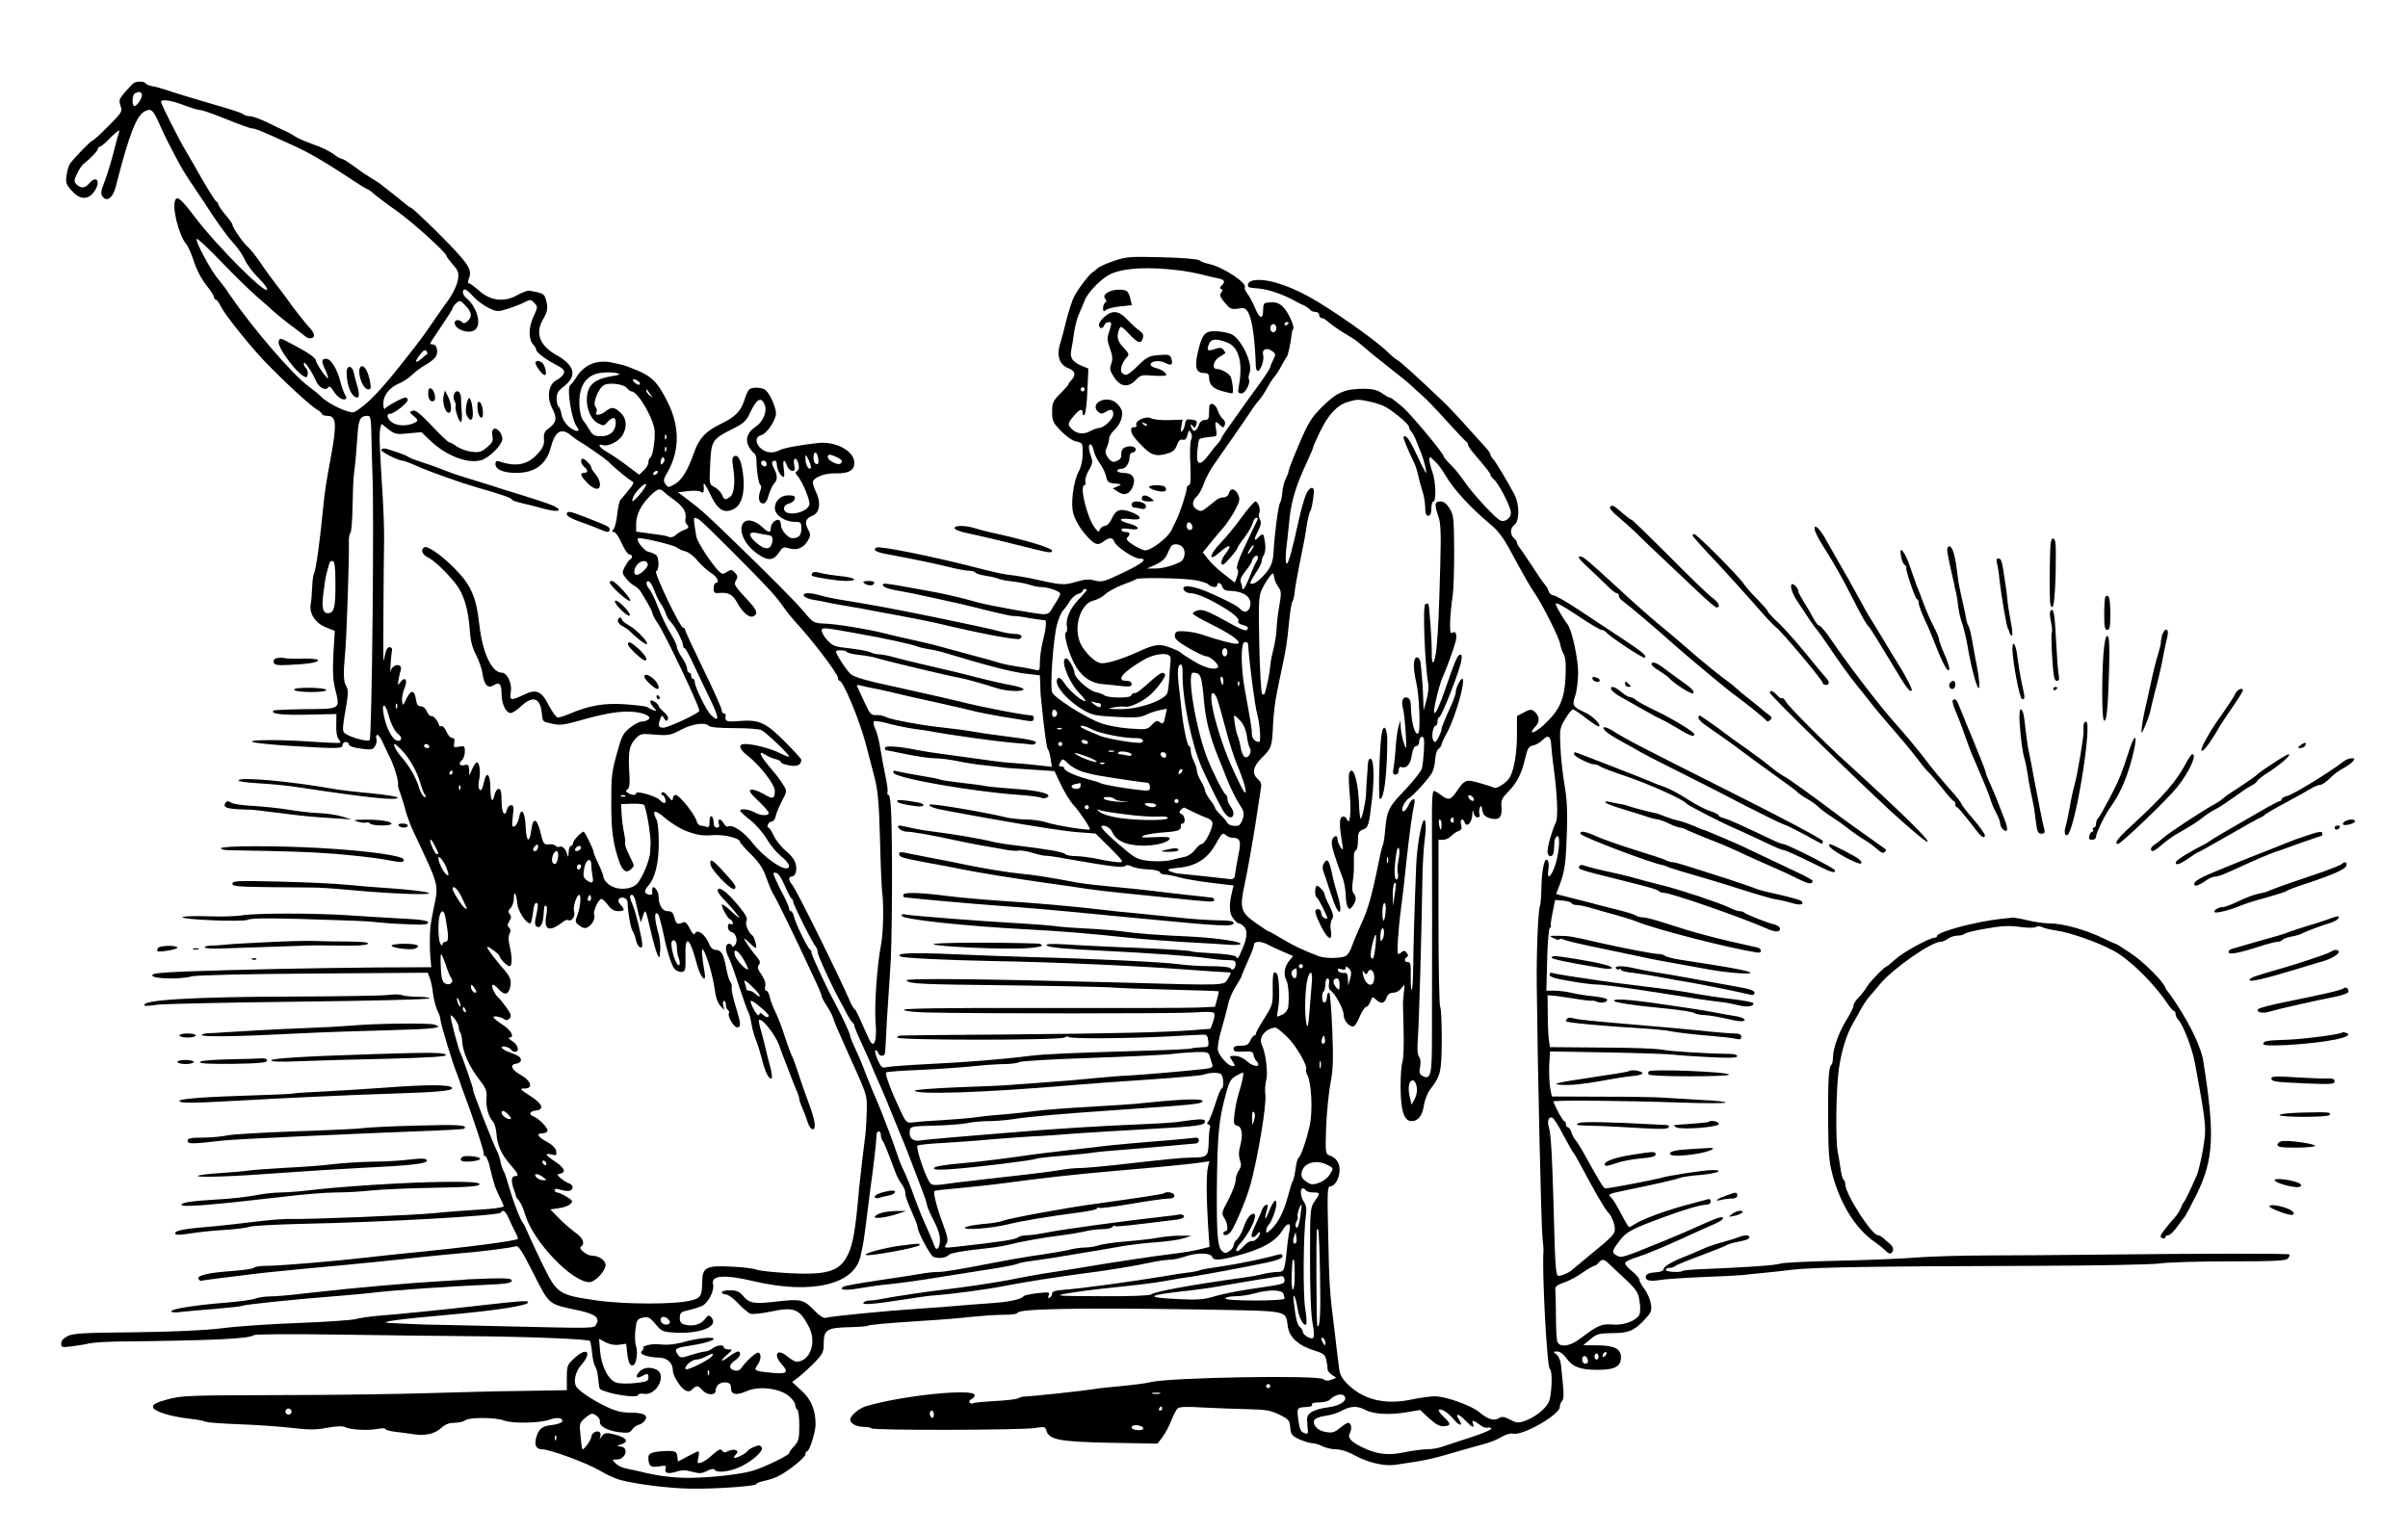
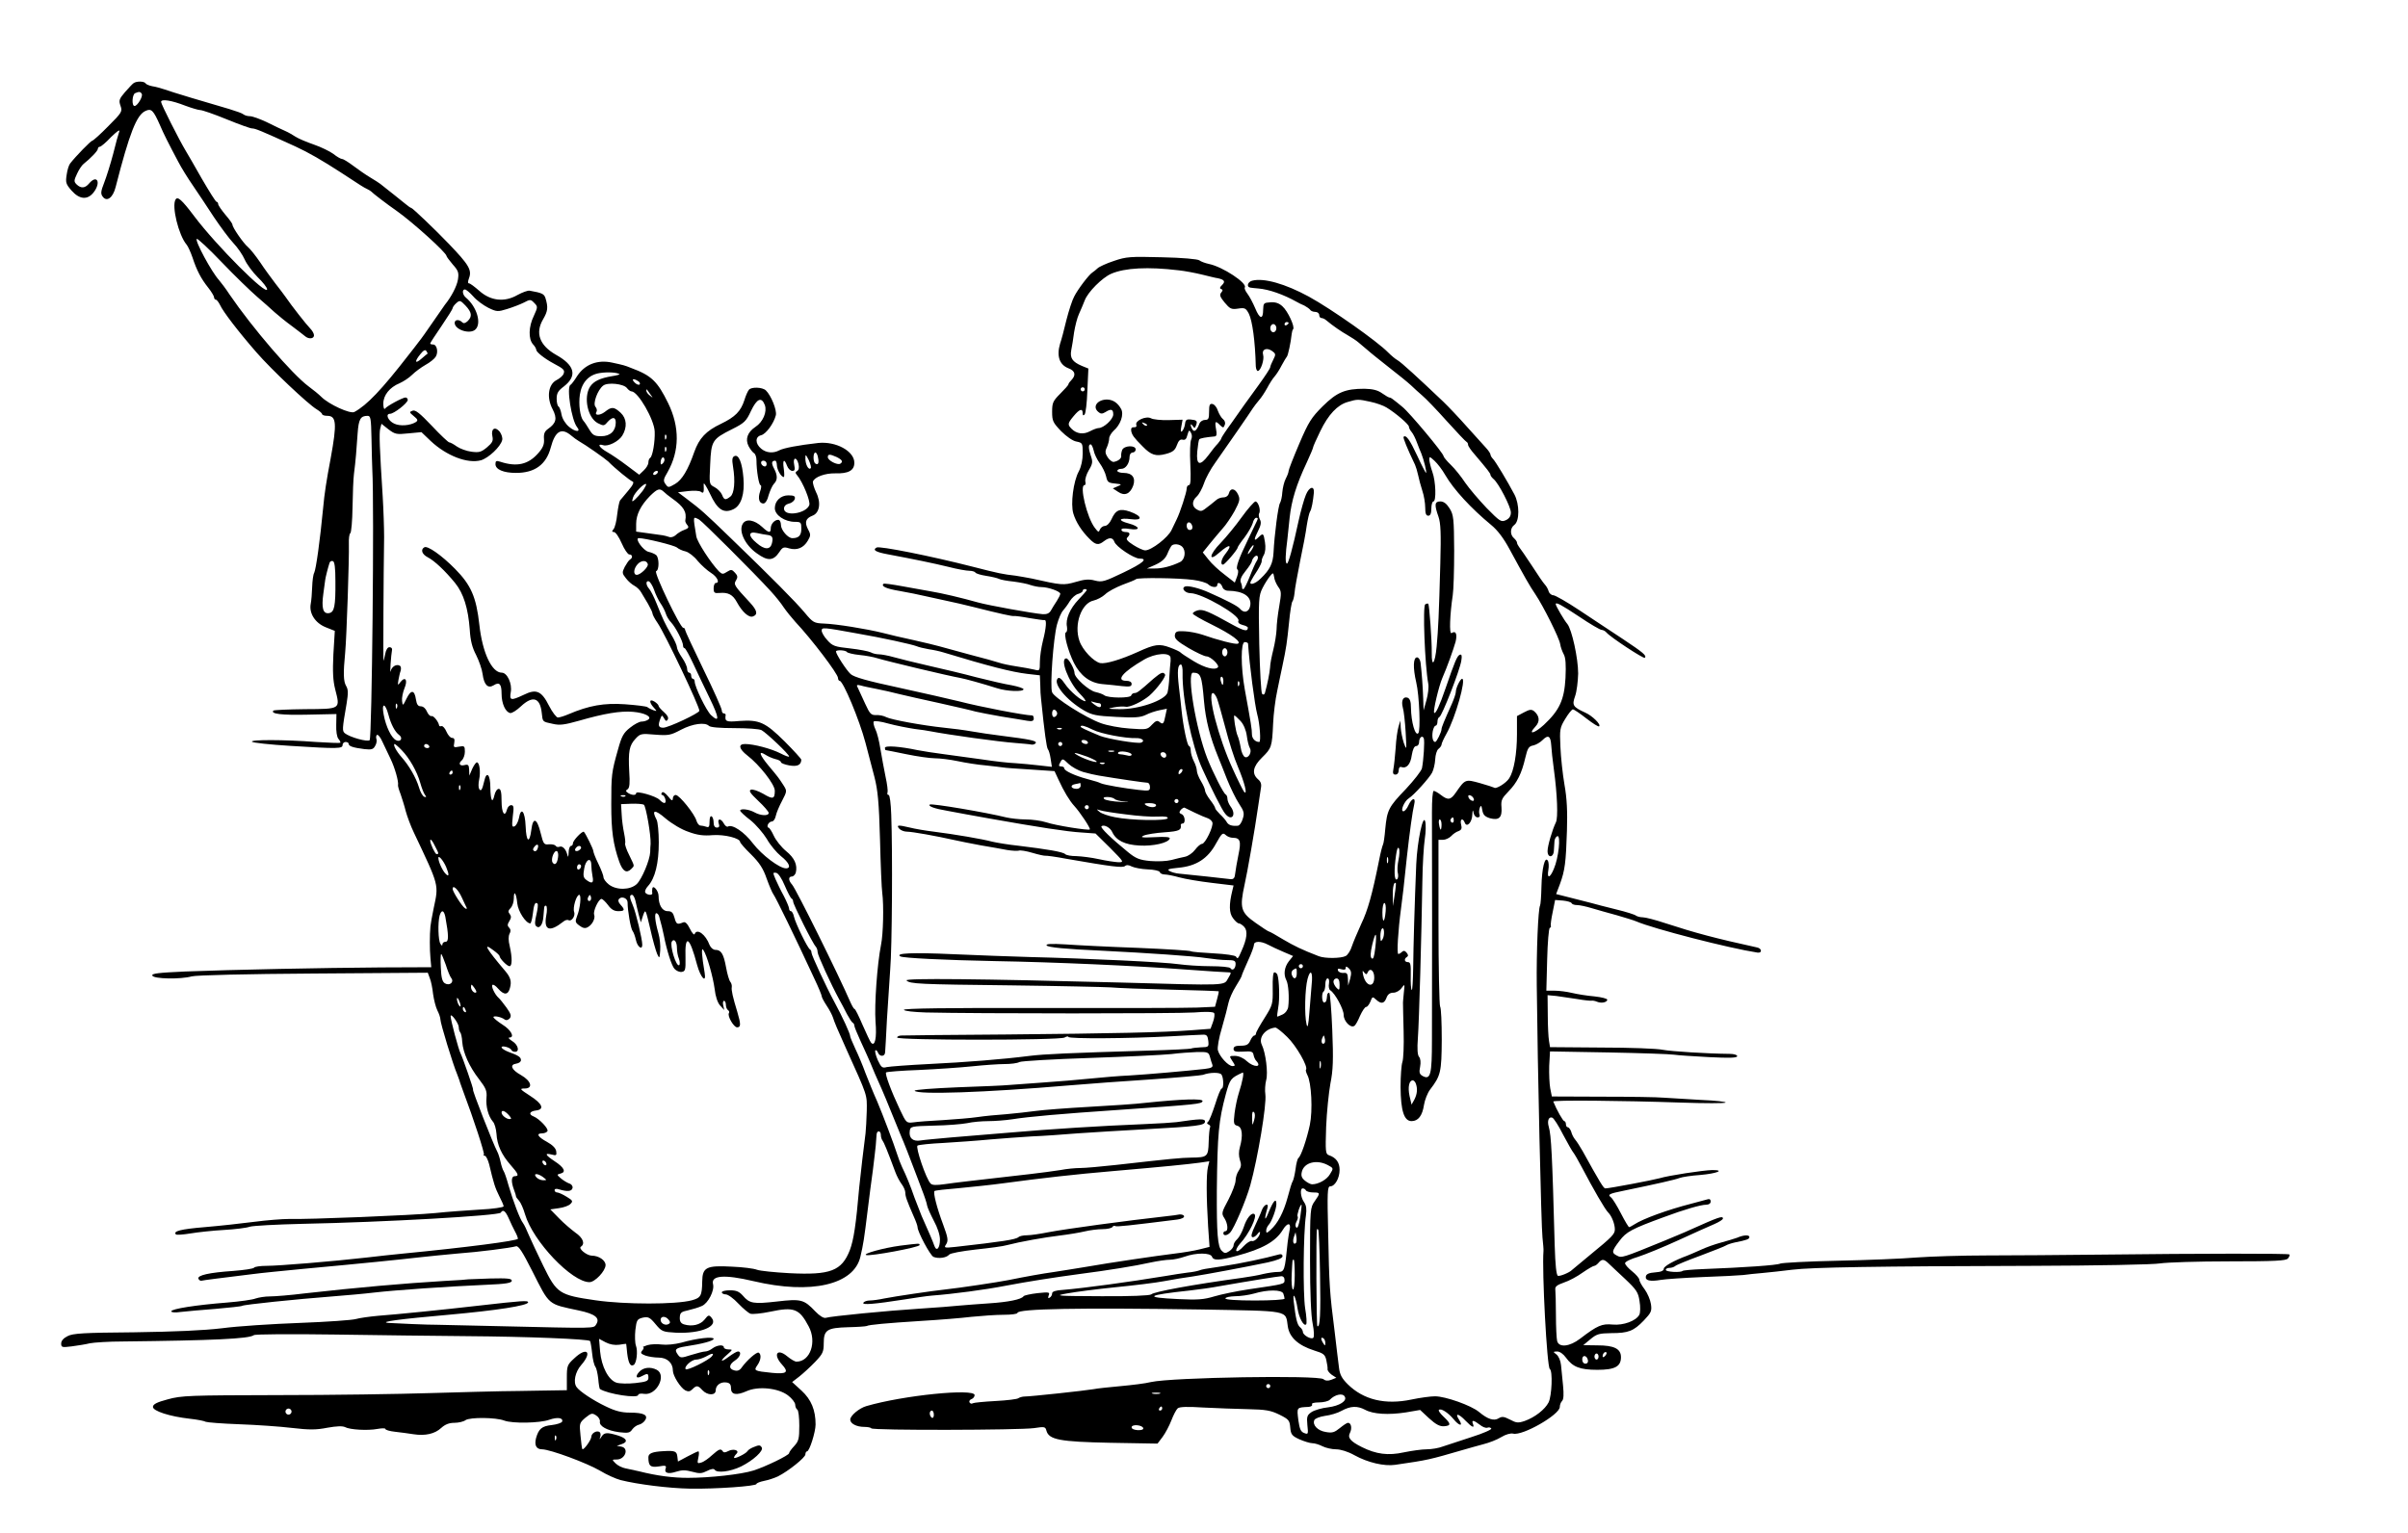
<svg xmlns="http://www.w3.org/2000/svg" viewBox="0 0 1181 752" version="1.0">
  <path d="M65.5 40.8c-.6.4-2.4 2.4-4.2 4.4-2.9 3.4-3.1 4.1-2.2 6.7 1 2.8.7 3.3-6 10-3.8 3.9-7.4 7.1-7.8 7.1-.7 0-8.2 7.7-10.9 11.2-.6.7-1.4 3.2-1.7 5.5-.6 3.8-.4 4.6 2.4 7.8 3.9 4.4 7.8 4.7 10.8.9 3.8-4.9 1.7-9-2.2-4.4-2 2.4-4 2.5-6.1.5-1.4-1.4-1.4-1.9.2-5.3.9-2 2.4-4.2 3.2-4.8 3.4-2.7 7-6.4 7-7.4 0-.5.4-1 .9-1 .6 0 3.1-2.1 5.6-4.8 2.8-2.7 4.4-3.9 4-2.7-.4 1.1-1.8 6-3 11-1.3 4.9-3.3 11.3-4.4 14.1-1.7 4.3-1.8 5.5-.7 6.9 2 2.7 5 .5 6.3-4.7C63.5 65.3 67 56.3 71.4 54.4c2.8-1.3 3.8-.4 7.1 7.1 1.7 4 4.1 8.8 9 18 1.4 2.7 4.6 7.9 7.1 11.5 2.4 3.6 7.1 10.5 10.3 15.5 3.3 4.9 7.6 10.7 9.6 12.8s4.5 5.7 5.5 8 3.9 6.2 6.4 8.7c2.6 2.5 4.6 5.1 4.6 5.9 0 3.5-24.9-21.4-35.8-35.9-6.1-8.1-8.1-9.8-9.1-8.1-2 3.2 1.5 17.5 5.4 22.1.7.8 2 3.7 2.9 6.3 2.1 6.4 4.2 10.4 7.7 14.8 1.6 2 2.9 4.2 2.9 4.8s.4 1.1.8 1.1c.5 0 1.4 1.2 2.1 2.6 1.5 3.3 9 13.1 17.9 23.3 7.3 8.4 25.3 25.4 29.5 27.9 1.5.9 2.7 2 2.7 2.4s1.1.8 2.5.8c4.5 0 4.8 3.7 1.7 20.7-2.1 11-3.1 17.6-3.7 24.3-1.6 16.6-3.5 30.1-4.4 32-.5.8-.9 4-1 7s-.4 6.7-.7 8.2c-.9 4.6 2.1 9.4 7.3 11.5l4.5 1.8-.7 11.5c-.4 8.6-.2 12.9.9 17.2 2.5 9.8 2.8 9.6-14.7 9.7-8.3.1-15.3.4-15.6.7-1.6 1.6 4 2.3 16.7 2l14.2-.3-.1 5.3c-.1 3.1.3 6 1.1 6.9.7.8 1.1 1.7.9 1.9s-5.6 0-11.9-.4c-15.7-1.2-32.6-1.2-31.4-.1.5.5 8.9 1.4 18.6 2 23.8 1.5 25.8 1.4 25.8-.4 0-.8.7-1.5 1.5-1.5s1.5.4 1.5.9c0 1.2 2.2 1.9 7.7 2.6 3.6.4 4.4.1 5.3-1.6.7-1.1.9-2.7.6-3.4-.3-.8-.1-1.7.3-2 .5-.2 1.7 1.2 2.6 3.3 1 2 2.8 5.8 4 8.4 2.1 4.3 4.1 11.3 3.7 13-.1.4.5 2.5 1.3 4.5.7 2.1 1.9 5.8 2.5 8.3.7 2.5 2.4 7.2 4 10.5 12.5 26.4 12.2 25.3 9.7 37-.8 3.8-1.5 7.9-1.6 9-.4 4.2-.4 11.2 0 15.5l.4 4.5-24.5.1c-29 .2-72.9 1.1-96.2 2-13.4.6-16.5 1-16.1 2 .6 1.7 13.9 1.9 19.3.4 2.1-.6 27.4-1.2 59.7-1.4l56.1-.4 1 2.7c.6 1.4 1.3 4.9 1.6 7.8.4 2.8 1.3 6.4 2.1 8 .8 1.5 1.5 3.6 1.5 4.5 0 1.8 6.1 21.9 8.2 26.8.5 1.4 1 2.6 1 2.7s.8 2.6 1.9 5.5c5.2 13.8 10.7 30.7 10.2 31.2-.4.3-.1.6.5.6.5 0 1.5 1.9 2.1 4.2 2.2 9.3 2.9 11.5 4.9 15.5 1.2 2.3 2.2 4.6 2.2 5.1s-5.3 1.3-11.7 1.6c-6.5.4-16.3 1.1-21.8 1.7-11.1 1.1-62.8 3.2-71.8 2.9-3.2 0-10.9.6-17 1.4-6.2.8-17 2-24.2 2.6-12 1-15.8 2-14.2 3.6.3.3 3.5.1 7.1-.5s11-1.4 16.3-1.7c5.4-.3 11.2-1 12.8-1.6 1.7-.5 13.1-1.1 25.5-1.4 40-.8 96.7-4 97.6-5.5 1.1-1.8 2.3-.8 3.9 2.8.9 2.1 2.3 5 3.1 6.5.8 1.4 1.4 3 1.4 3.5 0 1-25.6 4.3-56.5 7.3-4.4.4-12.3 1.3-17.5 1.9-16.6 1.9-43.3 4.1-49.2 4.1-3.1 0-5.9.4-6.2.9s-5 1.2-10.3 1.6c-11.6.8-17.6 2.1-17 3.8.3.7.9 1.1 1.5 1 1.1-.3 9.4-1.3 24.7-3.2 4.4-.6 15.7-1.7 25-2.6 30.5-2.8 47.8-4.6 56.5-5.6 4.7-.5 13.2-1.4 19-1.9 11-.8 26.3-2.8 29.1-3.6 1.2-.3 3.1 2.6 7.9 12.1 8.7 17.2 7.5 16.1 22.9 19.4 8 1.7 10.5 3.7 8.5 6.8-1.3 2.1.3 2-47.4.9-16.8-.4-30.7-.7-31-.7-2.3.1-21.1-.7-23.5-.9-5-.5 5.7-1.9 29.5-4 23.3-2.1 39-4.5 39-6.1 0-1-3-.8-24 1.6-18.2 2.1-40.3 4.3-49.5 5-4.4.4-9.3 1.1-11 1.6-1.6.5-14 1.4-27.5 1.9s-30.6 1.6-38 2.6c-9.2 1.1-23 1.7-43.2 2-24.8.2-30.1.5-32.7 1.9-2 1-3.1 2.3-3.1 3.6 0 1.9.4 2 5.2 1.4 2.9-.4 6.9-1 8.8-1.5 1.9-.4 9.4-.9 16.5-.9 43.8-.5 61.7-1.3 64-3.1.6-.5 18.3-.6 39.5-.3s50.7.7 65.5.8c28.5.2 59.3 1.4 59.9 2.4.2.3.7 3 1 6s1 5.9 1.6 6.6c.5.6 1.1 3.3 1.4 5.9.2 2.6.6 4.8.8 5 3.8 2.5 18.8 4.8 18.8 2.9 0-.5 1.3-.8 2.9-.5 6.1.9 11.2-9.1 6.2-11.8-3.1-1.6-6.6-1.2-8.6 1-2.2 2.4-1.4 3.6 1.3 2.1 2.8-1.5 3.2-1.4 3.2.8 0 1.6-1 2-6.4 2.6-3.6.4-7.7.3-9.3-.2-3.9-1.3-7.3-7.8-8-15.4l-.5-6.1 3.2 1.7c2.1 1.1 4.5 1.5 6.7 1.2 1.8-.3 3.3-.5 3.4-.4 0 .1.3 2.2.5 4.7.6 4.8 1.6 6.6 3.2 5.6 1.4-.9 2.1-6.7 1.1-9.4-.5-1.3-.6-4.8-.3-7.7.6-5 .9-5.4 3.7-6.1 2.6-.5 3.4-.2 6.2 3.2 3.1 3.7 3.5 3.8 10.1 4.2 12.1.5 20.9-3.1 17.4-7.3-1.3-1.6-1.6-1.5-3.5.9-2.1 2.6-6.2 3.5-10.1 2.3-1.5-.5-2.1-1.5-2-3.4.1-2.3.7-2.8 4.1-3.5 2.2-.5 5.2-1.4 6.7-2.1 3.1-1.3 6.3-7.6 5.5-10.7-1.1-4.3 5.4-4.9 19.8-1.5 28.3 6.7 49.4 1.8 52.5-12.1 1.4-6 1.8-8.5 3.5-22.4.8-6.3 1.9-15.3 2.6-20 .6-4.7 1.2-10.1 1.4-12 .1-1.9.3-4.3.4-5.3.1-2.3 2.1-2.2 2.1.1 0 1 .4 2.2.8 2.7.7.9 2.3 4.7 6.3 15.5.7 1.9 2.1 4.6 3.1 5.9s1.8 3.2 1.8 4.2c0 1.8.7 3.8 4.1 11.6 1.1 2.4 1.9 4.7 1.9 5.3 0 2.3 6.2 13.9 7.8 14.6 2.4 1 6.4.5 7.7-1.1.6-.7 6-1.7 13-2.5 6.6-.7 13.6-1.6 15.5-2.2 6.1-1.6 18.3-3.8 26-4.7 4.1-.5 9.5-1.4 12-2s6.4-1.1 8.7-1.1 4.5-.5 4.8-1c.4-.6 1-.8 1.5-.5.7.4 6.3-.2 30.3-3.2 2.3-.3 3.6-1 3.4-1.7-.2-.6-1.3-.9-2.3-.8-1 .2-3.7.6-5.9.8-20.7 2.3-49.9 6.3-58.3 7.9-4 .8-8.7 1.5-10.5 1.5s-3.7.4-4.2.9c-1.3 1.2-7.8 2.2-30.9 4.8-5.6.6-5.8.5-4.5-1.4 1-1.7.8-3.2-1.5-9.4-3.2-8.5-5-15.8-4.3-16.6.3-.3 5.7-.9 11.9-1.4 6.2-.6 16-1.6 21.8-2.4 19.3-2.6 35.3-4.4 54-6 24.3-2.1 36.4-3.3 42.3-4.1l4.8-.7-.7 2.9c-.8 3.4-.8 14.6.1 29l.7 10.1-4.8 1.2c-2.7.7-8.2 1.6-12.4 2.1-8.9 1.1-30.8 4.3-44 6.6-5.2.9-12 1.9-15 2.4-5.8.8-14.1 2.3-22.5 4-5 1-23.6 3.8-31 4.6-6.6.7-24.7 3.4-29.8 4.4-2.7.6-5.9 1-7.2 1s-2.7.5-3.1 1.1c-.7 1.2 5.4.7 20.1-1.6 5-.8 11-1.7 13.5-1.9 10.6-.8 26.2-2.9 36-4.8 11.1-2.1 23.2-4 36.5-5.8 13.3-1.7 27.6-4 34.6-5.6 3.7-.8 8-1.4 9.7-1.4 1.6 0 4.9-.7 7.2-1.5 5.6-2 12.6-2 13.4 0 .7 2 3.6 1.9 12.1-.4 12.7-3.4 19.1-7 22.6-12.7 2.2-3.7 4.2-3.7 3.4-.1-.3 1.2-.7 4-1 6.2-1.4 14-1.5 14.5-4.9 14.5-1.7 0-4.9.5-7.1 1-2.2.6-6.9 1.4-10.5 1.9-24.1 3.3-43.1 6.8-44.4 8.1-.6.6-10.3 1-24.5.9-22.5-.1-23.3-.2-16.6-1.4 3.9-.7 14.4-2.1 23.5-3s19.9-2.2 24-3 10.4-1.8 14-2.3c7.1-1.1 25.3-4.5 36.8-6.9 4.8-1.1 7.2-2.1 7.2-3s-.7-1.2-1.7-.9c-6.9 1.9-18.5 4.4-27.8 5.8-8.9 1.3-9.9 1.5-11.5 2.1-.8.3-3.3.8-5.5 1-2.2.3-7.1 1-11 1.7-17.6 2.9-39.5 5.9-50.2 6.8-3.6.2-5.3.8-5.3 1.7 0 .8-.5 1.7-1.2 2.1-.8.5-.9.2-.5-1.1.7-1.6.2-1.7-5.5-1.1-3.5.4-6.5 1.1-6.8 1.5-1 1.6-7.7 2.9-17 3.5-5.2.3-11.7.9-14.5 1.1-2.7.3-11.5 1-19.5 1.5-15.8 1-43.5 3.7-46 4.5-1 .3-3-.9-5.1-3.1-5.6-5.9-7-6.3-18.9-4.9-11.5 1.3-13.4 1-16.7-2.9-1.8-2-3.2-2.6-6.3-2.6-2.2 0-4 .4-4 1 0 .5.9 1 1.9 1 1.1 0 3.9 2 6.2 4.5 2.3 2.4 5 4.7 6 5s5.3-.1 9.6-1c11.8-2.5 14.3-1.5 18.9 7.2 4.1 7.6.8 17.3-6 17.3-.8 0-2.8-1.2-4.5-2.6-5-4.2-7.1-.9-2.6 4 3.5 3.8 2.4 4.8-4.8 4.1-8.9-.9-9.1-1.1-7.3-3.7 1.8-2.5 2.1-5.4.7-6.2-.9-.6-5.8 3.7-8.3 7.2-1 1.5-2.1 1.9-3.6 1.5-2.9-.7-2.8-2.9.3-4.9 2.5-1.6 3.4-4.4 1.4-4.4-.6 0-2.6 1.2-4.5 2.6-4.1 3.1-4.6 2.2-.6-1.2 2.6-2.3 2.6-2.4.5-2.4-1.3 0-2.3-.5-2.3-1 0-1.5-3.3-1.2-5.6.5-1 .8-2.6 1.5-3.5 1.5s-4 .8-6.9 1.7c-5 1.6-5.3 1.6-6.6-.2-1.8-2.5-1.1-3.2 3.9-4 8-1.2 13.7-2.7 13.7-3.7 0-1.2-8.4-.3-15.9 1.9-3.3.8-7.2 1.2-9.5.9s-5.4-.2-7.1.3c-1.6.5-2.6 1-2.1 1 .5.1.3.8-.4 1.6-1 1.2-.8 1.6 1.5 2.5 1.4.5 4.4 1 6.5 1 4.2 0 7 2.6 7 6.4 0 2.5 3.7 8.4 6.1 9.7 1.5.7 2.3.6 3.5-.6 2-2 2.7-1.9 4.9.5 2.4 2.6 6.5 2.7 6.5.1 0-2.5 2.4-4.3 5.2-3.9 1.7.2 2.3 1 2.3 2.8 0 3.2 2.6 3.7 7.6 1.5 5.7-2.6 15.5-1.6 20.3 2 2 1.5 3.6 3.6 3.6 4.6s.5 2.1 1 2.4c.6.3 1 3.9 1 7.9 0 6.4-.3 7.6-2.5 10-1.4 1.5-2.5 3-2.5 3.5 0 1-11.5 6.6-17.5 8.5s-21.4 3.6-32.1 3.6c-7.4 0-15.2-1-23.9-3.2-2.2-.5-5.3-1.2-6.9-1.5s-3.7-1.4-4.7-2.4c-1.9-1.9-1.8-1.9.6-1.9 4.1 0 6.1-5.5 2.3-6.3l-2.3-.4 2.3-.8c3.4-1.1 2.7-2.9-1.8-4.3-5.3-1.6-6.7-1.5-8 .6-1.1 1.6-1.1 1.6-.6 0 .3-1 .1-2-.4-2.3-1.4-.9-4 .6-4 2.4-.1 1.6-3.8 6.7-4.4 6-.2-.2-.6-3.2-.9-6.6-.6-6-.6-6.2 2.4-8.8 2.9-2.3 3.3-2.4 5.3-1.1 1.1.7 2 2.1 1.8 3-.4 2.2 3.5 4.4 9.4 5.2 4.4.5 5.3.4 6.5-1.4.8-1.1 2.3-2.1 3.3-2.3s2.4-1.2 3-2.2c1.6-2.5-.7-3.7-7.5-3.7-4.1 0-7.2-.8-11.9-3.1-6.1-2.9-12.7-7.3-14.2-9.4-1.8-2.4-.7-7.5 2.2-10.8 5.7-6.5 2.8-9.2-3.4-3.3-3.4 3.1-3.6 3.7-3.6 9.5v6.1l-12.7.2c-7.1.1-15.7.3-19.3.3s-19.1.5-34.5.9c-15.4.5-49.1 1-75 1-43.5.1-47.5.2-54.3 2.1-5.3 1.4-7.2 2.4-7.2 3.7 0 2 8.2 4.7 18.1 5.8 3.7.4 7.2 1.1 7.8 1.5.7.3 8 .9 16.4 1.2s20 1.1 25.8 1.8c8.6 1 11.9 1 17.5-.1 4.5-.8 7.4-.9 8.6-.3 2.4 1.3 11.1 1.8 15.9.9 2.2-.4 3.9-.4 3.9 0 0 .5 2.1 1.1 4.8 1.4 2.6.3 6.6.8 9 1.2 5.8.9 10.5-.2 13.6-3.1 1.9-1.7 3.8-2.5 6.5-2.5 2 0 4.5-.6 5.4-1.3 2.1-1.5 14.9-1.4 19 .2 3.9 1.5 17.4 1.3 22.1-.4 4-1.4 6.9-1 6.3.9-.2.6-2.5 1.4-5.1 1.7-4.8.5-6.4 1.8-7.7 6.4-.9 3.5.1 5.5 3 5.5 4.1.1 21.9 6.7 28.4 10.5 3.3 2 7.8 4 10.1 4.6 8.4 2.1 23.4 4 34.1 4.2 12.4.2 32.5-1.2 32.5-2.3 0-.4 1.7-1.1 3.7-1.5 2.1-.4 5.1-1.4 6.8-2.2 5.2-2.6 13.5-9.3 13.5-10.8 0-.8.4-1.5.8-1.5 1.2 0 4.2-9.5 4.2-13.2 0-7-2.1-12.2-6.9-16.6l-4.6-4.2 3.5-2.7c1.9-1.5 5.4-4.7 7.8-7.2 3.7-3.9 4.2-4.9 4.2-9.1 0-6.6 1.6-7.6 12-7.9 4.6-.1 8.7-.4 9.1-.6.9-.6 9.5-1.4 26.9-2.5 8.5-.5 19.6-1.4 24.5-2 5-.5 12-1 15.8-1 3.7 0 6.7-.4 6.7-.9 0-2.1 30.8-2.6 89.5-1.7 44.7.8 41.9.2 43.1 8.3.8 5.4 5.1 9.3 12.9 11.8 4.6 1.4 5.4 2 6 4.8.4 1.8.7 3.7.6 4.4-.1.6.8 1.8 2 2.7l2.3 1.5-2.5 1c-1.6.6-2.9.5-3.8-.3-2.6-2.1-74.4-.9-84.6 1.4-2.7.7-9.5 1.5-14.9 2s-11.4 1.1-13.3 1.5c-4 .7-30.8 3.6-33.8 3.6-1 0-2.4.4-3 .8-.5.5-5.6 1.1-11.2 1.4s-10.7.8-11.2 1.1c-.5.4-1.2.2-1.6-.4-.3-.6.1-1.3.9-1.6.9-.3 1.6-1.2 1.6-2 0-3.4-35 .1-53.1 5.4-3.5 1-7.9 4.7-7.9 6.6 0 2 3.1 3.6 6.9 3.6 1.6 0 3.2.3 3.4.7.7 1.1 72.7.9 79.8-.1 5.2-.8 5.6-.7 6.1 1.2 1.2 4.5 6.5 5.5 31.4 6l23.1.4 2.5-3.3c1.4-1.9 3.3-5.5 4.3-8.1s2.4-5.3 3.1-5.9c.9-.8 4.9-.9 12.6-.4 6.2.3 16 .7 21.8.8 8.9.2 11.2.6 15.5 2.7 4.6 2.3 5 2.8 5.3 6.3.3 3.4.8 4.1 4.5 5.8 2.3 1 5.2 1.9 6.3 1.9 1.2 0 3.5.7 5 1.5 1.6.8 4.6 1.5 6.7 1.5 2.2 0 5.8 1.1 9 2.9 6.5 3.6 14.6 5.5 20 4.7 16.5-2.4 16.6-2.5 33.2-7.3 2.8-.8 7.3-2.1 10-2.8 2.8-.7 6.7-2.2 8.8-3.5s4.6-2 5.8-1.7c4.6 1.2 22.9-9.3 22.9-13.1 0-1 .5-2.3 1.1-2.9.8-.8.9-3.3.5-7.5-.3-3.5-.8-8-1-10.1-.2-2.2-1.2-4.4-2.2-5.2-1.8-1.4-1.8-1.4.3-1.5 1.3 0 3 1.2 4.3 3 3.3 4.6 6.9 6 15.4 6 8.6 0 11.6-1.6 11.6-6.2 0-4.1-3.3-5.8-11.5-5.8l-7-.1 3.5-2.9c3.1-2.6 4.3-2.9 10.2-3 8.4 0 11-1 16-6.2 3.6-3.8 4-4.6 3.5-8-.3-2.1-1.7-5.4-3.1-7.3-1.4-1.8-2.6-4-2.6-4.7s-1.6-2.6-3.5-4.1-3.5-3.3-3.5-4 2.8-2.1 6.3-3.1c3.4-1.1 12.3-4.7 19.7-8.1s15.4-7 17.8-8c2.3-1 4.2-2.2 4.2-2.7 0-1.5-1.8-.9-16.5 5.7-1.6.8-7.3 3.1-12.5 5.3-20.3 8.3-20.7 8.4-22.9 7.2-2.8-1.4-2.7-2.2 1.2-7.3 3.3-4.4 5.9-5.8 21.7-11.6 9.9-3.7 18.2-6.1 20.8-6.1 1.3 0 2.2-.6 2.2-1.6s-.6-1.4-1.7-1c-1 .3-4.5 1.2-7.8 2.1-11.4 2.9-23.8 7.4-28 10.2-1.1.7-2.2 1.3-2.5 1.3s-2.1-3-4-6.7-4.1-7.3-4.9-7.9c-1.8-1.4-1-1.8 6.4-3.3 16-3.3 25.2-5.4 27.2-6.2 1.3-.5 5.9-1.2 10.3-1.5 7.9-.7 12.3-2.4 5.8-2.4-4.6.1-21.6 2.7-25.8 4-3.2.9-24.7 5-26.7 5-.8 0-2.6-2.9-11.1-18.3-1.3-2.3-3-4.9-3.7-5.7s-1.6-2.5-1.9-3.8c-.4-1.2-1.2-2.2-1.7-2.2s-.9-.7-.9-1.5-.4-1.5-.8-1.5c-.6 0-3.7-5.4-5.4-9.6-.4-.8 33.5-.5 62.7.5 11.6.4 21.4.4 21.8 0 .5-.4-4.9-1-12-1.3-7-.4-15.3-.9-18.2-1.1-3-.3-16.6-.5-30.2-.5l-24.8-.1-.8-4c-.4-2.2-.6-7.1-.5-11l.4-7.1 28.6.5c15.8.3 30.3.8 32.2 1.1s9.7.8 17.3 1.2c10 .5 13.7.4 13.7-.5 0-.6-1.6-1.1-3.7-1.1-11-.1-28.4-1.2-32.8-2-2.7-.6-16.3-1.1-30.2-1.1l-25.1-.2-.5-3.1c-.3-1.7-.6-7.4-.6-12.8l-.1-9.6 4.3.4c2.3.3 6.9 1 10.2 1.5 3.4.6 6.5.9 7 .8.6-.1 1.8.1 2.7.5 2.1.9 4.8.4 5.1-.9.1-.6-2.7-1.3-6.3-1.7-3.6-.3-8.5-1.1-11-1.7s-6.3-1.1-8.5-1.1h-4.1l.4-15.3c.2-8.3.8-15.4 1.3-15.5.5-.2.7-.7.5-1-.2-.4.2-3.4.9-6.7l1.2-6 3.9.3c2.1.2 4.1.8 4.2 1.3.2.5 1.4.9 2.7.9 1.2 0 4.5.7 7.1 1.5 2.7.8 8.3 2.4 12.4 3.5 4.1 1.2 8.4 2.5 9.5 3 8.3 3.6 45.6 13.2 59.4 15.3 2.4.4 2.3-2-.1-2.5-20.5-4.5-30.3-7.1-45-11.9-4.8-1.6-9.8-2.9-11.1-2.9s-2.7-.4-3.3-.8c-.5-.5-4.9-1.9-9.9-3.1-4.9-1.2-10.3-2.6-12-3.1-1.6-.4-6.2-1.6-10.2-2.6l-7.1-1.8 1.9-5c2.4-6.6 2.9-10.4 3.4-26.1.3-9.3 0-15.8-1.2-22.5-.9-5.2-1.8-13.6-2-18.6-.4-8.6-.3-9.4 2.4-13.8 1.5-2.5 3.2-4.6 3.7-4.6.6 0 3.5 2 6.7 4.5 3.1 2.4 5.9 4.2 6.2 3.8 1-.9-3.4-5.2-6.8-6.7-6.1-2.8-6.6-3.6-5-8.1.8-2.2 1.4-7.2 1.5-11.1 0-7.5-3.1-21.6-5.3-24.3-1.5-1.7-5.7-8.9-5.7-9.7 0-1.2 2.6.2 11.5 6.1 5.3 3.6 10.3 6.5 11 6.5s1.8.6 2.4 1.3c1.8 2.2 18.2 13 18.8 12.4 1-1.1-.7-2.5-10.9-9.3-5.7-3.7-15.2-10.1-21.3-14.1-6-4-11.8-7.3-12.7-7.3s-2-.9-2.3-2-1.2-2.6-1.8-3.2c-.7-.7-3.6-4.9-6.4-9.3-2.9-4.4-5.7-8.5-6.3-9.2-.5-.7-1-1.6-1-2.1s-.7-1.5-1.5-2.2c-2-1.7-1.9-5 .2-6.5 2.6-1.9 2.6-10.1 0-15-3.5-6.6-9.1-15.9-10.4-17.3-.7-.7-1.3-1.7-1.3-2.2s-1-2-2.2-3.3c-1.3-1.4-5.4-6-9.3-10.3-3.8-4.3-9.1-9.9-11.7-12.4-12.1-11.5-20.7-19.4-22.4-20.3-1.1-.6-3.1-2.3-4.7-3.9-5.3-5.4-27.5-21.1-38.8-27.3-11.6-6.3-22.1-9.3-27.8-7.8-2.3.6-2.9 3.2-.8 3.4.6.1 2.3.3 3.7.4 5.3.4 12.6 3 19 6.6.8.5 2.5 1.3 3.7 1.8 1.1.6 2.4 1.5 2.8 2 .3.6 1.5 1.1 2.6 1.1 1 0 1.9.7 1.9 1.5s.5 1.5 1 1.5c.6 0 1.6.4 2.3 1 3.6 3 7.6 5.7 10.6 7.4 1.9 1.1 4.4 2.7 5.5 3.7 1.2 1 3.2 2.7 4.5 3.8 1.3 1.2 6 4.9 10.4 8.4 4.4 3.4 9.2 7.3 10.7 8.7 1.4 1.4 3.9 3.6 5.5 5 1.7 1.4 7.1 7 12 12.5 5 5.5 9.3 10.1 9.8 10.3.4.2.7.8.7 1.4s1.5 2.8 3.3 4.8c6.2 7.3 7.7 9.2 7.7 10 0 .4.7 1.3 1.5 2 2.5 2 8.5 13.7 8.5 16.4 0 1.8-.8 3-2.5 3.8-2.3 1-2.9.6-9.4-6-3.8-4-8.5-9.5-10.5-12.4-1.9-2.9-5.1-6.9-7-8.7-2-1.9-3.6-3.9-3.6-4.3 0-1.4-16.8-21.5-20.2-24.2-1.8-1.5-3.8-3.1-4.5-3.6-.7-.6-1.5-1-1.9-1-.3 0-1.9-.9-3.6-2.1-2.1-1.5-4.5-2.1-8.6-2.2-9.5 0-13.5 1.7-20.5 8.6-5.5 5.5-6.9 7.6-11.5 18.4-2.9 6.8-5.2 12.7-5.2 13.3s-.6 2.3-1.4 3.8-1.5 4.5-1.7 6.7c-.1 2.2-.7 4.5-1.1 5.2-.9 1.1-2.8 15.9-3.2 24.3-.3 5.4-1.7 8.4-6.3 12.8-3 3-6.3 3.6-4.6.9.3-.7 1.7-2.9 3-4.9 1.3-2.1 2.2-4.1 2.1-4.5-.1-.5.3-1.8 1-3 .8-1.4 1-3.8.6-6.3-.7-4.5-.9-4.6-3.1-2.5-2.4 2.4-2.5 1.3-.3-3 1.4-2.8 1.7-4.3.9-5.7-.5-1-.7-2.3-.4-2.9 1-1.5-.4-5.9-1.8-5.9-.6.1-3.7 3.5-6.7 7.7s-7.7 9.9-10.3 12.6c-5.7 5.8-6.2 9.7-.7 4.8 5.1-4.5 6.7-4.1 3 .6-2.1 2.6-2.6 5.3-1.2 5.3.9 0 7.2-7.4 7.2-8.4 0-.3 1.5-2.6 3.4-5 1.8-2.4 3.6-5.6 4-7 .3-1.4 1.1-2.6 1.7-2.6s.9.3.7.7c-.1.5-2.2 4.6-4.4 9.3-5 10.3-6.6 14.8-5.4 15.5.4.3.3 1.8-.3 3.4l-1.1 2.9-5-3.9c-2.8-2.1-6.4-5.4-7.9-7.4l-2.8-3.5 3.3-4.1c1.8-2.3 4.7-5.6 6.3-7.5 1.7-1.8 4.3-5.7 6-8.7 2.5-4.8 2.8-5.8 1.7-8.1-1.4-3.1-3.8-3.4-4.5-.6-.3 1.2-1.4 2-2.7 2-1.2 0-2.8.6-3.5 1.3-.8.6-2 1.6-2.7 2.2-.7.5-2.1 1.6-3 2.3-1.3 1-2.2 1.1-3.7.2-2.6-1.4-2.7-4.2-.1-6.5 1-.9 2.6-3.8 3.5-6.4.8-2.5 3.3-7.1 5.5-10.1 5.1-7.2 17.2-24.7 18.5-26.8.6-.9 1.9-2.6 3-3.9 1.1-1.2 2.9-4 4-6 1.1-2.1 2.7-4.6 3.6-5.6s2.5-3.5 3.5-5.5c1.1-2 2.2-3.9 2.5-4.2.6-.5 2-7.2 2.4-11.2.1-1 .4-2 .7-2.3 1-1.1-2.6-8.9-5.2-11.2-1.7-1.6-3.5-2.2-6-2-3.2.2-3.4.4-3.5 3.6 0 5-1.7 4.7-3.9-.7-1.1-2.6-2.8-5.8-3.8-7.1s-1.6-2.7-1.3-3.1c1.3-2.1-10.8-10.1-17.5-11.5-1.9-.4-4.1-1.2-4.8-1.8-.8-.6-8.4-1.3-18.3-1.5-15.6-.4-17.5-.3-23.6 1.8-3.7 1.2-7.3 2.9-8 3.6-.8.7-1.9 1.7-2.6 2.1-1.7 1.1-7.1 8.2-8.9 11.8-.9 1.6-2.6 6.8-3.8 11.5-1.1 4.7-2.5 9.9-3.1 11.6-1.8 6.1-.3 10.4 4.2 12.1 3.2 1.2 3.7 3.3 1.4 5.7-.8.8-1.5 1.7-1.5 2.1s-1.8 2.4-4 4.6c-3.6 3.6-4 4.5-4 8.9 0 4.5.4 5.3 4.4 9.5 2.6 2.6 5.7 4.8 7.5 5.1 3 .6 3.1.8 3.1 5.8 0 3.2-.7 6.5-1.9 8.8-2.7 4.9-4.1 16.1-2.7 20.7 1.3 4.3 4.1 8.6 7.8 12.3 3.1 3.2 4.5 3.4 7.2 1.3 2.6-2 4.3-1.9 5.1.2.7 2.4 9.6 8.3 12.3 8.3 4.4 0 1.9 2.2-7.9 6.9-9.2 4.4-10.4 4.8-13.9 3.9-2.9-.8-5.2-.6-9.5.7-5.9 1.7-6.9 1.6-21.5-1.7-2.5-.5-6.1-1.1-8-1.4-6.1-.7-8.2-1.1-21-4.4-20.3-5.2-45.8-10.3-47.1-9.4-2.1 1.2-.5 2.2 5.4 3.3 13.3 2.5 22.5 4.4 29.9 6.2 4.2 1.1 8.8 1.9 10.2 1.9 1.3 0 2.7.4 3 .9s2.7 1.2 5.3 1.6c2.7.4 5.5 1.1 6.3 1.5s4 1 7.1 1.3c3 .4 6.8 1.1 8.3 1.7 1.5.5 3.9 1 5.3 1 3.4 0 9.3 2.1 9.3 3.3 0 .5-.8 2.1-1.7 3.5-1 1.5-2.3 3.6-2.9 4.7-.8 1.4-2 1.9-4 1.8-4.9-.4-26.6-4.3-31.9-5.8-7.8-2.2-17.5-4.5-23-5.4-2.7-.5-9-1.6-13.9-2.5s-9.1-1.5-9.3-1.2c-1.3 1.2 1.3 2.4 7.9 3.5 4 .7 10 1.9 13.3 2.7 3.3.7 8 1.8 10.5 2.3s8.1 1.8 12.5 2.9c13.1 3.3 19 4.6 19.8 4.4.5-.1 3.8.3 7.5 1 3.7.6 7 1.1 7.5 1 1.1-.3.8 3.9-.8 10.1-.8 3.2-1.5 7.8-1.5 10.4 0 4.4-.1 4.5-2.7 3.8-1.6-.4-5.5-1.1-8.8-1.6s-7.1-1.3-8.5-1.8-7.9-2.3-14.5-4c-6.6-1.8-13.3-3.6-15-4.1-1.6-.5-7.3-1.8-12.5-3-5.2-1.1-12-2.7-15-3.5-8-2-22.9-4.4-28.9-4.6-4.9-.2-5.4-.5-9.4-5.3-4.6-5.5-16.5-17.5-36.3-36.6-12.9-12.5-14.5-13.9-21.9-19.5l-4-3 5-.6c2.8-.3 5.6-.2 6.3.4 1.3 1 1.5.2 1.3-3.8 0-1.1 1.3 1 3.1 4.7 3.6 7.8 6.7 9.9 11.5 7.6 3.8-1.8 5.6-7.5 4.9-15.4-.6-7.4-2.3-11.5-4.3-10.7-1.2.5-1.4 1.6-.8 5.2 1.2 7.2.6 13.3-1.3 14.7-2.4 1.9-3.1 1.7-4.1-.9-.5-1.2-2.1-2.9-3.6-3.7-2.7-1.4-2.7-1.4-2.2-11.2.5-11.6 1-12.4 10.8-17.3 6-3 6.9-3.9 9.2-8.9 2.9-6.1 5.2-7.1 6.8-2.9 1.2 3.3-.9 8.3-4.6 10.7-3.9 2.6-5.1 6-3.4 9.4.8 1.5 2 3.1 2.7 3.5s1.2 2 1.2 3.5c0 5.1 1.2 12.2 2 12.2.5 0 .4 1.4-.2 3-1.2 3.5-.5 6 1.6 6 .9 0 2-1.6 2.6-4.2.7-2.2 1.8-4.7 2.6-5.5 1.8-1.8 1.8-4.1 0-7.5-1.4-2.6-1.2-3.8.6-3.8.4 0 .8 1 .8 2.2.1 2.3 2.1 5.8 3.4 5.8.3 0 .3-1.8 0-4-.7-4.5.2-5.3 1.6-1.5.5 1.4 1.7 2.5 2.6 2.5 1.2 0 1.4-.6.9-3-.8-3.7 1.2-4.1 2.1-.4.4 1.7.2 2.9-.6 3.4-1 .6-1 1.1-.1 2.1 2.8 3.3 6.7 12.8 6 14.7-1.6 4.2-12.4 5.8-12.4 1.7 0-1.2.9-2.1 2.5-2.5 1.4-.3 2.6-1.4 2.8-2.3.3-1.3-.4-1.7-3.2-1.7-3.7 0-6.6 2.7-6.6 6.3 0 3.4 4.9 6.7 9.9 6.7 2.9 0 3.1.3 3.1 3.4 0 3.3-1.3 4.6-4.4 4.6-2.2 0-5.6-4-5.6-6.5 0-1.4-.6-2.5-1.3-2.5-1.9 0-3.7 2.1-3.7 4.2 0 2.4-1 2.3-4.2-.7-3.8-3.5-7.9-4.2-9.5-1.6-2.2 3.5 1 10.4 6.8 14.5 5.5 4 8.2 3.8 11.2-.7 1.5-2.3 2.1-2.5 4.7-1.7 3.9 1.1 7.1-.2 9.2-3.8 1.4-2.4 1.5-3 .1-5.5-1.8-3.5-1.2-5.4 2.1-6.7 3.6-1.3 4.4-6.5 1.8-11.6-1-2.2-1.7-4.5-1.5-5.2.8-2.2 5.9-4.1 10.9-4 6.5.2 9.4-1.4 9.4-5.2 0-5.7-9-10.6-17.7-9.7-9.8 1.1-17 2.5-19.1 3.6-3 1.6-6.4 1.3-8.9-.8-3-2.5-3-5.9 0-6.6 2.4-.6 6.2-5.8 7.2-9.8.6-2.4-2.3-9.7-4.9-12.2-1.7-1.6-7.1-1.8-8.3-.3-.6.7-1.6 3-2.2 5-1.8 5.6-4.5 8.3-11.5 11.7-7.4 3.5-10.7 7.1-13.1 13.8-3.1 8.9-6 13.7-9.4 15.7-3.3 1.9-3.4 1.9-4.7.1-1.2-1.6-1.1-2.4 1-5.9 5.9-10.4 6-22.1.3-33.8-5.3-10.8-8.2-13.6-18.2-17.3-3.2-1.3-3.7-1.4-9.2-2.6-7.2-1.6-13.4.8-17.2 6.5-1.4 2.3-2.9 4.2-3.3 4.4-2.1.9.5 17.4 3.2 20.7 2.1 2.6-.8 2.5-3.9-.1-1.8-1.5-3.3-3.9-3.7-6-.3-1.9-1-3.7-1.5-4s-.9-2-.9-3.8c0-2.7.7-3.9 3.5-6 6.7-5.2 5.5-10.4-3.9-15.6-8-4.6-10.2-10.6-6.3-17.3 2.4-4.1 2.6-5.9 1.2-10.5-.7-2-1.5-2.5-7.7-3.6-.9-.2-3.6.8-6 2.1-6.4 3.7-13.2 2.9-18.7-2-2.3-2-4.5-3.7-5.1-3.7s-.6-.9 0-2.5c1.5-4 .1-6.5-10-17-6.2-6.5-17.7-17.5-18.3-17.5-.3 0-1.6-.9-2.9-2-1.9-1.6-7.9-6.3-12.3-9.8-.5-.4-2.8-1.9-5-3.2s-5.9-3.9-8.3-5.7-4.8-3.3-5.4-3.3-2.6-1.1-4.3-2.5c-1.8-1.3-6.1-3.4-9.6-4.6s-7.5-2.9-8.9-3.8-3.6-2.2-5-2.8-5.4-2.5-8.8-4.2c-3.5-1.7-7.4-3.1-8.6-3.1s-2.6-.4-3.2-.9c-.5-.5-3.6-1.6-6.9-2.6-10.1-2.9-28.8-8.5-32-9.7-1.6-.5-4.2-1.3-5.8-1.5-1.5-.3-3-.9-3.3-1.4-.6-1.1-4.5-1.2-5.9-.1zm4 5.2c.8 1.2-2.1 6-3.5 6-1.5 0-1.2-5.7.3-6.3 1.9-.8 2.5-.8 3.2.3zM91 51.9c3 1.1 6.3 2.1 7.2 2.1 1 0 6.8 2 12.9 4.5s11.7 4.5 12.5 4.5c1.6 0 4.3 1.1 21.4 8.9 6.3 2.9 13.2 6.9 22 12.6 10.2 6.7 11.3 7.4 13 8.2.8.4 1.7.9 2 1.2.8.9 7.7 6.2 12.6 9.6 7.9 5.6 24.4 20.5 24.4 22.1 0 .3 1.4 2.2 3.1 4.2 2.7 3 3 4 2.5 7.3s-3.3 8.6-6.4 12.4c-.4.5-3.1 4.4-5.9 8.5s-5.9 8.5-7 9.8c-1 1.3-3.1 4.1-4.8 6.2-13.4 17.3-20.6 24.8-26.7 28.1-2 1.1-12.5-3.7-16.2-7.4-1.2-1.2-4-3.5-6.2-5.1-8.1-6-27.6-28.7-38.8-45.1-1.8-2.8-4.2-5.9-5.2-7.1-3.6-3.9-11.9-19.3-10.9-20.2.3-.4 5.9 4.8 12.3 11.5s14.2 14.2 17.2 16.8 6.9 6 8.7 7.7c1.8 1.6 5.6 4.7 8.5 6.8 2.9 2.2 5.8 4.4 6.5 5 1.8 1.5 4.3 1.2 4.3-.5 0-.8-.8-2.3-1.9-3.4-1.8-1.8-9.1-11.1-12.1-15.5-.8-1.1-3-4.1-5-6.6-1.9-2.5-5.3-7.1-7.4-10.3-2.2-3.2-4.9-6.6-6-7.5-2.2-1.8-7.6-9.6-7.6-11 0-.5-1.6-2.7-3.5-4.9-1.9-2.3-3.5-4.6-3.5-5.2s-.4-1.1-.8-1.1-3.6-5.1-7.2-11.3c-3.5-6.1-7-12.3-7.9-13.7C87.9 68.7 79 51.1 79 50c0-1.6 5.1-.8 12 1.9zm487 80.7c3 .3 8.2 1.3 11.5 2.1s6.8 1.7 7.8 1.8c3.2.7 3.8 1.6 2.1 3.3-1.2 1.1-1.3 1.7-.5 2 .9.3.9.7 0 1.8s-.5 2.1 1.7 4.8c2.6 3.1 3.3 3.5 6.6 3s3.8-.3 5.3 2.5c1.7 3.5 3.1 13.3 3.4 25.8.1 1.3.5 2.3 1 2.3 1.4 0 3.3-5.7 2.6-7.9-.8-2.7 1.7-3.8 4.4-1.9 1.8 1.3 1.9 1.7.6 4.2-.8 1.6-1.5 3.2-1.5 3.7 0 .6-2.6 4.5-5.7 8.8-3.2 4.4-6.4 8.8-7.1 9.8s-3.5 4.9-6.2 8.8c-2.8 3.8-5 7.2-5 7.5 0 .4-.8 1.5-1.7 2.6-1 1-3.1 3.6-4.6 5.7-4.2 5.6-6.1 5-5.5-1.8.3-3 .7-5.7 1-6 .5-.5 3.1-1 7.6-1.4.9-.1 1.1-1.1.6-3.6-.7-3.9-.3-4.3 2-1.9 1.5 1.4 1.7 1.4 2.3-.2.4-1 0-2.1-.9-2.8-.8-.6-1.9-2.5-2.5-4.1-.5-1.7-1.7-3.1-2.6-3.3-1.4-.3-1.7.5-1.7 3.7 0 3.5-.3 4.1-2 4.1-1.1 0-2.3.8-2.7 1.7-1.2 3.3-2.5 4.5-3.4 3.1-.5-.7-.9-1.8-.9-2.3 0-.6.4-.3 1 .5.8 1.2 1 1.2 1.6-.3.8-2.2.4-2.6-2.7-2.9-1.9-.2-2.5.2-2.7 2.2-.2 1.4-.8 2.9-1.4 3.5-.7.7-.9 0-.4-2.3l.6-3.3-6.8.2c-3.8.1-7.7-.3-8.7-.9-2.4-1.3-7.9 1.2-7.2 3.2.3.8-.1 1.3-1.1 1.2-1.1-.1-1.6.5-1.4 1.8.4 2 1.2 3.2 5.7 7.7 4.1 4.2 6.4 4.9 11.3 3.6 3.4-.9 4.5-1.8 5.4-4.3.8-2.2 1.6-3 2.8-2.7 1.3.3 1.9-.3 2.4-2.4.7-2.4.9-2.5 1.7-1 .6 1 .6 2.3.1 3.4-.5.9-.7 6.3-.4 12 .3 7.4.2 10.3-.7 10.3-.6 0-1.1.8-1.1 1.8 0 1.7-3.2 11.6-4.9 15-.4.9-1.6 3.3-2.5 5.2-1.7 3.7-9.9 10-12.9 10-1 0-3.6-1.2-5.8-2.6-3-1.9-3.8-2.9-3-3.7 1.7-1.7 1.3-2.7-.9-2.7-1.1 0-2-.5-2-1.1 0-.7 1.4-.8 4-.4 5.6.9 5.2-1.2-.4-2.7-5.7-1.5-4.9-2.9 1.1-2.1 5.9.8 5.6-1.5-.5-3.7-5-1.7-7-.9-9.1 3.8-.8 1.8-2.2 3.2-3.2 3.2-.9 0-2 .8-2.4 1.7-.6 1.6-.8 1.5-2.5-.7-3.9-5-7.7-21-5.1-21 .5 0 .7-.8.4-1.8-.2-1 .5-3.5 1.7-5.5 1.9-3.1 2-4.2 1.1-6.8-1.3-3.8-1.4-5.9-.2-5.9.5 0 1.1 1.4 1.5 3 .3 1.7 1.7 4.5 3 6.3s2.7 4.6 3.1 6.4c.6 2.8 1.1 3.2 4.3 3.5 3.5.4 3.6.4 1.3 1.4l-2.3 1 2.6 1.7c3.2 2.2 5.9 1 7.4-3.1 1.3-3.8-.5-6.2-4.7-6.2-1.7 0-3.1-.5-3.1-1 0-.6.9-1 2-1 2.1 0 4-2.7 4-5.9 0-1.2.7-2.1 1.5-2.1s1.5-.7 1.5-1.5c0-2.2-5.6-2-6.6.2-.4 1-.6 2.3-.5 3 .2 1.2-1.6 2.6-3.7 2.9-.7.1-2-.9-2.9-2.2-1.3-2-1.4-3-.4-5 .6-1.4 1.1-3.3 1.1-4.3s1-2.6 2.1-3.7c3.5-3 5.2-8 3.8-10.7-1.7-3.1-4-4.6-6.9-4.7-4.8 0-7.4 3.6-4.3 6.1 1.1 1 1.9 1 3.4.1 2.8-1.8 3.9-1.5 3.9 1.1 0 2.4-4.7 6.7-7.2 6.7-.7 0-2.6.7-4.3 1.6-3.2 1.7-6.5 1.2-8.9-1.2-2.1-2.1-2-2.7 1-6.3 2.9-3.5 4.4-3.9 4.4-1.4 0 1.1.3 1.3.9.7.6-.5 1.2-5.8 1.4-11.7l.5-10.9-3.2-1.3c-4.7-2-5.9-3.9-5.2-7.7.4-1.8 1-5.8 1.4-8.8.5-3 1.5-7.1 2.4-9s2.1-4.9 2.8-6.6c1.5-4.1 8.6-11.2 13-13.1 6.7-2.9 18.1-3.5 33-1.7zm-345.9 12.8c1.6 1.9 5 4.4 7.4 5.6 4.1 2 4.7 2 9.2.6 2.6-.8 6.3-2.2 8.1-3.1 3.2-1.7 3.5-1.7 5.2.1 1.8 1.8 1.8 2-.2 6.4-2.6 5.3-2.7 11.3-.4 13.9.9.9 1.6 2.2 1.6 2.7 0 1.1 4 4.3 8.5 6.7 5.1 2.7 5.6 3.3 4.9 5.1-.3.9-1.9 2.3-3.5 3.1-4 2.1-4.9 8.5-1.9 14.2 2.4 4.6 1.8 6.9-2.2 9.7-1.7 1.2-2.2 2.4-2 5s-.5 4.3-2.8 6.9c-4.9 5.6-10.5 6.9-18.7 4.2-1.9-.6-2.3-.4-2.3 1.2 0 2.6 3.9 4.3 10.1 4.3 9.2 0 14.8-4.1 17-12.4s5.3-10 10.2-5.8c.9.8 2.6 2 3.6 2.6 3.4 1.9 12.9 8.6 14.4 10 3.3 3.4 10.7 9.4 11.9 9.8.9.3.3 1.7-2 4.4-1.8 2.1-3.6 4.4-4.1 4.9-.4.6-1 3.7-1.4 6.9-.3 3.1-1.1 6.4-1.8 7.2-.9 1.1-.8 1.4.2 1.4.8 0 2.5 2.5 3.8 5.5s3 5.5 3.7 5.5c1.6 0 1.9 1.6.4 2.5-.6.3-1.7 2-2.6 3.6-1.4 2.8-1.3 3.2.6 5.6 1.1 1.5 3 3.1 4.2 3.7 1.1.6 2.6 2 3.2 3.1.6 1 2.1 3.6 3.4 5.7 1.2 2.1 2.2 4.2 2.2 4.7 0 .6 1.1 2.7 2.5 4.7 3.7 5.4 20.6 41 20.5 43.1-.1 1.2-15.2 8.3-17.7 8.3-2.4 0-2.7-1.1-1.4-4.5.7-1.8.8-1.8 1.8-.1.8 1.4 1.2 1.6 1.8.6.5-.9-.1-2.1-1.8-3.6-1.5-1.3-2.7-2.7-2.7-3.1 0-.5-.9-1.4-2-2.1-2.6-1.6-2.8.3-.3 3 1.6 1.8 1.6 1.8-.3 1.2-1-.4-2.3-1-2.9-1.5-.5-.4-5.5-1-11-1.4-10.3-.7-17.6.6-27.7 4.9-2.1.9-4.4 1.6-5.2 1.6-.7 0-2.7-2.6-4.3-5.7-3.7-7.4-6.3-8.5-12.5-5.4-6.2 2.9-7 2.8-6.3-1.3.8-4.1-1.7-9.6-4.4-9.6-4.9 0-9.5-9.8-11-23.5-1.5-13.6-4.1-19.5-11.9-27.4-6.6-6.7-13.6-11.6-15.1-10.6-1.9 1.1-1.2 3.4 1.7 4.9 3.3 1.7 8.5 6.6 13.4 12.6 4.2 5.2 6.4 12.4 7.2 22.9.3 5.3 1.2 8.8 3.1 12.4 1.4 2.8 2.9 7 3.2 9.4.7 5.3 2.6 7.2 5.4 5.5 2.8-1.8 3.9-.7 3.9 4.1 0 4.9 1.9 9 4.2 9.5.8.2 3.2-1.3 5.3-3.3 5.8-5.4 9.4-4.3 10.2 3.2.5 4.5.2 4.3 5.4 5.4 3.4.8 5.7.5 12.8-1.5 12.5-3.6 20.3-4.9 26.5-4.4 5.9.5 9.7 2.5 7.4 3.9-.7.5-2.1.9-3.2.9-1 0-3.5 1.3-5.6 3-3.2 2.5-4.1 4.2-5.9 10.7-3.2 11.3-3.3 12.5-3.3 27 0 12.9.9 19.4 3.9 28 1.7 4.7 3.5 5.9 5.8 3.7 1.8-1.9 1.9-1-.9-6.9-1.4-2.7-2.2-5.3-2-5.7s0-2.6-.5-5-1.1-6.5-1.2-9.3l-.3-5 4.9-.2c2.8-.1 5.6.1 6.3.5 1 .7 3.5 14.9 3.3 19.2-.1.8-.2 2.6-.2 4-.2 4-4.1 13.3-6.6 15.7-3.2 3-10 3.1-13.7.2-1.4-1.1-2.6-2.7-2.6-3.5s-1.1-3.7-2.5-6.6c-1.4-2.8-2.5-5.7-2.5-6.3 0-.9-3.6-8.3-4.6-9.4-.7-.7-5.4 4.2-5.4 5.6 0 .7-.4 1.3-1 1.3-.5 0-1.1 1.5-1.1 3.2-.1 2.2-.3 2.6-.6 1.3-.7-2.9-2.4-4.7-3.9-4.1-.7.3-1.6.1-1.9-.5-.4-.5-1.8-.8-3.3-.7-2.4.3-2.7-.2-4-5.4-1.8-7.5-3.8-8.2-4.6-1.7-.9 7-2.5 6.1-2.8-1.8-.3-7.4-2.3-9.7-3.3-3.9-.4 1.9-1.4 3.7-2.2 4-1.2.5-1.3-.3-.8-4.9.6-4.5.5-5.5-.8-5.5-.8 0-1.7.9-2 2-1.1 4.3-2.7 1.9-2.7-4 0-4.5-.4-6-1.4-6-.8 0-1.7 1.4-2.1 3.1-1 4.4-1.9 2.6-2-3.8 0-6.4-1.9-8.3-3-3.1-1 4.3-1.6 5.3-2.5 3.8-.4-.7-.4-2.7 0-4.5.8-3.8.2-8.5-1.1-8.5-.5 0-1.5 1.5-2.3 3.2l-1.4 3.3-.1-2.9c-.1-2.3-.5-2.7-2.1-2.3-2.5.7-3.4-.7-1.5-2.3.8-.7 1.5-2.6 1.5-4.2 0-2.8-.2-3-2.9-2.5-2.5.5-2.8.4-2.3-1.9.3-1.7 0-2.4-1.1-2.4-.8 0-2-1.4-2.7-3-.7-1.7-1.8-2.9-2.4-2.8-.6.2-1.1.1-1.2-.2-.3-2-2.8-5-3.7-4.7-.7.2-1.7-.8-2.3-2.2-.6-1.5-1.8-2.6-3-2.6-1.4 0-2-.9-2.4-3.4-.7-4.7-2.4-4.9-4.6-.4-1.8 3.7-1.9 3.7-2.2 1.2-.2-1.5.4-4.3 1.2-6.3 1.7-4 .4-6-2-3-1.3 1.8-1.4 1.7-1-.9.3-1.5.7-3.6 1.1-4.6.3-1.1.2-2.2-.4-2.5-1.6-1-4 .4-4.5 2.7-.5 2.1.2-8 .7-10.6.1-.7-.5-1.2-1.3-1.2-.9 0-1.7 1.3-2.1 3.5-.4 1.9-.7 3.3-.8 3-.2-.5 0-41.6.3-60.5 0-4.4-.3-13.4-.7-20-1.5-23.7-1.8-31-1.2-33.3l.6-2.3 3.4 2.7c3.3 2.5 4 2.6 9.9 2l6.3-.6 4.6 4.4c7.7 7.2 18 11.2 24.6 9.4 3.7-1.1 9.6-6.6 10.4-9.9.3-1-.3-2.9-1.2-4.1-2.3-2.8-4.4-1.5-3.6 2.2.5 2.3 0 3.2-2.7 5.5-2.8 2.3-3.8 2.6-7.6 2.1-2.4-.3-5.6-1.5-7.2-2.6-1.5-1.1-3.2-2-3.7-2-.4 0-4.3-3.6-8.5-8.1-5.9-6.2-8.1-8-9.5-7.4-1.6.6-1.6.8.6 2.6 2.1 1.7 2.2 2.2 1 3-2.8 1.7-7.7 2.1-10.6.7-3-1.4-4.4-4.8-2-4.8 1.9 0 8.6-5.2 8.7-6.8 0-.6-.5-1.2-1.1-1.2-1.4 0-9.2 4.2-10.1 5.5-.4.5-.8-.6-.8-2.5 0-4.1 3.1-8 8-10 1.8-.8 4.6-2.6 6.1-4.1s4.5-3.7 6.6-4.9c2.2-1.2 4.4-3 5-4 1.4-2.2.6-6-1.3-6-.8 0-1.4-.2-1.4-.5s2.5-4.1 5.5-8.5 5.5-8.4 5.5-8.8c0-.5.8-1.6 1.8-2.5 1.7-1.5 2-1.4 4.5 1.2 3.1 3.3 3.4 5.3 1.1 7.6-1.2 1.1-2 1.3-2.7.6-1.5-1.5-3.7-1.4-3.7.3 0 3.4 7.6 5.8 10.2 3.2 3.1-3 .6-11.2-4.7-15.6-1.7-1.4-2-4-.5-4 .6 0 2.4 1.5 4.1 3.4zm399.9 13c0 .3-.4.8-1 1.1-.5.3-1 .1-1-.4 0-.6.5-1.1 1-1.1.6 0 1 .2 1 .4zm-6 2.6c0 1.1-.7 2-1.5 2s-1.5-.9-1.5-2 .7-2 1.5-2 1.5.9 1.5 2zm-416.3 12.5c-.1 0-1.4 1.1-2.9 2.4-3.3 2.9-3.7 1.6-.6-2.2 1.5-1.9 2.4-2.3 2.9-1.5.5.7.7 1.3.6 1.3zm94.2 10.1c.1.1-1.4.6-3.5.9-6.1 1-9.2 2.5-11 5.2-3.3 5.2-1.2 15.3 3.8 17.9 2.8 1.4 3.1 1.4 4.7-.5 2.4-2.7 4.1-2.7 4.1.2 0 4.1-2.7 6.7-7.1 6.7-3.4 0-4.2-.5-5.9-3.3-1-1.7-2.3-3.7-2.9-4.3-1.6-1.9-2.4-8-1.7-12.8.9-6 4.4-9.8 9.8-10.6 3.8-.6 8.6-.3 9.7.6zm9.1 3.4c.8.5 1.1 1.2.7 1.6s-1.5 0-2.4-.9c-1.8-1.8-.8-2.3 1.7-.7zm-5.5 3.4c.7.9 1.7 1.6 2.2 1.6 3.2 0 11.2 13.9 11.4 19.7.2 4.9-1 12.1-2.2 12.9-.5.3-.9 1.3-.9 2.3s-1 2.7-2.3 3.9l-2.2 2.1-6-4.5c-3.3-2.5-7.7-5.5-9.7-6.6-3.9-2.2-5.2-4.4-2-3.4 2.4.8 7.6-1.8 9.4-4.7 2.5-4.1 2.2-8.4-.8-11.2-3.3-3-4.4-3.1-7.8-.4-2.5 1.9-5.3 1.8-4-.2.3-.5.1-1.6-.6-2.4-1.3-1.6 1.1-8.2 3.8-10.3 2.2-1.8 10.2-.9 11.7 1.2zm224.5.6c0 .5-.4 1-1 1-.5 0-1-.5-1-1 0-.6.5-1 1-1 .6 0 1 .4 1 1zm-213 2.5c1.4 1.9 1.4 1.9-.2.6-1-.7-1.8-1.8-1.8-2.4s.1-.8.3-.6c.1.2.9 1.3 1.7 2.4zm353.1 3.6c2.9.6 6.5 1.9 7.9 2.8 4.5 2.7 11 8.3 11 9.4 0 .6.6 1.8 1.3 2.6.8.9 1.9 3.2 2.6 5.1s1.7 4.4 2.2 5.5c1.2 2.9 2.8 9.5 2.3 9.5-.2 0-2.2-3.8-4.3-8.4-3.6-7.7-5.5-10.5-6.7-9.3-.4.4 1.9 6 5.6 13.7.4.9 1.1 3.1 1.5 5s1.3 5.4 2.1 7.8c.8 2.3 1.4 6.1 1.4 8.2 0 2.9.4 4 1.5 4 1 0 1.5-1.1 1.5-3.5 0-1.9.5-3.5 1-3.5 1.5 0 1.2-9.9-.5-14.5-.8-2.2-1.4-4.9-1.5-5.9 0-1.8.2-1.7 2.6.5 1.4 1.3 3.8 4.4 5.2 6.9 4.2 7.2 12.6 16.3 22.5 24.5 3.2 2.6 6.2 6.6 9.1 12 7.6 14 9.8 17.9 12.6 22 3.9 5.8 11.8 21.6 12.2 24.5.2 1.4 1 3.6 1.7 4.9 1 1.8 1.2 5.1.9 11.7-.6 10.7-2.9 15.8-10.6 23-4.7 4.3-8.1 5.1-4.2.9 2.4-2.5 2.1-5.3-.6-7.6-1.3-1-2.2-.9-5 .6l-3.4 1.8v8.8c0 9.7-1.5 18.2-3.8 21.7-1.5 2.4-6.6 5.5-7.4 4.6-.3-.2-3.4-1.2-6.9-2.2-7.2-2-7.3-2-11.8 4.5-2.6 3.8-3.9 4-7.4 1.3-1.4-1.1-3-2-3.5-2-.6 0-.9 4.4-.9 10.7.1 13.7.1 90.7 0 111.5 0 17-.7 19.7-4.5 17.7-1.6-.9-1.9-1.7-1.3-4.6.4-2.1.2-4-.5-4.8-.8-.9-1-4-.6-9.2.6-8.1 1.8-51 2.2-76.8.1-8.3.7-17.7 1.2-21 .5-3.2.6-7 .2-8.5-1-4-3.9 9.6-4.4 21-.8 19.7-1.4 39.9-1.5 50.9-.1 6.3-.4 11.1-.7 10.8-.4-.4-.6-3.6-.5-7.2.1-5.3-.1-6.5-1.4-6.5-1.7 0-2-1.6-.5-2.5.8-.5.7-1.1-.1-2.1s-1.5-1.2-2.3-.4c-.5.5-1.3 1-1.8 1-.8 0-.1-11.6 1.3-22 .9-6.7 1.3-10.3 2.9-25.5 1.3-11.8 2.8-22.7 3.6-25.9.9-3.6-1.1-3.3-2.8.4-.7 1.6-1.8 3-2.5 3-1.7 0 .5-5.1 2.7-6.4 2.4-1.5 10-9.9 11.4-12.6.7-1.4 1.4-4.3 1.5-6.5s.8-4.5 1.6-5.1 1.5-1.6 1.5-2.1c0-.6 1.1-3 2.5-5.5 4.3-7.7 9.7-26.8 7.6-26.8-.9 0-3.1 4.5-3.1 6.5 0 .8-.9 3.4-1.9 5.7-3.8 8.5-5.1 11.6-5.1 12.5 0 1.4-2.4 6.3-3.1 6.3-1.2 0-1.7-2.5-1.2-5.3.3-1.5.9-2.7 1.4-2.7s.9-.9.9-1.9c0-1.1.4-2.1.9-2.3 1.3-.4 10.2-23.3 10.8-27.7.4-2.4.2-3.2-.7-2.9-1.3.4-2.5 3.3-7 16.4-3 8.7-4.9 12.8-5.6 12.1-.7-.6 2.3-13.2 4-17.1 2.3-5.2 5.4-13.9 6.5-17.8.9-3.8.1-5.6-2-4.2-1.2.7-.8-9.3.6-18.6.4-2.5.7-12.3.7-21.8-.1-15.9-.3-17.6-2.2-20.7-1.5-2.4-2.9-3.5-4.6-3.5-2.8 0-3 1.6-.9 7.5 1.1 3.2 1.3 8 .9 23-.7 25.8-1 31.7-1.8 40.7-.8 8.5-2.5 10.7-2.4 3 .1-5.6-1.2-23.5-1.7-24-.2-.2-.9-.1-1.5.3-1.3.8-.2 29.8 1.5 39 .3 1.6-.1 5.2-.9 8l-1.4 5-.2-6c-.2-5.8-.7-12.4-1.3-17.5-.2-1.4-1-2.5-1.7-2.5-1.9 0-2.1 5-.4 12.3 1.5 6.3 2.2 23.8 1 24.9-1.5 1.6-3.5-5.5-3.6-12.5 0-3-.5-4.4-1.6-4.9-2.2-.8-3.3 1.4-2.4 4.8.5 1.6 1.1 7 1.4 12.1.5 8.9.5 9.1-.9 5.3-.7-2.2-1.4-5.6-1.5-7.5l-.2-3.5-.9 3c-.5 1.6-1.2 6.4-1.4 10.5-.3 4.1-.8 8.7-1.1 10.2-.4 2.1-.2 2.8 1 2.8 1 0 1.6-.9 1.6-2.1s.5-1.9 1.3-1.6c2.5.9 4.5-1.3 5.1-5.8.5-2.9 1.2-4.5 2.2-4.5.8 0 1.4-.9 1.4-1.9 0-2.3 1.6-3.6 2.3-1.9.5 1.4-.1 10.7-.9 14.7-.3 1.3-3.8 5.8-7.9 10.2-8.5 8.8-9.2 10.3-10.1 19.6-.3 3.7-.8 7.1-1.1 7.6-.3.6-1.2 3.9-1.9 7.6-3.4 17-5.6 24.8-8.8 31.4-1.8 4-3.9 8.9-4.6 11-.6 2-2 4.2-3 4.7-2.3 1.2-10.1 1.3-13.2.1-8.3-3.2-12-5-17.6-8.3-3.4-2.1-6.5-3.8-6.8-3.8s-3.3-1.9-6.5-4.2c-7.4-5.2-8-7.3-5.5-18.8 1.3-5.6 5.1-27.4 6.6-38 .5-3.6 1.2-7.7 1.4-9.3.4-2 0-3.2-1.4-4.4-3.2-2.8-2.5-6.3 2-10.7 4.6-4.5 4.9-5.2 5.4-16.6.2-4.7 1.1-11.9 2-16 .8-4.1 2-9.5 2.5-12 2-9.4 2.3-11.8 3.3-21.5.5-5.5 1.3-10.2 1.7-10.5.3-.3.8-2.1 1-4 .1-1.9 1.4-8.9 2.7-15.5 1.4-6.6 2.9-14.5 3.3-17.7.5-3.1 1.2-6.2 1.6-6.8.8-1.2 1.5-5.2 1.9-9.4.2-3.5-2.3-2.8-3.9 1.1-.9 2.1-2.5 7.8-3.6 12.8-2.9 13.5-5.1 21.5-5.8 21-.8-.4-.7-4.5.3-12 .3-2.8.8-7.5 1.1-10.5.9-8.4 3.3-16.3 8.4-27.1 1.7-3.7 3.1-7 3.1-7.4s1.6-4 3.5-7.9c4-8.3 8.5-13 13.5-14.4 4.7-1.4 5.1-1.4 11.1-.1zm-489.9 18.1c.1 6.2.3 13.1.4 15.3 1 17.3-.2 131.5-1.3 132.6-1 1-9.7-1.4-12.2-3.4-1.3-1.2-1.3-1.9.9-14.6.8-5 .8-6.8-.2-8.5-1.4-2.3-1.5-6.3-.5-16.6.7-7.5 2-46.2 1.8-53.2-.1-2.5.2-4.9.7-5.2s1-6.1 1.1-12.8c.1-6.8.4-14.1.7-16.3.8-6.1 1.3-12.3 1.8-19.9.5-7 1.4-8.6 4.9-8.6 1.5 0 1.7 1.3 1.9 11.2zm380.3-6.4c-.3.3-1.1 0-1.8-.7-.9-1-.8-1.1.6-.5 1 .3 1.5.9 1.2 1.2zm-235.8 6.4c-.3.8-.6.5-.6-.6-.1-1.1.2-1.7.5-1.3.3.3.4 1.2.1 1.9zm0 6c-.3.8-.6.5-.6-.6-.1-1.1.2-1.7.5-1.3.3.3.4 1.2.1 1.9zm74.5 3.3c.6 2.7 0 3.8-1.3 2.9-1.2-.7-1.2-5.4 0-5.4.5 0 1.1 1.1 1.3 2.5zm-3.6 5.2c-1 1.1-2.6-1.8-2.6-4.7 0-2.3.1-2.3 1.7.8.8 1.8 1.3 3.6.9 3.9zm12.7-5.5c2.8 1.4 3.3 2.3 1.8 3.3-1.4.8-6.1-1.6-6.1-3.2s.9-1.6 4.3-.1zm-85.2 3.1c-.8.8-1.1.7-1.1-.4 0-2 1.3-3.4 1.8-1.9.3.7-.1 1.7-.7 2.3zm50.9.3c0 .9-.5 1.4-1.2 1.2-1.8-.6-2.1-2.8-.4-2.8.9 0 1.6.7 1.6 1.6zm-53.5 4.4c-.3.5-1.1 1-1.6 1-.6 0-.7-.5-.4-1 .3-.6 1.1-1 1.6-1 .6 0 .7.4.4 1zm-7.3 8.8c-1.2 1.6-2.9 3.5-3.8 4.3-1.5 1.3-1.6 1.1-.9-1.1.7-2.3 5.6-7.3 6.4-6.5.2.2-.6 1.7-1.7 3.3zm10.3.4c.7.7 2.5 2.2 4.1 3.3 5.8 4.1 7.3 6.6 6.5 10.9-.1.4.3 1.4 1 2.2.9 1.1.6 1.6-1.6 2.4-1.4.5-3.3 1.7-4.2 2.6-.9.8-2.3 1.2-3.2.8-.9-.3-2.3-.7-3.1-.8s-4.1-.6-7.2-1l-5.8-.8V257c0-4.6 2.3-9.1 6.8-13.7 3.7-3.6 4.7-3.9 6.7-2.1zm17.4 13.7c1.7 1 26.8 26 35.1 35.1 2.3 2.5 5.2 6.1 6.4 8 1.3 1.9 3.9 5.1 5.7 7.1 8 8.5 20.9 25.5 20.9 27.5 0 .8.4 1.4.8 1.4 1.7 0 9.7 19.1 12.7 30.5 1.3 4.9 3.3 12.5 4.4 16.8 1.6 6.3 2.2 12.2 2.7 30.5.3 12.5.8 24.3 1.1 26.2.8 6 .5 20.3-.6 25.5-1.9 9.6-3.3 29.4-2.7 37.7.7 8.1-.3 12.5-2.2 10.3-.5-.6-2.3-4.5-4.2-8.8-1.8-4.2-3.5-7.7-3.9-7.7-.3 0-1.2-1.5-2-3.3-5.7-13.2-26.7-55.6-28.6-57.7s-1.9-4-.1-4c.7 0 1.6-.9 1.9-1.9.9-3.8-.6-7.2-4.8-10.6-2.3-1.9-5-5.3-6-7.5s-2.2-4-2.6-4c-.5 0-.6-.7-.3-1.5.4-.8 1.2-1.5 2-1.5.7 0 1.6-1.2 1.9-2.8.3-1.5 1.7-4.8 3.1-7.4 2.4-4.6 2.4-4.8.7-7.5-2.4-3.7-2.6-4-7.3-9.6-4.5-5.4-5.2-7.7-1.7-5.5 1.2.8 3.4 1.8 5 2.2 1.5.3 2.7 1 2.7 1.5s1.9 1.2 4.1 1.6c4 .7 5.8-.2 5.9-2.8 0-.4-3.7-4.5-8.2-9-9.5-9.4-12.4-10.7-22.2-10-6.5.6-7.2.3-6.7-3 0-.4-.4-.7-.9-.7-.6 0-1-.7-1-1.5 0-.9-4-9.9-9-20.1-4.9-10.1-9-18.9-9-19.4 0-.6-.4-1-.9-1-1.5 0-14.6-27.3-13.3-27.8 1.6-.5 1.5-6.7 0-7.9-.7-.6-2.4-1.3-3.8-1.6-2.6-.7-6.9-6.7-4.7-6.7 3.1 0 17.4 3.5 18.7 4.6.8.7 2.7 1.6 4.2 1.9 1.6.4 4.3 2.5 6 4.7 1.8 2.1 4.8 4.8 6.6 5.9 3 1.9 4.4 4.9 2.2 4.9-.5 0-1 1.2-1 2.6 0 2.2.4 2.5 2.8 2.3 4.3-.4 6.6.8 8.6 4.5 2.6 4.8 5.9 7.8 7.9 7 2.5-.9 2.1-2.9-1.5-6.8-7.8-8.4-8.1-8.9-6.8-10.9.9-1.5.8-2.3-.5-3.7-1.5-1.7-2-1.7-3.9-.5-2 1.3-2.4 1.3-4-.2-4.1-4.3-10.6-14.3-11.1-17.2-1.7-10.3-1.7-9.8 1.4-8.2zm241.9 3.4c.2 1-.3 1.7-1.2 1.7-1 0-1.6-.9-1.6-2.1 0-2.4 2.3-2.1 2.8.4zm-208.6 4.1c2.6.3 3.1 1.2 2.4 4.1-.8 3.3-3.6 3.3-7.5-.1-4.3-3.5-4.2-5.9.2-4.9 1.7.4 4 .8 4.9.9zm203.6 5.8c2 2 1.4 6.3-1 7.5-4.3 2.1-9.1 3.3-12.7 3.2h-3.6l4.3-1.9c3-1.4 4.7-2.9 5.7-5.2.7-1.8 1.7-3.6 2.1-4.1 1.1-1.1 3.9-.8 5.2.5zm33.8 2c-.9 1.2-1.6 1.9-1.6 1.5 0-1.1 2.4-4.7 2.8-4.2.2.2-.3 1.4-1.2 2.7zm2.7 5.1c-.5.7-2 4-3.3 7.4-1.4 3.5-2.8 6.3-3.2 6.3-.5 0-.7-.3-.6-.8 0-.4-.2-1.5-.6-2.4-.6-1.2.1-3 2.3-5.7 1.7-2.1 3.1-4.3 3.1-4.8s.6-1.5 1.2-2.1c1.6-1.6 2.4.3 1.1 2.1zm-451.8 9.8c.1 12.4-.5 15.3-3.2 15.7-2.9.4-3.7-2.5-2.7-9.7.4-3.1.8-6.1.9-6.6.1-1.1 1.4-6.2 2.1-8.3.2-.8 1-1.2 1.7-.9.8.3 1.2 3.2 1.2 9.8zm153.2-8.4c.5 1.3-3.5 5.3-5.4 5.3-1.8 0-1.6-3 .4-5.2 1.8-2 4.4-2.1 5-.1zm309.2 11.2c1.6 2.1 1.6 3.1.5 9.5-.7 3.9-1.3 9-1.3 11.3-.1 2.3-.8 6.8-1.6 10s-1.6 7.1-1.6 8.8c-.2 2.6-1.3 8.1-2.5 12.4-.3.9-.8 1.1-1.4.5-.5-.5-1.1-11.5-1.4-24.4-.4-22-.3-23.7 1.6-27.5 1.1-2.2 2.8-4.8 3.7-5.9 1.5-1.8 1.6-1.8 2 .5.1 1.3 1.1 3.5 2 4.8zm-41.6-3.4c3.2.4 6.4 1.4 7.2 2.1 1.6 1.6 4.5 1.9 4.5.4 0-1.7 1.8-1.1 2.5.9.3 1.1 1.5 1.9 2.8 1.9 7.4.1 11.6 2.8 10.9 7.2-.5 3.3-3.1 4.1-5.1 1.6-1.1-1.3-6.5-4.1-15.1-7.9-4.6-2.1-10.2-3.5-11.7-3-2.2.8-.1 3.3 2.6 3.3 5.5 0 24.4 10.9 23.5 13.5-.4.9.3 1.6 2 2.1 1.4.3 2.6.9 2.6 1.3 0 2-1.7 1.7-6.9-1.1-12.6-7-15-8-17.6-7.4-1.4.4-2.5 1.1-2.5 1.6s4.2 2.9 9.3 5.4c9.7 4.8 15 8.7 12.7 9.4-1.2.4-9.8-1.8-17.5-4.5-2.2-.7-6-1.5-8.5-1.6-3.9-.2-4.5.1-4.8 1.9-.2 1.7 1.1 3 6.7 6.3 3.8 2.2 7.8 4.1 8.8 4.1 2 0 6.6 4.4 5.6 5.4-1.5 1.5-6.3.3-11.8-3-3.3-2-6.2-3.9-6.5-4.3s-2.6-1.5-5.1-2.4c-5.3-2-7.5-1.7-15.8 2.1-8.4 3.8-15.8 6-18.5 5.5-3.2-.7-8.7-6.4-10.2-10.9-2.8-8.1 1-18.6 7-19.8 1.7-.4 4.2-1.7 5.6-3 1.4-1.4 5.2-3.4 8.5-4.7 3.3-1.2 6.3-2.4 6.7-2.8.9-.8 20.9-.6 28.1.4zm-264.5 4.9c.7 2.1 2.1 5 3.1 6.5 1 1.4 2.2 3.7 2.6 5 .4 1.4 1.6 3.4 2.7 4.5 2.2 2.4 5.8 9.3 5.8 11.3 0 .7.3 1.3.8 1.3.4.1 2.3 3.5 4.2 7.6 1.9 4.2 5.6 11.8 8.1 17 4.7 9.7 4.9 12.2.6 8.2-2.3-2.2-8-13.9-8-16.5 0-.7-.4-1.3-.9-1.3-.4 0-.8-.7-.8-1.5s-.4-1.5-1-1.5c-.5 0-1-.8-1-1.9 0-1-1.1-3.5-2.5-5.5s-2.5-4.3-2.5-5.1-1.2-3.6-2.8-6.2c-3.1-5.4-4.1-7.5-7.2-15.3-1.2-3-2.8-6.2-3.6-7.1-1.7-1.9-1.8-4.2-.1-3.7.6.3 1.8 2.2 2.5 4.2zm212.2.1c0 .2-1.8 2.3-4 4.6-4.3 4.5-6.5 9.7-5.7 13.4.2 1.4 0 2.6-.5 2.7-1.3.5 1 9.2 3.9 15 3.2 6.3 7.8 9.8 13.9 10.4 2.7.2 7 .7 9.7 1 3.8.4 4.7.2 4.7-1.1 0-.9-.9-1.5-2.5-1.5-5.5 0-1.9-4.3 8.6-10.4 5.5-3.2 12.8-3.7 13-.9.1 1 0 2.2-.1 2.8-.1.5-.3 3.5-.5 6.6-.1 3-.6 6.5-.9 7.7-1.3 3.8-14.2 8.3-23.8 8.1-5.7-.1-6-.2-2.4-.9 2.1-.4 4.7-.5 5.6-.3 1.9.5 8.3-2.5 11.8-5.5 3.6-3.2 8.2-9.4 7.6-10.3-.9-1.5-2-1-5.6 2-7.1 6.3-8.1 7.1-9.4 7.1-.7 0-1.4.5-1.6 1.2-.5 1.4-11.4 1.3-13.2-.1-.6-.5-2.5-1.2-4.3-1.6-3.3-.7-10.3-7-10.3-9.3 0-2-2.9-7.2-4-7.2-3.4 0 1.1 11.7 6.5 17.2 2.1 2.1 3.3 3.8 2.8 3.8-1.8 0-7.6-4.9-10-8.5-1.7-2.5-2.8-3.4-3.5-2.7-2.5 2.5 4.1 10.6 12.8 15.7 4 2.3 6 2.7 15.8 3.2 9.2.5 11.9.3 14.6-1 1.7-.9 4.8-1.9 6.8-2.3l3.5-.7-.7 3.3c-.8 4.1-1.2 4.6-2.9 3.2-1.1-.9-1.9-.6-3.7 1.3-2.3 2.5-2.7 2.5-11 1.9-4.7-.3-11-1.5-14-2.6-7.4-2.6-23-12.5-24-15.2-1.1-2.9.6-26.4 2.4-33.2.8-2.9 2.1-6 3-6.9.8-.9 2.3-2.9 3.3-4.6 1-1.6 2.8-3.2 4-3.5 1.3-.4 2.3-1 2.3-1.5s.5-.9 1-.9c.6 0 1 .2 1 .5zm-113 21.2c12.8 2.2 27.2 5.4 29.5 6.3 1.1.5 3.8 1.1 6 1.5 2.2.3 5.4 1 7 1.5 22.4 6.8 33.7 9.7 41.4 10.6l6.1.7.2 4.6c0 2.5.2 5.7.4 7.1 1.7 16.7 2.7 23.6 3.3 24.5.5.5 1.1 2.7 1.4 4.8l.6 3.9-6.2-.7c-3.4-.4-8.7-.9-11.7-1.1-3-.1-10.2-.9-16-1.8-5.8-.8-14.3-2-19-2.6s-10.5-1.5-13-2c-8.5-1.8-16-2.4-16-1.1 0 .6.2 1.1.4 1.1s4.8.9 10.1 2 11.7 2 14 2c2.4 0 7.4.6 11.2 1.4 3.7.8 10 1.8 13.8 2.1 3.9.4 7.7.9 8.5 1 .8.2 6.8.6 13.3 1l11.9.8 1.9 4.1c2.7 5.9 5.5 10.5 7.8 13 2.7 2.9 8.1 11 7.6 11.5-.7.6-16.7-1.9-21.4-3.5-2.5-.8-7-1.4-10-1.4-3.1 0-7.4-.5-9.6-1-9.6-2.4-36.7-7-37.5-6.3-.9.8 2.2 2 8.8 3.1 3.7.7 12.8 2.4 20.2 3.7 24.2 4.3 38.4 6.5 45.4 6.9l6.9.5 7.1 7c6.9 7 7 7.1 4.1 7.1-1.7-.1-5.9-.7-9.5-1.5s-8.5-1.4-11-1.5c-2.6 0-5-.4-5.6-1-1.1-1.1-8.9-2.4-22.9-4.1-4.9-.5-10.8-1.5-12.9-2-4.8-1.3-18.3-3.6-28.6-4.9-4.1-.5-9.4-1.4-11.7-2-5.9-1.4-6.8-1.3-5.3.5.7.8 2.4 1.5 3.8 1.5 2.6 0 14.3 2.1 23.2 4.1 2.5.6 8.3 1.7 13 2.6 4.7.8 10.5 1.8 13 2.3 2.5.4 5 .5 5.7.3.6-.3 3.7.2 6.7 1.1s5.9 1.5 6.3 1.4 5.1.5 10.3 1.5c22.4 3.9 27.5 4.5 28.7 3.6.8-.7 1.9-.6 3.4.2 1.3.6 4.8 1.3 7.8 1.4 3.1.1 5.7.7 5.9 1.3.2.7 1.3 1.2 2.4 1.2s4.3.6 7.1 1.4c2.9.8 10 2 15.9 2.7l10.8 1.3-.6 2.5c-1.7 6.9-1.6 11 .3 13.5 1 1.4 2.3 2.6 2.9 2.6s1.8.8 2.7 1.8c1.7 1.9 1.3 5.8-1.4 11.7-1.7 4-1.9 4.1-2.7 2.8-.4-.6-5.1-1.3-10.9-1.6-5.6-.3-10.6-.7-11.1-1-.5-.4-12.3-1.1-26.3-1.7-14-.5-29.9-1.3-35.3-1.7-6.9-.4-9.7-.3-9.3.5.7 1 9.4 1.8 27.2 2.6 22.2 1.1 45.6 2.7 51 3.6 3.3.5 7.9 1 10.3 1 3.5 0 4.2.3 4.2 1.9 0 2.3-1.6 3.6-2.5 2.1-.3-.6-4.7-1-9.8-1s-12.2-.5-15.8-1c-6.7-1-44.2-2.8-72.9-3.5-8.5-.2-25.5-.9-37.8-1.4-19.9-.9-28.4-.5-25.6 1.1 1.3.8 21.5 1.8 46.4 2.3 29 .5 69.3 2.3 93 4.1 10.7.8 20.3 1.4 21.3 1.4 1.7 0 1.7.1 0 3-2.1 3.6.5 3.5-53.3 2-68-1.8-105.6-2.2-104.4-1 1.7 1.7 6 1.9 51.3 2.4 23.8.3 45.9.8 49 1 3.1.3 16.2.8 29.1 1.1s23.5.7 23.7.8c.1.2-.2 1.9-.8 3.9l-1 3.7-8.7.4c-4.8.2-39.2.3-76.5.2-46.4-.1-67.6.2-67.4.9.2.6 4.7 1.1 10.8 1.3 24.8.6 123.2.6 131.6 0 5.8-.5 9.4-.3 9.8.3.3.6.1 2.5-.6 4.4l-1.2 3.3-9.1.7c-14.3 1.1-38.3 1.6-91.1 2.1-26.9.2-50 .4-51.2.5-1.3 0-2.3.4-2.3 1 0 1.4 79.5 1.4 82.1 0 1-.6 1.9-.7 1.9-.3 0 1 30 .8 50-.3 7.4-.4 14.6-.8 15.9-.8 1.9-.1 2.4.5 2.7 3 .3 3 .2 3.1-3.7 3.2-2.3.1-4.4.4-4.7.6-.4.2-9.7.7-20.7 1-40.1 1.2-51.1 1.7-58.5 2.6-13.4 1.7-31.1 3.1-49.5 4-9.9.5-19.2 1.2-20.6 1.5-2.2.6-2.7.2-4.4-3.4-1-2.3-1.5-4.4-1.2-4.8.4-.3.9.2 1.3 1.1.8 2.1 3.4 2.1 3.5-.2.1-.9.5-8.2.9-16.2.5-8 1.2-19 1.6-24.5.9-10.1 1.2-57.6.5-75.8-.2-5.6-.7-9.7-1.3-9.7s-.8-.6-.5-1.3c.2-.7-.2-4.1-1-7.7-.7-3.6-1.9-9.7-2.5-13.5-.6-3.9-1.7-8.3-2.5-9.8-.7-1.5-1.1-3.2-.8-3.7s3.5-.1 7.3 1c3.7 1 9.4 2.1 12.7 2.6 3.3.4 6.7.9 7.5 1.1 9.3 1.8 33.8 5.2 42 5.8 3.6.3 7.2.6 8 .8.8.1 1.7-.3 2-.8.5-1.1-3-1.8-16.5-3.5-4.9-.6-11.7-1.6-15-2.2s-9.4-1.4-13.5-1.8c-10.5-1.1-25.9-3.9-28.4-5.2-1.1-.6-3.3-1.1-4.9-1-2.5.1-3.1-.6-5.4-5.6-1.4-3.1-3-6.6-3.5-7.6-.9-1.6-.7-1.8 1.4-1.3 1.2.4 4.8 1.1 7.8 1.7s8 1.7 11 2.5c3 .7 12 2.8 20 4.5 8 1.8 15.9 3.6 17.5 4.1 1.7.4 7.3 1.5 12.5 2.4 5.2.8 11 1.8 12.8 2.1 2.4.4 3.2.1 3.2-1.1 0-.8-.3-1.5-.7-1.5-4-.1-25.4-4.2-35.8-6.9-4.4-1.1-17.7-4.1-29.5-6.7-15.9-3.4-22.1-5.2-23.8-6.7-2.1-1.9-7.2-9.8-7.2-11.1 0-.9 4.8-.7 5.4.3.3.4 3 1.1 6 1.4 3.1.3 7 1 8.8 1.6 4.9 1.5 34.6 8.6 40.8 9.7 2.7.5 10.6 2.7 17.9 5 4.9 1.6 13.1 1.9 13.1.5 0-.4-2.6-1.3-5.7-1.9-3.2-.5-11-2.3-17.3-3.9-6.3-1.7-16.9-4.2-23.5-5.7s-14.3-3.4-17.1-4.2-6.1-1.4-7.3-1.4-3.1-.4-4.1-1c-1-.5-5.6-1.4-10.1-1.9-7.5-.8-8.6-1.2-11.1-4-1.6-1.7-2.8-3.8-2.8-4.7 0-1.7.6-1.7 17 1.3zm192.1 5c.7 10.5 3.3 30.2 4.5 34.7 1.3 4.6 1.9 13.6 1 13.6-2 0-3.6-1.7-3.6-3.8 0-2.5-.4-5-3.5-22-2-11.2-2-23.2 0-23.2.8 0 1.5.3 1.6.7zM602 320c0 1.1-.6 2-1.3 2s-1.3-.9-1.3-2 .6-2 1.3-2 1.3.9 1.3 2zm-22 10.2c-.3 12.2 4.5 35.5 9.6 46.8 4.1 9.1 9.9 20.7 11.3 22.2 3.2 4 5.7.5 2.6-3.6-.8-1.1-1.5-2.8-1.5-3.7 0-1-.4-1.9-.8-2.1-1.1-.4-6.2-10.6-9.1-17.8-5.6-14.4-10.2-42-7-42 3.8.1 4.3 1.2 5.4 14 .8 9.1 2.9 17.5 7 27.5.7 1.6 2.6 6.5 4.3 10.8 1.7 4.2 4.3 9.6 5.9 12 2.4 3.6 2.7 4.7 1.8 7.4-.5 1.8-1.6 3.4-2.5 3.4-2.9.2-4.5-.3-5.4-1.9-.5-.9-2-2.6-3.3-3.8-1.2-1.2-2.3-2.5-2.3-2.9 0-.5-1.1-2.3-2.5-4.1s-2.5-3.9-2.5-4.6-.9-2.8-2-4.6-2-4.1-2-5.1-.7-3.2-1.5-4.7c-.8-1.6-1.5-3.9-1.5-5.2 0-1.2-.4-2.2-.8-2.2-.9 0-2.9-9.7-3.7-17.5-.2-2.2-.8-7.4-1.3-11.5-.9-7.8-.6-11 1-11 .5 0 .9 1.9.8 4.2zm20 3.8c0 1.1-.2 2-.4 2s-.6-.9-.9-2-.1-2 .4-2 .9.9.9 2zm7.7 2.2c-.3.8-.6.5-.6-.6-.1-1.1.2-1.7.5-1.3.3.3.4 1.2.1 1.9zm-10.8 6.5c.6 1.6 2.4 8 4.1 14.4 1.6 6.3 4.3 14.9 6.1 19 3.3 7.8 4.9 14.2 3.1 12.4-.5-.6-3.1-5.7-5.7-11.5-6.9-15-12.6-37-9.6-37 .5 0 1.4 1.2 2 2.7zm-57.8 2.3c.5 0 .9.4.9 1 0 1.4-1.3 1.2-3.6-.6-1.7-1.4-1.7-1.5-.1-1 1 .3 2.3.6 2.8.6zm-344.4 2.2c-.3.8-.6.5-.6-.6-.1-1.1.2-1.7.5-1.3.3.3.4 1.2.1 1.9zm-4.2 3.4c1.2 4.6 3.2 8.5 5.3 10 2 1.5.6 3.7-1.6 2.5-2.3-1.2-4.9-6.6-6-12.4-1.2-6 .7-6.1 2.3-.1zm328-.6c0 .7-.6 1.5-1.2 1.7-.8.3-1.3-.4-1.3-1.7s.5-2 1.3-1.8c.6.3 1.2 1.1 1.2 1.8zm89.9 3.7c1.5 1.6 2.7 4.4 3.1 7.3.3 2.5 1 5.2 1.5 6 1.1 1.9-.6 5.1-2.4 4.4-.8-.3-1.8-2.4-2.1-4.7-.4-2.3-1.1-4.9-1.5-5.7-.9-1.9-2.2-10-1.6-10 .3 0 1.6 1.2 3 2.7zm-260.7 2.4c.7.7 5.3 1.1 12.4 1.1 6.4 0 12.2.4 13.4 1 2.5 1.4 13.5 11.8 13.5 12.9 0 .4-1.9-.3-4.2-1.5-4.5-2.3-13.1-4.6-17.4-4.6-3.5 0-3 2.4 1.1 5.6 5.9 4.5 13.5 14.2 13.5 17.3 0 4.1-.9 4.4-5.7 1.5-2.5-1.4-5.1-2.3-6-2-1.2.5-.4 1.7 3.6 5.5 2.8 2.6 5.1 5.3 5.1 5.9 0 1.6-4 1.4-7-.3-2.7-1.5-7-2-7-.8.1.5 2.3 2.6 5.1 4.7 2.7 2.2 6.3 6.4 8 9.2 1.6 2.9 4.8 6.7 6.9 8.4 4.1 3.2 5.2 6 2.5 6-3.2 0-11.8-6.5-16.2-12.2-4.3-5.7-10.2-9.6-12.3-8.3-.5.3-1.4-.4-2-1.5-1.4-2.6-3.3-2.6-2.5 0 .5 1.4.2 2-.9 2-1 0-1.6-.9-1.6-2.4 0-1.4-.4-2.8-1-3.1-.6-.4-1 .7-1 2.5 0 2.5-.3 3.1-1.6 2.6-.9-.3-2.2-.6-2.9-.6s-1.5-1.1-1.9-2.3c-.8-3.2-8.4-12.7-10.2-12.7-.8 0-1.4.8-1.4 1.7-.1 1.4-.6 1.2-2.4-1.1-1.5-1.8-2.6-2.4-3-1.7-.4.6-.3 1.1.2 1.1s1.2.9 1.5 2c.6 2.4-.6 2.6-2.8.4-1.8-1.9-11.5-4.6-11.5-3.3 0 1.2-2.1 1.1-4-.1-1.2-.8-1.2-1.2-.2-1.8 1-.7 1.2-3 .8-8.8-.5-9.8 0-12.7 3.1-16 2.3-2.5 2.8-2.6 9.6-2 6.6.5 7.6.3 12.7-2.4 5.7-3 11.8-3.8 13.7-1.9zM536 358c3.9 2 16.1 4.3 21.2 4.1 2.9-.1 4.6 1.4 2.5 2.2-1.7.7-16.4-1.8-20.2-3.3-7.2-3-9.5-4.1-9.5-4.5 0-1 2.2-.4 6 1.5zm-15.3-.4c-.3.3-1.2.4-1.9.1-.8-.3-.5-.6.6-.6 1.1-.1 1.7.2 1.3.5zm240.1 8c.1 2.1.7 7.5 1.3 11.9 1.7 12.5 2.1 23.7 1 25.9-1.8 3.7-4.1 11.6-4.1 14.1 0 3.6 3 3.3 3.1-.3.1-1.5.2-3.6.3-4.6.1-1.1.7-2.1 1.4-2.4 1.8-.6.6 10.8-1.7 16-1.9 4.7-3.5 5-2.7.5.3-1.7.2-3.8-.3-4.5-1.4-2.3-2.9 3.7-3.1 12.8-.1 4.6-.4 8.8-.7 9.3-.9 1.5-1.8 22.7-1.6 39.2.4 39.7 2.2 118.5 2.8 123.5.3 3 .6 6.1.5 6.7-.8 9.7 1.7 57 3.1 57.9 1.5.9 1 13.2-.6 16.4-1.8 3.5-6.7 7.3-11.7 9.1-3.3 1.1-4.1 1-7.3-.7-2.9-1.5-3.9-1.6-5.5-.6-2.3 1.4-5.3.5-9.6-3.1-3.8-3.2-16.5-7.7-21.6-7.7-2.1 0-7.4.7-11.6 1.6-12.9 2.7-23.5.1-31.2-7.5-2.9-2.9-3.9-4.7-4.3-8.2-.3-2.4-1.3-10.3-2.1-17.4-2.5-19.5-2.7-23-3.2-48.3-.5-20.3-.4-23.2 1-23.2 2.3 0 4.6-4 4.6-8.1 0-3.6-1.7-6-5.3-7.2-1.6-.6-1.7-1.8-1.3-13.9.3-7.3 1.3-16.9 2.1-21.3 1.3-6.4 1.5-11.6.9-26.3-.4-10-1.1-18.2-1.5-18.2-.5 0-1 .6-1 1.2-.3 2.9-.4 3.3-1.4 3.6-1.2.3-1.5-4.7-.3-5.4.4-.3.8-1.8.8-3.5 0-1.6.5-2.9 1.1-2.9.7 0 .9 1 .7 2.5-.3 1.4 0 2.9.6 3.3 2.4 1.5 6.6 9.3 6.6 12.1 0 3.1 3.4 6.6 5.2 5.4.6-.3 1.8-2.5 2.8-4.9 1.1-2.4 2.4-4.4 3-4.4s1.5-1.2 2.1-2.6c.9-2.5 1.1-2.6 2.8-1 2.5 2.3 4 2 5.1-.9.6-1.7 1.7-2.5 3.4-2.5 1.3 0 3.1-1 4-2.3 1.6-2.1 1.6-2.1 1.1 2.3-.2 2.5-.5 4.9-.4 5.5 0 .5.1 6.6.3 13.5s-.1 13.6-.6 15-.9 6.9-.9 12.3c.1 11.6 1.7 16.7 5.4 16.7 3.3 0 5.3-2.7 6.1-8 .4-2.4 1.7-5.8 3-7.5 5.2-6.8 5.6-8.5 5.7-24.4 0-8.3-.3-15.6-.8-16.3-.4-.7-.8-19.4-.8-41.5V412h2.2c1.2 0 3-.8 4-1.8 1-1.1 2.6-2.2 3.7-2.5 1.4-.6 1.7-1.3 1.2-3.2-.7-2.7.8-3.5 1.8-.9s3.6-.2 3.7-4c.1-2.3.3-2.5.6-.9.2 1.3 1.1 2.3 2 2.3s1.3-.6.9-1.5c-.3-.8-.2-2.3.2-3.3.5-1.3.8-1.1 1.2 1.3.4 2.2 1.2 3.1 3.7 3.9 4.5 1.2 6.1-.3 5.7-5.4-.3-3.4.2-4.4 3.4-7.7 4.3-4.4 6.5-8.8 8.3-16.6 1.1-4.7 1.7-5.6 3.9-6 1.4-.3 3.4-1.5 4.5-2.6 2.8-2.8 4-2.1 4.3 2.5zM533.5 364c.3.5-.1 1-.9 1s-1.8-.5-2.1-1c-.3-.6.1-1 .9-1s1.8.4 2.1 1zm-12.5 1c0 .5-.4 1-1 1-.5 0-1-.5-1-1 0-.6.5-1 1-1 .6 0 1 .4 1 1zm-324 3c3.8 3.9 7.5 10.4 9.1 16 .7 2.5 1.7 5.1 2.3 5.9.8 1.1.8 1.3-.3 1-.8-.3-2-2.4-2.6-4.6-1.5-4.9-4.8-10.6-8.5-14.8-2.6-2.9-4.5-6.5-3.4-6.5.2 0 1.8 1.3 3.4 3zm13.5-2c.3.5-.1 1-.9 1-.9 0-1.6-.5-1.6-1 0-.6.4-1 .9-1 .6 0 1.3.4 1.6 1zm335.8 2.7c-.7.2-1.9.2-2.5 0-.7-.3-.2-.5 1.2-.5s1.9.2 1.3.5zm8.7 1.5c0 .6-1 .8-2.2.4-1.3-.3-2.9-.6-3.6-.6s-1.1-.4-.8-.8c.7-1.2 6.6-.2 6.6 1zm-21.8 1c2.1.8 4.1 1.8 4.5 2.2 1.3 1.3-5-.6-8.7-2.6s-1.9-1.8 4.2.4zm38.8-.6c0 1.7-2.2 1.4-2.8-.4-.2-.7.3-1.2 1.2-1.2s1.6.7 1.6 1.6zm-40.8 8.1c2.4.7 5.9 1.5 7.8 1.8 8.9 1.5 22.6 3.5 23.8 3.5.6 0 1.2.9 1.2 2.1 0 1.9-.4 2-5.7 1.4-7-.8-16.3-2.4-18.3-3.2-1.9-.8-1.6-.7-7-2.2-6-1.6-11-4-11-5.1 0-.6-.7-1-1.5-1-1.3 0-1.4-.4-.5-2 1.1-2 1.2-2 4 .7 1.6 1.5 4.8 3.3 7.2 4zm10.5-4.1c-.3.3-1.2.4-1.9.1-.8-.3-.5-.6.6-.6 1.1-.1 1.7.2 1.3.5zm37.5 4.6c-.7.7-1.2.8-1.2.2 0-1.4 1.2-2.6 1.9-1.9.2.3-.1 1.1-.7 1.7zM222 379c0 .5-.5 1-1.1 1-.5 0-.7-.5-.4-1 .3-.6.8-1 1.1-1 .2 0 .4.4.4 1zm308 6.5c0 .8-.9 1.5-1.9 1.5-2.9 0-3.5-1.8-.9-2.3 1.3-.2 2.4-.5 2.6-.6.1 0 .2.6.2 1.4zm-304.3 1.7c-.3.8-.6.5-.6-.6-.1-1.1.2-1.7.5-1.3.3.3.4 1.2.1 1.9zm81 3.4c-.3.3-1.2.4-1.9.1-.8-.3-.5-.6.6-.6 1.1-.1 1.7.2 1.3.5zm416.1 1.3c.3.8-.1 1.2-.9.9-.7-.2-1.5-1-1.7-1.7-.3-.8.1-1.2.9-.9.7.2 1.5 1 1.7 1.7zm-176.2 0c.5.6 2.9 1.2 5.4 1.4s1.4.3-2.4.1-7.4-.8-8-1.4c-.7-.7-.2-1 1.5-1 1.4 0 2.9.4 3.5.9zM578 393c0 .5-.4 1-1 1-.5 0-1-.5-1-1 0-.6.5-1 1-1 .6 0 1 .4 1 1zm-11 2c0 1.3-3 1.3-5 0-1.1-.7-.7-1 1.8-1 1.7 0 3.2.4 3.2 1zm-33 1c0 .5-.4 1-1 1-.5 0-1-.5-1-1 0-.6.5-1 1-1 .6 0 1 .4 1 1zm52 2.7c2.5 1.2 5.3 2.4 6.3 2.7.9.3 2 1.2 2.3 2 .7 1.9-3.5 10.6-5.1 10.6-.7 0-2.2 1.3-3.4 2.9s-3.4 3.1-4.9 3.4-4.5 1-6.7 1.6c-2.3.6-6.7.8-10.3.5-5.3-.5-7.1-1.2-11-4.4-8.2-6.7-13.6-11.9-13-12.6 1.1-1.1 4.3.5 5.3 2.8 1.9 4.1 6.1 6.2 13.3 6.6 6.8.4 14.2-1.3 14.9-3.4.3-.8-2.1-1-7.4-.7-6.3.3-7.3.1-5.3-.8 1.4-.6 6-1.3 10.3-1.6 7.1-.5 8.2-1.1 7.8-3.6 0-.4.4-.7.9-.7 1.6 0 1.2-4-.5-4.6-1.2-.5-1.3-.9-.4-2.1.7-.7 1.5-1.2 1.8-1.1.3.2 2.6 1.3 5.1 2.5zm-248.3 9.4c4.3 1.6 7.4 2 11.8 1.6 5.9-.4 13.5 1.5 13.5 3.4 0 .4 2.4 3.2 5.4 6.1 4 4 5.9 6.8 7.6 11.8 1.3 3.6 2.8 7.1 3.3 7.7 1.2 1.6 10.7 21.1 20.1 41.4 2 4.2 3.6 8.1 3.6 8.6 0 .6 1.1 2.6 2.4 4.6 1.3 1.9 2.7 4.6 3.1 5.8.7 2.3 2.3 6.1 6.5 15.4 10.7 23.7 10.2 22.3 10.1 30.5-.1 4.1-.4 9.1-.6 11s-1 7.8-1.6 13-1.3 11.3-1.5 13.5c-1.6 18.5-2.7 25.7-4.6 30.8-4 10.2-9.5 12.3-29.6 11.3-7.2-.4-14.4-1.1-16-1.7-1.5-.6-7-1.3-12.2-1.5-12.6-.7-14.5.3-14.6 7.3s-.7 8-5.1 9.2c-7.8 2.1-32.7 2.1-47.2 0-17.9-2.6-19-3.3-25.7-17-2.8-5.7-5.9-12.4-7-14.9-1-2.5-2.3-5.2-2.9-6-1.5-1.9-4.8-10.6-7.1-18.5-.9-3.3-2-6.5-2.4-7-.4-.6-1.1-2.6-1.5-4.5s-1.1-4.1-1.6-5c-2.1-4-12.5-30.5-11.9-30.5.4 0-5.2-16-6.1-17.7-1-1.8-4.9-16.5-4.9-18.3.1-1.8 4 3.6 4 5.4 0 1 .3 2.1.7 2.5s.9 2.5 1 4.7c.4 5.3 3.4 12.1 8.3 18.4 3.3 4.3 3.9 5.7 3.6 9-.4 4.3.9 9.1 3.1 11.7.9.9 1.6 3.6 1.8 6 .3 5.5 2.5 10.3 6.9 15.3 3.9 4.4 4.3 5.5 2.1 5.5-1.8 0-1.9 2.7-.4 6.7.6 1.5 1 3 1 3.3s.7 1.2 1.5 2.1 2.1 3.8 2.9 6.6c3.9 13.3 23 33.3 31.6 33.3 2.7 0 7.9-5.5 7.9-8.4 0-2.3-3.3-4.6-6.8-4.6-2.5-.1-6.7-3.5-5.3-4.4 2.2-1.4 1-4.4-2.7-6.9-2-1.5-5.7-4.6-8-7l-4.3-4.4 4.2-.6c2.3-.3 4.9-1.2 5.7-2.1 1.3-1.3 1.1-1.7-1.9-3.5-1.9-1.2-4-2.1-4.6-2.1-.7 0-1.3-.5-1.3-1.1 0-.7.8-.9 2.3-.4 4 1.2 6.1 1 6.5-.7.2-.9-.5-1.9-1.6-2.2-1.1-.4-2.9-1.5-4.1-2.5-2.1-1.8-2.1-1.9-.1-2.4 2.8-.7 1.7-3-3.1-6.1-4.5-3-5-4.1-1.3-3.2 2.2.6 2.5.4 2.2-1.6-.2-1.5-1.8-3.1-4.5-4.6-4.6-2.5-5.5-4.2-2.4-4.2 1.1 0 2.3-.5 2.6-1.1.7-1.1-4-6.1-6.8-7.2-2.6-1-2-2.5 1.1-2.9 4.4-.5 3.3-3.3-2.8-7.2-5.1-3.3-5.3-3.6-2.7-3.6 4.3 0 3.3-3.7-1.8-6.6-4.7-2.6-5.7-5.1-2.3-5.6 1.3-.2 2.3-.9 2.3-1.7 0-1.5-1.2-2.3-6.2-4.1-1.8-.7-3.3-1.7-3.3-2.2 0-1.1 4.4.1 4.8 1.3.2.5 1 .9 1.8.9 2.4 0 1.5-3.5-1.3-5.2-1.6-1-2.2-1.8-1.5-1.8 2.8 0 .9-3.7-3.3-6.3-2.5-1.6-4.5-3.3-4.5-3.7 0-.9 4-.1 5.6 1.2.7.5 1.6.2 2.4-.6.9-1.2.6-2.2-1.6-5.3-1.5-2.1-3.3-4.3-3.9-4.8-1.8-1.6-3.7-5.6-3-6.3.4-.4 1.6.4 2.8 1.8 2.9 3.3 4.9 3.2 5.8-.3.9-3.2.3-5.2-2.2-8.2-9.6-11.3-11.3-14.4-5.9-10.3 1.7 1.2 3 2.5 3 2.8 0 1.2 3.7 5 4.9 5 1.3 0 1.4-4 .1-9.8-.7-2.8-.7-4.9-.1-6.1.7-1.2.6-2.2-.2-3-.9-.9-.9-1.6.1-3.2s1-2.4.2-3.5c-.9-1-.8-1.7.4-2.9.9-.9 1.6-3 1.6-4.7 0-4.4 1.2-2.7 1.7 2.4.4 3.9 4.2 9.8 6.4 9.8.3 0 .9-2 1.2-4.5.5-4.7 1.2-6.3 2.3-5.2.4.3.1 2.7-.5 5.3-.8 3.3-.9 5-.2 5.7 1.6 1.6 3.3-.5 3.6-4.5.2-1.8.3-3.9.4-4.6s.5-1.1 1-.8c.4.3.5 2.5 0 4.8-1.3 7.2 1.6 8.3 8.3 3 .9-.8 2.1-1.1 2.6-.8 1.5.9 3.5-2.1 2.8-4-.8-2 1.1-8.4 2.5-8.4 1.1 0 .5 6.6-1.1 10.5-1 2.6-.9 3.1 1.2 4.6 1.6 1.2 2.7 1.5 4 .8 2.3-1.2 3.9-4.4 3.2-6.2-.6-1.7 2.2-7.7 3.6-7.7.5 0 1.9 1.3 3.2 3 1.5 2.1 3 3 5 3 3.2 0 3.5-.6 1.1-3.2-1.1-1.2-1.3-2.2-.6-2.9 1.4-1.4 4.2-.1 4.1 1.9 0 3.9 1.5 12.8 2.5 14 .5.6 1.2 2.6 1.6 4.4.7 3.3 3.1 5.1 3.1 2.3s-3.1-15.8-4.6-19.3c-1.7-3.9-1.8-5.2-.4-5.2.5 0 1.2 1.2 1.6 2.7.3 1.6 1.1 4.6 1.6 6.8l1.1 4 1.1-3.4c1.2-3.3 1.2-3.2 3.5 6.5 1.2 5.5 2.8 11 3.4 12.4 1.1 2.4 1.2 2.3 1.5-1.7.2-2.3-.2-6.1-.9-8.5-1.7-6-2-9.8-1-9.8.5 0 1.2.8 1.4 1.7.8 2.7 2 7.6 2.3 9.3 1.4 7.2 3.8 14.8 5.2 16.3.9 1 2.5 1.7 3.6 1.5 1.7-.3 1.9-1 1.8-6.8-.4-12.2 2-10.7 5.7 3.4 1.7 6.2 4.6 9.3 3.7 3.9-1.5-8.9-1.7-12.7-.7-11.3 1.8 2.5 4.8 13.2 5.6 19.2.4 3.6 1.4 6.6 2.6 8l2.1 2.3-.5-2.3c-.3-1.2-.1-2.2.4-2.2s.9.9.9 1.9c0 1.1.5 2.3 1 2.6.6.4.8 1 .5 1.5-.9 1.4 2.4 7 4 7 1.9 0 1.9-1.5.1-7.6-2.2-7.2-3-10.7-2.7-12.2.1-.8-.2-1.9-.7-2.5-.6-.7-1.5-3.8-2.1-7.1-1.2-6.6-2.4-8.6-5.2-8.6-1.1 0-2.3-1-2.9-2.4-1.9-5.2-6.2-8.3-7.3-5.4-.2.7-1.3-.4-2.3-2.5-1.3-2.6-2.3-3.6-3.3-3.2-3 1.2-3.4 1-4.3-2.3-.7-2.5-1.4-3.2-3.4-3.2-2.6 0-4.4-3-4.4-7.4 0-2.7-2.9-5.9-3.1-3.5-.1.8-.1 1.7 0 2.1.2 1.2-2.7.9-3.4-.3-.4-.6.2-2 1.3-3.2 3.5-3.8 5.3-11.3 5.3-21.4 0-5.1-.5-10.2-1.1-11.2-2.6-4.9-.9-5.2 4.4-.6 3.1 2.6 7.9 5.5 11.3 6.6zm214.3-8.6c5.8.8 12.9 1.3 15.8 1.1 3.5-.2 5.1.1 4.9.8-.5 1.4-18.2 1.1-25.9-.5-3.2-.6-6.6-1.8-7.5-2.6-1.7-1.4-1.7-1.4.2-.8 1.1.4 6.7 1.3 12.5 2zm161 3.1c0 .8-.5 1.2-1 .9-.6-.4-.8-1.1-.5-1.6.9-1.4 1.5-1.1 1.5.7zm-6 1.9c0 1.4-.2 2.5-.4 2.5s-.6-1.1-.8-2.5c-.3-1.4-.1-2.5.3-2.5.5 0 .9 1.1.9 2.5zM604.6 411c3.7 0 4.2 1.7 2.8 8.3-.7 3.4-1.4 7.5-1.6 9.2-.2 2.3-.8 2.9-2.3 2.8-2.1-.3-19.9-2.2-25.1-2.7-1.6-.1-3.8-.7-4.8-1.3-1.4-.8-.5-1.1 4.4-1.6 8.7-.8 14.4-4.5 18.4-11.9 2.8-5 3.3-5.5 4.7-4.2.8.8 2.4 1.4 3.5 1.4zm-391.2 4.2c1.9 3.6 1.9 3.8.7 3.8-.7 0-3.1-5.1-3.1-6.6 0-1.2 1.1 0 2.4 2.8zm50.2 1.3c-.3.9-1.1 1.3-1.6 1-.8-.5-.7-1.1.1-2.1 1.4-1.8 2.4-1.1 1.5 1.1zm21.4-.6c0 .5-.7 1.1-1.5 1.5-1.5.5-2-.5-.8-1.7.9-1 2.3-.9 2.3.2zm400.9 5.9c-.5 2.4-.7 5.3-.3 6.6.3 1.3.1 2.7-.5 3-1.3.8-1.5-4.5-.4-11.9.4-3 .9-4.2 1.4-3.3.4.8.3 3.3-.2 5.6zm-412.2-1.3c-.4 3.2-1.6 4.3-2.7 2.6-1-1.7.9-6.3 2.2-5.5.5.3.7 1.6.5 2.9zm-54.9 4.8c1.6 3.8 1.5 5.2-.3 3.3-1.5-1.5-3.5-5.9-3.5-7.7 0-1.6 2.4 1.2 3.8 4.4zm461.9-2.1c-.3.7-.5.2-.5-1.2s.2-1.9.5-1.3c.2.7.2 1.9 0 2.5zM290 424.4c0 1.3.3 3.8.6 5.5.7 3.3-.2 3.9-3 1.8-1.5-1.1-1.7-2.1-1.1-5.5.7-4.6 3.5-6 3.5-1.8zm-5 .5c0 .6-.4 1.3-1 1.6-.5.3-1-.1-1-.9 0-.9.5-1.6 1-1.6.6 0 1 .4 1 .9zm99.9 9.6c1.4 3.3 2.9 6.1 3.3 6.3.5.2.8.9.8 1.5 0 1.4 9.7 20.8 11.1 22.1.5.6.9 1.7.9 2.7 0 1.5 6.5 15.7 10.7 23.4.9 1.6 2.6 4.8 3.7 7 1.2 2.2 2.4 4.1 2.9 4.3.4.2.7.8.7 1.3 0 .6 1.4 4 3.1 7.7s3.8 8.3 4.6 10.2c1.4 3.5 3 7.2 5.7 13.2.8 1.8 3.1 7.3 5.1 12.3 2 4.9 4 9.9 4.5 11 1 2.2 4.5 11.1 6.5 16.5.7 1.9 2.4 6.2 3.6 9.5 1.3 3.3 2.5 6.9 2.6 7.9.2 1.1 1.7 4.4 3.3 7.5 1.8 3.3 3 6.9 3 9.2 0 4.1-1.6 6.1-2.7 3.2-.6-1.9-3.2-7.9-6.3-14.8-.9-2.2-2.5-6.3-3.5-9-2-5.8-4-10.7-6.1-15-.8-1.7-1.8-4.4-2.3-6-1.8-5.6-7-19.3-9.9-26.2-1.7-3.7-4.2-10-5.7-13.8-1.4-3.9-3.7-9.3-5.1-12.2-1.3-2.8-2.4-5.5-2.4-5.8 0-1.4-3.7-9.4-7.8-17-3.9-7.2-11.2-22.9-11.2-24.1 0-.7-.3-1.4-.7-1.6-1.1-.4-7.1-12.7-7.9-16.1-.3-1.5-1-2.7-1.5-2.7s-.9-.6-.9-1.3c0-.6-1.2-3.5-2.6-6.2-1.5-2.7-3.3-6.5-4.1-8.3-1.3-3.1-1.3-3.3.4-3 1 .2 2.7 2.7 4.2 6.3zM684 439l-.8 5.5-.1-5.1c-.1-4.3.6-7.1 1.5-6.1.1.1-.1 2.7-.6 5.7zm-457.5 1.3c1.1 2.3 2.1 4.6 2.4 5.1.2.5-.2.6-.8.2-1.5-.9-6.1-8.2-6.1-9.5 0-2.3 2.7.2 4.5 4.2zm63.1 1.4c-1 1-1.9-.5-1-1.8.6-1.1.8-1.1 1.2 0 .2.7.1 1.5-.2 1.8zm390 5.3c-.5 5.8-1.6 6.2-1.6.7 0-2.6.4-4.7 1-4.7.5 0 .8 1.8.6 4zm-461.2 2.7c1.7 9.2 1.7 12.3.2 12.3-.9 0-1.6.6-1.6 1.2 0 .9-.4.8-1-.2-1.1-1.7-1.3-10.3-.4-13.8.9-3 2.1-2.8 2.8.5zm459.7 11c-.9 1.5-1 1.3-1.1-1.3 0-1.7.3-3.4.8-3.8 1.1-1.2 1.4 3.2.3 5.1zm-3.6 4.3c-.5 4.4-1 5.9-1.8 5.1-.7-.7-.6-2.7.3-6.6 1.7-7.1 2.4-6.4 1.5 1.5zM332 465c0 1.6.4 4 1 5.4.5 1.4.5 2.8.1 3.1-1.5.9-4.7-9.7-3.6-11.6 1.1-1.7 2.5.1 2.5 3.1zm289.8-1.6c1.5.8 4.9 2.4 7.5 3.5l4.9 2.1-2.1 2.6c-2.2 2.9-2.7 6.4-1.2 9.3 1 1.8 1.5 8.6.9 13.1-.2 1.4-1.3 3-2.8 3.7-1.3.6-2.5 1.1-2.6 1s.1-2.1.5-4.4c.8-4.1.5-13.6-.4-16.1-.2-.6-.9-1.2-1.5-1.2s-.9 3-.8 7.9c.1 7.7 0 8.1-4 14.5-2.3 3.6-4.2 7-4.2 7.6 0 .5-.4 1-.8 1-.5 0-1.4 1.1-2 2.5-.9 2-1.9 2.5-4.7 2.5-2.5 0-3.5.4-3.5 1.6s1 1.5 4.7 1.3c4.1-.3 4.8 0 5.1 1.6.2 1.1.8 2.4 1.3 2.9 3.1 3.3-1.1 3.4-4.7.1-1.6-1.5-3.9-2.5-5.7-2.5-2.9 0-2.9 0-1.3 2.5 1.5 2.2 1.5 2.5.1 2.5-2.1 0-6.4-4.7-7.2-7.8-.3-1.3.5-6.1 2-11 1.4-4.8 2.8-10.3 3.2-12.2s2-5.6 3.6-8.1 2.9-4.9 2.9-5.2c0-.4 1.4-3.6 3-7.2 1.7-3.6 3-7.2 3-8 0-1.9 3.4-1.9 6.8-.1zm-403.2 9.8c.9 2.9 2.1 5.9 2.7 6.6 1.6 2-.8 4-3.1 2.6-1.3-.8-1.8-2.8-2-7.8-.2-3.6-.1-6.6.2-6.6.2 0 1.2 2.4 2.2 5.2zm420.4.8c0 .5-.4 1-1 1-.5 0-1-.5-1-1 0-.6.5-1 1-1 .6 0 1 .4 1 1zm23.2 6.1l-1 3.4-.1-3.2c-.1-2.7-.5-3.2-2.2-3-1.2.1-2.4-.4-2.7-1.2-.3-.9.1-1.1 1.7-.6 1.4.4 2.1.2 2.1-.6 0-1 .4-.9 1.6.2 1.2 1.3 1.3 2.3.6 5zm-26.2-2.6c0 2.8-1.5 3.3-2.4.8-.4-.9-.1-2 .6-2.5 1.8-1.1 1.8-1.1 1.8 1.7zm7.3 5.5c-.2 2.5-.7 8.5-1.1 13.5-.5 6.7-.9 8.2-1.4 6-1.1-4.5-.8-17.4.5-22.3 1.4-5.2 2.7-3.4 2 2.8zm27.4-5.8c1.1-2.7 3.3-1.2 3.3 2.3 0 5.3-4.1 4.5-5.4-1-.5-2.3-.4-2.7.4-1.5.9 1.1 1.3 1.2 1.7.2zm-13.7 5.9c0 2.7-.2 2.9-1.5 1.5-.8-.8-1.5-2.2-1.5-3 0-.9.7-1.6 1.5-1.6 1 0 1.5 1 1.5 3.1zm-423.4 3.7c-.9.8-2.6-1-2.6-2.6.1-1.5.2-1.5 1.5.2.8 1.1 1.3 2.1 1.1 2.4zm-7.7 6.7c0 .5-.4.3-.9-.5s-.9-2.2-.9-3c0-1.6 1.7 1.6 1.8 3.5zm2.5 2.1c.3.8.2 1.2-.4.9s-1-1-1-1.6c0-1.4.7-1.1 1.4.7zm402.9 13.1c4.4 4.2 10.5 14.8 9.2 16.1-.2.2.1 1.4.7 2.6 2 3.7 2.7 17.4 1.2 24.5-1.5 7-4.3 15.3-5.6 16.2-.4.3-1.1 2.7-1.4 5.5-.4 2.7-1 5.3-1.4 5.9-.4.5-1.5 4.1-2.5 8-2 7.3-4.8 12.7-8.4 15.9-1.8 1.6-2.1 1.7-2.1.3 0-.8.6-2.2 1.3-2.9 1.4-1.5 3.7-7.7 3.7-10.1 0-3.3-1.5-1.6-3.8 4-1.9 4.9-2.3 3.7-.6-2 .9-2.8-1.6-2-2.7.9-.5 1.5-2.1 5-3.4 7.8-1.6 3.4-2.1 5.2-1.3 5.5.6.2 1.7-.4 2.5-1.5.7-1 1.3-1.3 1.3-.8 0 1.9-2.7 4.7-4 4.2-.8-.2-2.6 1-4.1 2.6-1.5 1.7-3.1 2.8-3.5 2.3-.4-.4.4-2 1.7-3.5 4.5-4.8 8.7-13.6 7.1-14.6-1.4-.9-3.8 2-5.2 6.4-.8 2.4-2.3 5.1-3.2 5.9-1 .9-1.8 2.2-1.8 3.1 0 .8-1 2.1-2.1 2.8-1.8 1.2-2.4 1.1-3.7-.2-2-2-2.5-8.4-2.4-29.6.3-28 .9-34.2 4.4-47.2 2.1-7.6 2.4-7.9 8.2-10.6.9-.5.1 4.1-1.9 10.3-.7 2.2-1.6 6.5-2 9.6-.6 5.1-.4 5.7 1.4 6.2 2.4.6 2.8 4.8 1.2 10.5-.6 2.1-.6 4.3 0 6.2.8 2.3.7 3.4-.5 5.2-.9 1.2-1.6 3.5-1.6 4.9 0 1.5-1.6 5.7-3.5 9.4-3.4 6.3-3.5 6.8-2 9.1 1.7 2.6 2 6.4.5 6.4-.5 0-1 .4-1 1 0 1.4 1.9 1.2 3.3-.3 1.9-1.9 7.7-15.5 9.9-23.2 3.7-13.3 8.1-39.7 7.4-44.6-.3-1.9-.1-5.1.4-7 1-3.5-.2-13.4-2.2-17.5-1.6-3.5 1.8-7.8 6.7-8.3.6 0 3.2 2 5.8 4.6zm18.3 3c-1.1 1.1-1.9-.6-1.1-2.4.8-1.7.8-1.7 1.2 0 .3 1 .2 2.1-.1 2.4zm-56.2 6.7c.3 1.3.9 3.1 1.2 3.9.4 1.2-.4 1.7-3.8 2.1-7.9.9-28.2 2.7-36.8 3.2-4.7.2-13.2.9-19 1.5s-16.6 1.5-24 2-14.8 1.1-16.5 1.2c-1.6.2-12.8.7-24.7 1.1-12 .5-21.5 1.2-21.2 1.7 1.2 2 34.4.9 75.4-2.6 9.6-.8 28.1-2.2 41-3 12.9-.9 24.2-1.9 25-2.2 3.4-1.3 8.4-1.3 9.1-.1 1.1 1.7 1.1 6.8.1 6.8-.5 0-1.9 3.5-3.2 7.7-1.4 4.3-2.9 8.2-3.5 8.6-.7.6-.6 1 .3 1.4.6.2 1 .9.7 1.3-.3.5-.6 3.8-.7 7.2-.2 7.3-.6 7.6-8.6 7.7-5.2.1-9.5.5-36.9 3.6-7.3.8-15.1 1.5-17.4 1.5-2.4 0-6.8.4-9.8 1-3.1.5-9.9 1.4-15.1 2-30.5 3.5-36.1 4.1-41.5 4.9-4.3.6-6.3.6-7.1-.3-2.2-2.2-7.5-17.9-6.4-18.6.7-.4 6.4-1 12.8-1.3 6.4-.4 16.7-1.1 22.7-1.7 6.1-.5 15.3-1.2 20.5-1.5 5.2-.2 15.4-.9 22.5-1.5 7.2-.5 22-1.4 33-2 25.9-1.4 29.5-1.9 29.5-3.8 0-1.5-2.4-1.4-14 .3-1.4.2-8.8.7-16.5 1-20.2.8-45.5 2.4-65 4.1-9.3.8-22.4 1.9-29 2.4-6.6.6-13.4 1.2-15.1 1.5-3.7.6-5.7-1.2-5.2-4.7.3-2.2.6-2.3 11.8-2.6 6.3-.1 13.7-.7 16.3-1.2 2.6-.6 7.3-1 10.4-1s8.4-.4 11.7-.9c8.1-1.3 24.1-2.7 52.1-4.6 38.8-2.7 40.8-2.9 41.3-4.3.4-1.4-10.5-1-27.8.8-4.7.6-17.3 1.4-28 2s-22.4 1.5-26 2-10.1 1.2-14.5 1.6c-4.4.3-10.7.9-14 1.4s-10.9 1.1-17 1.5c-6 .3-12.6.8-14.5 1.1-3.5.4-3.5.3-6.7-6.4-4.2-8.9-7.4-17.5-6.7-18.1.3-.3 7.6-.9 16.2-1.2 8.6-.4 20.4-1.2 26.1-1.8s12.8-1.1 15.8-1.1 6.3-.4 7.3-1c1-.5 16.6-1.4 34.6-2 18.1-.6 36.1-1.5 39.9-1.9 3.9-.5 9.5-.9 12.6-1 5.2-.1 5.7.1 6.3 2.3zm54.3 5.3c-.3 1-.5.4-.5-1.2 0-1.7.2-2.4.5-1.8.2.7.2 2.1 0 3zm46.7 7.9c.9 2.5.7 5-.7 7.8l-1.4 2.5-1-4.3c-.9-4.3-.2-7.6 1.6-7.6.5 0 1.2.7 1.5 1.6zM249.5 547c1.4 1.6 1.5 2 .4 2-1.6 0-3.9-1.9-3.9-3.2 0-1.4 1.6-.9 3.5 1.2zm365.6 2.5c-.9 3-.9 3-1-1-.1-2.5.2-3.6.9-2.9.6.6.6 2.1.1 3.9zm151.5 7.1c2.3 4.3 4.6 8.4 5.1 8.9.5.6 2.4 3.9 4.3 7.5 5.3 10.1 11.2 20.4 12.8 21.9 1.7 1.7 3.2 5.6 3.2 8.2 0 2.3-1.2 3.6-12.1 12.5-4.6 3.8-8.6 7.1-8.9 7.4-1.2 1.3-5.9 3.2-6.9 2.9-.8-.3-1.3-5.2-1.6-14.9-1.2-44.6-1.7-54-2.9-58.2-.9-3 0-5.1 1.7-4.5.7.2 3.1 3.9 5.3 8.3zM268 571.1c0 .6-.4.7-1 .4-.5-.3-1-1.1-1-1.6 0-.6.5-.7 1-.4.6.3 1 1.1 1 1.6zm383.1.4c3 1.6 3 1.6 1.2 4.5-1.5 2.7-5.7 5-8.8 5-.7 0-2.3-.8-3.5-1.8-1.6-1.3-2-2.4-1.5-4.4 1.1-4.5 7.2-6.1 12.6-3.3zm-384.7 6c1.9 1.5 1.9 1.5-.1 1.5-1.1 0-2.6-.7-3.3-1.5-1.7-2 .7-2 3.4 0zm374.1 6.5c.3.5 1.9 1 3.6 1 3.5 0 3.5.3.7 4.3-2.2 3.1-2.3 3.8-2.3 28.7 0 16.1.5 27.7 1.3 31.4.7 3.5.8 6.4.3 6.9-1 1-5.1-1.3-5.1-2.9 0-.6-.6-1.7-1.4-2.3-1.4-1.2-2.1-4.1-3.1-12.6-.6-5.4 1-2.4 1.9 3.5.7 4.6 3.1 8.9 4.2 7.7.4-.4.2-3.9-.5-7.9-1.1-7.3-.9-36.9.4-45.6.4-3 .2-4.8-.9-6.4-1.8-2.5-2.1-6.8-.7-6.8.6 0 1.3.4 1.6 1zm-2.8 13.1c-.6 3.8-1.3 5.7-1.9 5.1s-.6-1.7.1-3c.6-1 .8-2.2.5-2.4-.5-.5 1.2-5.8 1.9-5.8.2 0-.1 2.7-.6 6.1zm9.7 27.5c.4 20.2 0 26.8-1.3 26-.5-.3-.7-45.6-.2-47.5.1-.2.3-.2.6.1s.7 9.9.9 21.4zm-11.8-14.8c-1.2 1.1-1.8-.7-1-3l.8-2.3.4 2.3c.2 1.3.1 2.6-.2 3zm-.6 15.8c0 4.2-.4 7.3-.9 7s-.8-3.6-.6-7.3c.4-7.6.3-7.3 1-7.3.3 0 .5 3.4.5 7.6zm153.8-5.9c1.1 1 4.7 4.5 8.2 7.7 5.6 5.3 6.5 6.6 7.1 10.9.5 2.8.4 5.7-.1 6.7-1.6 3-7.8 5.3-13.1 4.8-5.2-.5-7.4.4-15.9 6.9-5.2 4-10.4 4.5-11.3 1.2-.3-1.2-.6-6.9-.6-12.8 0-5.8-.2-11.5-.3-12.5-.2-1.4.8-2.2 4.2-3.4 2.5-.8 6.6-3 9.2-4.9 2.6-1.8 5.2-3.3 5.7-3.3s1.4-.7 2.1-1.5c1.6-1.9 2.6-1.9 4.8.2zM630 627.9c0 2.1.2 2-17.5 4.6-6 .9-13.7 2.5-17 3.5-5 1.5-8 1.8-17.7 1.3-17.1-.8-15.7-1.9 5.7-4.2 4.4-.5 10.9-1.4 14.5-2.1 15.4-2.7 28.6-4.8 30.3-4.9 1-.1 1.7.6 1.7 1.8zm-.6 6.7c.3.9.6 2 .6 2.5s-6.4.9-14.5.9c-9 0-14.5-.4-14.5-1s2.1-1 4.8-1.1c2.6 0 6.7-.6 9.2-1.3 6.7-2 13.6-2 14.4 0zm-301.5 12.8c.9 1 .9 1.6.1 2.1-1.6 1-4-.2-4-2 0-1.9 2.4-2 3.9-.1zM650 658.8c0 1.5-.2 1.5-1 .2-1.3-2-1.3-3.3 0-2.5.6.3 1 1.4 1 2.3zm137.2 6.4c-.7.7-1.2.8-1.2.2 0-1.4 1.2-2.6 1.9-1.9.2.3-.1 1.1-.7 1.7zm-438.1.2c-1.7 2-12 7.1-12.8 6.3-1-1.1 2.8-4.7 5.1-4.7 1.2 0 3.2-.7 4.6-1.4 3.3-1.9 4.5-1.9 3.1-.2zm434.9.1c0 .8-.4 1.5-1 1.5-.5 0-1-.7-1-1.5s.5-1.5 1-1.5c.6 0 1 .7 1 1.5zm-5.2 1.8c.2 1-.3 1.7-1.2 1.7-1 0-1.6-.9-1.6-2.1 0-2.4 2.3-2.1 2.8.4zm-431.1 6.9c-.3.8-.6.5-.6-.6-.1-1.1.2-1.7.5-1.3.3.3.4 1.2.1 1.9zM623 680c0 .5-.4 1-1 1-.5 0-1-.5-1-1 0-.6.5-1 1-1 .6 0 1 .4 1 1zm-54.2 3.7c-1 .2-2.6.2-3.5 0-1-.3-.2-.5 1.7-.5s2.7.2 1.8.5zm90.7 1.4c1.4 2.1-2.5 4.6-8.1 5.3-3 .3-6.7 1.4-8.1 2.3-2.2 1.5-2.5 2.2-2.1 6.4.5 4.5.4 4.7-1.6 3.9-1.6-.6-2.2-1.9-2.8-6.1-.8-6.6-1-6.4 5-6.7 1.3-.1 2-.7 1.7-1.2-.4-.6 1-1 3.4-1 2.2 0 4.6-.6 5.3-1.3 2.5-2.6 6.3-3.4 7.3-1.6zM570 691c0 .5-.5 1-1.1 1-.5 0-.7-.5-.4-1 .3-.6.8-1 1.1-1 .2 0 .4.4.4 1zm99.5.6c4 2.2 11.5 2.6 20 1.3l7-1.2 4.4 4.1c3.3 3 5.2 4 7.3 3.9 3.6-.3 3.5-1.2-.2-4.7-1.6-1.5-2.7-3-2.3-3.3.9-1 4.4 1.2 7.1 4.4 2.9 3.6 5 3.8 2.8.4-2.3-3.5-.2-3.1 3.2.5 3.2 3.3 4.5 3.8 3.6 1.5-.8-2 .3-1.9 3.3.4 1.3 1.1 3 1.8 3.8 1.5.7-.3 1.6-.1 1.9.4s-4 2.4-9.7 4.2c-5.6 1.8-11.9 3.9-14 4.6-2 .8-5.6 1.4-8 1.4-2.3 0-7.3.7-11.2 1.5-7.7 1.7-13.6.9-20.6-2.6-5.6-2.8-7.1-4.6-5.8-7 1.1-2.2.6-4.9-1-4.9-.5 0-2.3 1.2-4 2.6-2.6 2.1-3.7 2.5-6.9 1.9-3.9-.6-6.6-3.4-5.6-5.8.3-.8 2.6-1.7 5.2-2.1 2.6-.3 6.3-1.4 8.2-2.5 4.4-2.4 7.7-2.5 11.5-.5zm-526.5.9c0 .8-.7 1.5-1.5 1.5s-1.5-.7-1.5-1.5.7-1.5 1.5-1.5 1.5.7 1.5 1.5zm315 1.6c0 1.1-.4 1.7-1 1.4-.5-.3-1-1.3-1-2.1s.5-1.4 1-1.4c.6 0 1 .9 1 2.1zm102.7 6.5c.2.7-.9 1.1-2.7 1-1.7-.1-3-.6-3-1.4 0-1.6 5.2-1.2 5.7.4zm-288 5.6c-.3.8-.6.5-.6-.6-.1-1.1.2-1.7.5-1.3.3.3.4 1.2.1 1.9z" />
-   <path d="M136.7 167.5c-1.1 2.7 10.2 17.5 13.4 17.5 1.2 0 1.1-3.7-.1-4.5-.5-.3-1-1.4-1-2.3 0-1.7 4 4 6.2 9.1 1.4 3 4.6 4.6 5.8 2.7.5-.8 1.3-.2 2.6 1.9 1.8 3 4.9 4.9 6.1 3.7.3-.3.1-1.1-.4-1.8s-1.6-3.6-2.3-6.3c-1.7-6.7-4.7-11.5-7.1-11.5-2.3 0-2.4 1.2-.3 5.6.9 1.9 1.5 3.7 1.2 3.9-.5.5-5.8-7.2-5.8-8.4 0-1.4-3.4-3.9-10.3-7.5-7.8-4.2-7.3-4-8-2.1zM177.3 179.7c-2.8 1 .2 11.3 3.3 11.3 1.3 0 1.5-.6.9-3.7-.9-4.9-2.7-8.1-4.2-7.6zM170 182.7c.1 6.8 2.4 12.2 5.3 12.3 1 0 .9-2.8-.3-6.4-.5-1.7-1.2-4.3-1.5-5.9-.3-1.5-1.2-2.7-2-2.7-1 0-1.5 1-1.5 2.7zM545 142.7c-3 1.1-4.1 2.5-3 3.8.8.9.8 1.5 0 2-.5.3-1 1.5-1 2.7 0 1.7.3 1.8 1.4.9.8-.7 4-1.5 7.1-1.8l5.6-.6-.7-3.1c-.3-1.7-1.2-3.4-1.8-3.8-1.3-.9-5.4-.9-7.6-.1zM541.8 155.3c-1.6 1.3-2.8 3-2.8 4 0 2.1 1.9 2.2 2.6.2.6-1.6 3.4-2.1 3.4-.6 0 .4-.5 2.3-1.1 4.1-1 2.7-.9 4.2.5 8 1.3 3.6 1.4 5.3.6 7.5-.9 2.4-.7 3.4 1.5 6.7 3.1 4.7 6.9 5.1 10.6 1.2 2.2-2.4 2.9-2.6 8.7-2.1 3.4.2 6.2.1 6.2-.3 0-1.2-2.3-2.8-5.3-3.5-1.5-.4-2.6-1.2-2.4-1.9.5-1.6 4.7-2 7.3-.5 2.9 1.5 3.8.8 2.9-2.1-.6-2-1.2-2.2-6.2-1.8-4.8.4-5.9 1-10.1 5.1-5 4.9-6.1 5.4-7.9 3.6-1.3-1.3 0-5.2 2.5-7.8 1.1-1.1.8-1.9-1.7-4.5-3.1-3.2-3.6-5.4-2.2-9.1.7-1.8 1.1-1.6 4.8 2.3 4.5 4.7 5.9 5.1 6.8 2.1.5-1.5.1-2.5-1.7-3.7-1.2-.8-3.9-3.3-5.9-5.4-4.2-4.4-7.1-4.8-11.1-1.5zM593.2 162.7c-2.7.5-4.1 2.9-5.8 10.5-1.6 6.9-.7 9.8 3.1 9.8 1.9 0 2.5.5 2.5 2.3 0 3.4 2 5.4 6.5 6.6 2.2.6 4.3 1.1 4.8 1.1.8 0 .3-5.5-.7-8.1-.7-1.7-4.7-3.9-6.9-3.9-2.4 0-1.6-4 1.1-5.7 1.5-.9 2.9-1.8 3.1-2 .2-.1-.2-.9-.8-1.7-1-1.1-1.9-1.2-4.2-.4-3.7 1.3-4.2.8-3-2.3 1-2.7 3.3-3 8.9-.9 5.8 2.1 7.9 10.1 5.8 21.3-.6 3.2-.4 3.7 1.3 3.7 1.9 0 4.6-5.3 3.6-7-.3-.5-.1-1.9.4-3.2 1.6-4.3-3.8-16.1-8.7-18.7-2.3-1.2-8.2-2-11-1.4zM563.6 238.8c-.3.5 1.3 1.3 3.5 1.9 3.8 1 5.7.3 4.4-1.7-.7-1.2-7.2-1.3-7.9-.2zM560 244.5c0 1 1 1.5 3.3 1.5 3-.1 3.1-.1 1.3-1.5-2.5-1.9-4.6-1.9-4.6 0zM555 247.5c0 .8.6 1.5 1.3 1.5.6 0 2.2.3 3.5.6 2.6.7 3.2-2 .6-3-2.8-1.1-5.4-.6-5.4.9zM262.7 177.6c-.8.8 3.1 6.4 4.5 6.4 1.3 0 .1-5.2-1.5-6.2-1.5-.9-2.2-1-3-.2zM210 193c0 2.9 1.3 4.6 2.9 3.6 1.2-.8.1-5.4-1.5-6-1-.4-1.4.3-1.4 2.4zM217.6 194c-.8 3.3.7 8.5 2.5 8.5 1.7 0 1.4-4.7-.6-8.4l-1.3-2.6-.6 2.5zM222.6 193.6c-.3.8-.2 2.4.4 3.3.5 1 .7 2 .5 2.3-.7.7 1.5 7.8 2.5 7.8.4 0 .7-1.9.5-4.3-.2-2.3-.4-5.7-.4-7.5-.1-3.4-2.4-4.5-3.5-1.6zM229.8 195.5c-1.3 2.4-1.8 6.7-.8 8.5 1.6 3 3 2.4 2.9-1.3-.1-4.2-1.3-8.4-2.1-7.2zM234.2 200.6c.2 2 .9 3.9 1.6 4.2 1 .3 1.2-.6 1-3.4-.2-2-.9-3.9-1.6-4.2-1-.3-1.2.6-1 3.4zM187 220.8c0 1 8.5 5.2 10.4 5.2.7 0 4.2 1.3 7.7 2.9 5.9 2.6 21.1 8 28.4 10.1 11.3 3.2 17.5 5.3 17.5 6 0 .4 2.1 1.2 4.8 1.8 2.6.6 7.5 1.8 11 2.8 6.3 1.7 9.4 1.2 5.7-.9-1.9-1.1-6.2-2.6-19.5-6.7-3.6-1.1-9.4-2.9-13-4.1-3.6-1.1-8.5-2.6-11-3.4-2.5-.7-7-2.2-10-3.4s-8.4-3.2-12-4.3c-3.6-1.2-6.7-2.4-7-2.8-.7-.7-10.2-4-11.7-4-.7 0-1.3.4-1.3.8zM285 226.4c0 .7.7 1.9 1.5 2.6s1.5 1.6 1.5 2.1-.7.9-1.5.9c-2.3 0-1.8 1.5 1.6 5 3.7 3.7 6.6 3.7 6.1 0-.2-1.4-1.2-3.4-2.3-4.6-1-1.1-1.9-2.5-1.9-3.1 0-1.1-3.2-4.3-4.3-4.3-.4 0-.7.6-.7 1.4zM278 252.4c0 .7 2.7 2.3 6.3 3.5 3.4 1.2 7.7 2.8 9.5 3.6 4 1.8 5.2 1.9 5.2.2 0-1.3-.9-1.7-12.2-6.1-7.6-3-8.8-3.1-8.8-1.2zM299 285.7c.1 1.5 8.8 9.5 10 9.1 1.3-.4-7.2-9.8-8.9-9.8-.6 0-1.1.3-1.1.7zM301.6 294.8c-.3.5 1.1 2.6 3.2 4.6 2 2 3.9 3.1 4.1 2.5.5-1.5-6.5-8.4-7.3-7.1zM303 304.5c0 .8 1 2 2.2 2.6 1.3.7 2.8 1.7 3.4 2.3 3.8 3.7 7.5 6.6 8.4 6.6 1.9 0-4.3-6.8-8.2-9-2.1-1.2-3.8-2.5-3.8-3.1 0-.5-.4-.9-1-.9-.5 0-1 .7-1 1.5zM308 316.2c0 1.2 7 7.8 8.3 7.8 1.7 0 .4-2.4-3-5.6-4-3.6-5.3-4.1-5.3-2.2zM316 332c0 1.2 5 5.9 6.3 6 1.5 0 .6-2.7-1.6-4.8-2.5-2.3-4.7-2.9-4.7-1.2zM322 342c0 .5.5 1 1.1 1 .5 0 .7-.5.4-1-.3-.6-.8-1-1.1-1-.2 0-.4.4-.4 1zM677.6 360.2c-1.1 7-1.7 31.8-.8 31.8 2 0 3.4-11.2 3.6-27.9.1-7-1.9-9.8-2.8-3.9zM670.8 375.7c-.1 2.1-.3 5.4-.5 7.3-.1 1.9-.3 4.6-.3 6 0 3.5-2.1 13.3-2.7 12.6-.3-.3-.7-3.8-.8-7.9-.5-11.4-3.1-18.9-4.8-14.3-.3.8-.2 5.5.3 10.6.8 9 0 15.6-1.5 11.8-.4-1-1.3-1.4-2.2-1.1-1.5.6-1.5 4.1 0 13.3.6 3.2.5 3.4-.8 1.6-.8-1.1-1.5-2.8-1.5-3.9 0-2.6-2.4-1.6-2.8 1.1-.3 2 1.1 6.8 5.4 18.2.7 1.9 1.3 5.5 1.4 8 0 2.5.5 5.2 1 6 .8 1.3 1.1 1.2 2.4-.5 1.8-2.4 2-4.7.5-6.2-.7-.7-.9-2.8-.5-5.5.6-4 .7-6.1.6-12.8 0-1.4.5-2.7 1-2.8.6-.2 1-2.4 1-4.8 0-3.8.4-4.6 2.4-5.4 2.7-1 3-1.9 4.5-15 1.2-10.4.9-19.2-.6-19.7-.9-.3-1.4.8-1.5 3.4zM649.2 423.7c-.6.9-.6 2.6-.2 3.7.5 1.2 1.8 5.1 3 8.9 1.2 3.7 2.7 7.9 3.4 9.2 2.3 4.4 2.7.2.7-6.2-1-3.2-2.4-8.4-3-11.6-1.3-5.9-2.3-6.9-3.9-4zM645.7 434.6c-1 1-.9 5.2.2 5.8.8.5 5.1 9 5.1 10.1 0 .2-.7.2-1.5-.1-.8-.4-1.5-1.5-1.5-2.5s-.7-1.9-1.5-1.9c-2.2 0-1.8 2 1.6 8.8 3.4 6.5 5.5 7.2 4.6 1.5-.4-1.9-.1-4.3.6-5.3.9-1.5.6-2.8-1.3-6.7-1.4-2.6-2.4-5-2.3-5.3.3-1.1-3.3-5.1-4-4.4zM438.2 379.1c.9 2.6 37.7 9.1 60.9 10.8 5.8.4 11.1 1.1 11.7 1.5.7.4 1.9.3 2.7-.2 3-1.6-3.6-3.4-16-4.2-6.6-.5-13-1.1-14.3-1.4-1.2-.3-6.6-1-11.9-1.6-5.2-.6-9.9-1.3-10.4-1.6s-4.6-1.1-9.1-1.8c-4.6-.8-9.6-1.7-11.2-2.1-2.2-.6-2.8-.5-2.4.6zM440 393c0 .9 3.1 1.7 9.3 2.5 4.5.6 5-1.2.5-1.9-7.5-1.3-9.8-1.4-9.8-.6zM441 418.9c0 1.6 1.1 1.9 13.1 4.2 6.3 1.1 14.6 2.7 18.4 3.5 8.8 1.7 20.9 3.7 39.5 6.4 8 1.1 17.7 2.5 21.5 3.1 3.9.6 11.1 1.4 16 1.9 5 .5 16 1.6 24.5 2.5 20.6 2.1 21.5 2.2 21.5 1 0-.5-.4-1-1-1.1-.5-.1-5.7-.7-11.5-1.3s-13.9-1.6-18-2.1-12.9-1.4-19.5-2-14.2-1.5-17-2c-13-2.5-23.4-4.1-28-4.4-4.9-.4-18.4-2.6-27.5-4.5-2.5-.6-8.3-1.7-13-2.6s-10.4-2-12.8-2.5c-5.3-1.2-6.2-1.2-6.2-.1zM443 439c0 .5.1 1 .3 1.1 1 .4 32 3.2 48.7 4.4 11.3.8 27.3 2.2 35.5 3 8.3.8 22.2 2.2 31 3 41.6 4 46.5 4.3 46.5 2.2 0-.8-2.2-1.2-7.7-1.2-4.3-.1-12.7-.6-18.8-1.3-6-.6-15.7-1.6-21.5-2.2-5.8-.5-12.7-1.2-15.5-1.6-15.2-1.8-34.9-3.5-49.5-4.4-9.1-.6-21.6-1.7-27.8-2.5-13.2-1.7-21.2-1.9-21.2-.5zM442.3 449.3c.5 1.8 31.8 5.1 62.7 6.7 15.1.8 29 1.9 49.5 4.1 5.5.6 17 1.5 25.5 2 8.5.4 18.3 1.1 21.7 1.3 3.4.3 6.5.2 6.7-.3.7-1.1-11.1-2.9-23.9-3.6-17.4-.8-26.5-1.5-33.5-2.5-3.6-.5-11.9-1.2-18.4-1.5s-12.8-.8-14-1c-1.2-.3-9.3-1-18.1-1.5-18.5-1-54.2-3.8-56.8-4.4-1.1-.3-1.7 0-1.4.7zM457.8 463.2c1.2 1.2 34.7 2.7 45.5 2 4.2-.2 7.7-.9 7.7-1.3 0-.5-.8-.9-1.7-1-20.7-.7-52.3-.5-51.5.3zM571.5 417c-2.7.7-2.5.8 1.8.9 2.6 0 4.7-.4 4.7-.9 0-1.1-2.1-1.1-6.5 0zM348.4 423.9c.2 2.8 10.6 13.5 11.9 12.2 1.1-1.1.4-2.2-7.2-10.4-4-4.2-4.9-4.5-4.7-1.8zM352 437c0 .6 1 2.1 2.3 3.4 8.1 8.6 11.3 13.3 4.3 6.6-2.5-2.4-4.6-3.8-4.6-3.1 0 1.6 3.2 7.1 4.1 7.1.4 0 .9.7 1.2 1.4.4 1 .1 1.3-.9.9-.9-.3-1.4.1-1.4 1.5 0 1.1.8 2.2 1.9 2.5 2.3.6 3.2 4.9 1.4 6.5-.8.8-1.3.9-1.3.2 0-.5-.7-1-1.5-1-1.9 0-1.9 3.4-.1 6.8.8 1.5 3.1 7.9 5.1 14.2 2.1 6.3 4.1 11.9 4.5 12.5.4.5 1.1 3 1.5 5.5s1.3 5.8 2 7.5c.7 1.6 2.1 6 3.1 9.8 1.7 6.9 3.7 10.7 4.9 9.6.3-.4-.1-3.3-1-6.5-.9-3.3-1.8-7-2.1-8.4s-1.2-4.9-2-7.8c-.9-3-1.4-5.5-1.2-5.8 1.3-1.3 7.8 6.8 9.8 12.1 1.2 3.3 2.5 6.9 3 8 .4 1.1 1.5 4 2.5 6.5.9 2.5 2.3 6 3.1 7.8s1.4 3.7 1.4 4.3.6 2.5 1.4 4.2c.8 1.8 2 4.9 2.6 6.9.6 2.2 1.8 3.8 2.6 3.8 1.9 0 1.1-5-2.4-14-1.3-3.6-3.5-9.7-4.7-13.6-1.3-4-2.8-8-3.4-9-.5-1.1-2-5.1-3.2-8.9-1.2-3.9-3.2-9.1-4.4-11.6-1.3-2.6-2.6-6-3-7.8-.3-1.7-1.1-3.1-1.7-3.1s-.8-1-.5-2.1c.4-1.4-.3-3.5-1.8-5.7-1.9-2.7-2.2-3.9-1.3-4.9.8-1 .6-1.9-.8-3.6-2.6-2.9-6.4-8.5-6.4-9.2 0-.3 1.1.6 2.5 2s2.8 2.5 3.2 2.5c.7 0-.7-5.3-1.6-6-2.1-1.5-3.8-5.7-3-7.2.7-1.3-.3-3.1-4.1-7.7-5.7-6.9-10-9.9-10-7.1zm12.9 34.1c1.3 2.2 2.1 4.2 2 4.4-.9.8-5.9-4.6-6.5-6.9-1-3.9 1.8-2.4 4.5 2.5zm4.6 13.5c2 2 3.4 3.8 3.1 4.1s-1.2-.2-2.1-1.1-2.3-1.6-3.1-1.6-1.4-.4-1.4-.9-.3-1.6-.6-2.5c-1-2.5.2-1.9 4.1 2zm7.5 13.6c0 1.2-1.4 1-2.9-.5-1.1-1-1.4-.9-1.8.1-.3.8-1.3-.2-2.4-2.2-2.9-5.5-2.3-6 2.6-1.9 2.5 2 4.5 4.1 4.5 4.5zM576.5 559.1c-4.9.4-14.6 1.2-21.5 1.8s-13.6 1.3-15 1.5-5.2.7-8.5 1c-3.3.4-7.6.9-9.5 1.1-1.9.3-5.7.7-8.5 1-2.7.3-11.1 1.4-18.5 2.5-7.4 1-16.6 2.1-20.5 2.4-12.2 1.1-16.5 1.8-16.5 2.8 0 .7 3.4.8 9.3.3 11.3-.8 39.6-4.3 40.7-5 .5-.3 6.4-1 13.2-1.5 6.8-.6 13.7-1.3 15.3-1.6 1.7-.3 8.4-.9 15-1.4s16.7-1.4 22.5-1.9c5.8-.6 11.3-1 12.3-1.1.9 0 1.7-.7 1.7-1.5s-.6-1.4-1.2-1.4c-.7.1-5.3.5-10.3 1zM789.6 248.9c-.3.5 1.5 2.6 4.1 4.7 2.6 2.2 6.8 5.9 9.3 8.4s8.6 8.3 13.5 12.9c5 4.7 12.5 11.8 16.7 15.8s8.1 7.3 8.7 7.3c2.2 0 1-2.6-2.4-5-1.9-1.4-11.3-10.5-21-20.3-9.7-9.7-17.9-17.7-18.3-17.7s-2.5-1.6-4.7-3.5c-4.2-3.7-5-4.1-5.9-2.6zM468.2 259.2c.3.7 3.1 1.8 6.4 2.4 7.9 1.7 15.2 3.4 31.5 7.5 8.4 2.1 9.9 2.3 9.9 1.1 0-1.4-13.7-5.5-30.5-9.1-2.2-.5-5.6-1.4-7.5-2-4.8-1.5-10.3-1.4-9.8.1zM890 259.6c0 1.1 1.9 4.8 4.2 8.4 4.9 7.7 9.6 15.9 14.4 25.5 4.7 9.2 6.7 12.8 8 14 .6.5 5 7.7 9.9 15.8 8.5 14.3 10.1 16.5 11.1 15.4.5-.5-3.2-7.6-7.1-13.7-1.2-1.9-4.2-6.8-6.6-10.9-2.4-4-5.2-8.5-6.1-10-1-1.4-3.9-6.6-6.5-11.4-2.6-4.9-6.7-12.1-9-16-2.3-4-5.3-9.3-6.7-11.8-1.3-2.5-3.2-5.1-4-5.8-1.4-1.1-1.6-1.1-1.6.5zM830.2 262.9c.2.5 5.1 6 11 12.2 5.9 6.3 14.5 15.9 19.3 21.3 4.7 5.5 9.5 10.6 10.6 11.4 2.5 1.7 22.9 26 22.9 27.3 0 .5.7.9 1.5.9 1.8 0 1.9-1.4.3-3.2-.7-.7-5.1-6-9.8-11.8s-10.9-12.7-13.7-15.4c-2.9-2.7-5.3-5.2-5.3-5.7 0-.4-2.2-2.9-4.8-5.6-2.7-2.6-5.8-6.2-7-7.9-2.9-4.2-23-24.4-24.3-24.4-.6 0-.9.4-.7.9zM1005.3 279.2c-.1 8.4 0 16.1.3 17.2 1.4 4.4 2.2-1 2.6-15.9.2-13.6.1-16-1.2-16.3-1.3-.2-1.5 2.1-1.7 15zM955 269.7c0 1 .7 4.7 1.5 8.3s1.7 7.4 1.9 8.5.6 3.1 1 4.5c.3 1.4.8 4.3 1 6.5s1.1 6 2 8.5c.8 2.5 2 7.4 2.6 11 1.5 9.1 4.1 19.3 5.3 20.5.9.9.4-5.3-.8-11-.2-1.1-.9-4.5-1.4-7.5-1.3-7.7-2.1-11.2-2.9-12.4-.3-.6-.7-1.7-.8-2.6-.1-.8-.9-4.9-1.9-9-.9-4.1-1.8-8.2-1.9-9s-.6-4.2-1-7.5c-1-7.1-2.2-10.5-3.6-10.5-.5 0-1 .8-1 1.7zM932.4 273.1c.3 1.8 1.1 3.6 1.7 4 .6.3 1 .9.8 1.3-.4 1.2 4.5 15.6 5.3 15.6.4 0 .8.7.8 1.6 0 1.4 1.9 6.3 3.9 10.4.5.8 2.5 5.8 4.6 11 3.7 9.6 6.5 14.1 6.5 10.8 0-.8-1.1-4.1-2.5-7.2s-2.5-6.3-2.5-7-1.2-3.5-2.6-6.2-3.7-7.8-5-11.4-2.8-7.4-3.3-8.5c-.4-1.1-1.9-5.4-3.3-9.4-2.6-7.8-5.7-11.3-4.4-5zM775.1 274.7c.8.9 3.4 3.5 5.9 5.7 2.4 2.3 5.8 5.6 7.6 7.3 1.8 1.8 3.7 3.3 4.3 3.3s1.1.6 1.1 1.4c0 .7 1 2 2.3 2.8 2.3 1.6 15.8 13 23.8 20.2 8 7.1 27.3 23.2 31.4 26.1 4.6 3.3 13.9 10.8 14.7 11.9.5.7 1.1.7 2-.2 1-1 .8-1.5-.9-2.7-1.2-.9-2.8-2.1-3.5-2.8-.7-.6-3.6-3-6.3-5.1-2.8-2.2-5.4-4.4-6-5-.5-.6-3.7-3.1-7-5.5-3.3-2.5-10.4-8.3-15.8-13s-11.7-10.1-14-11.9c-4.1-3.3-14.3-12.3-21.7-19.2-13.7-12.6-16.5-15-17.8-15-1.2 0-1.2.2-.1 1.7zM979.5 276.7c.4 1.6.9 4.8 1.1 7.3.8 7.4 3.5 23.4 4.2 24.5.4.5.7 1.3.7 1.7 0 .3.3 1 .8 1.4 1 1 .9-1.3-.3-7.7-.6-3-1.3-7.4-1.5-9.9s-.7-6.3-1.1-8.5c-1.6-11.1-1.8-11.5-3.6-11.5-.6 0-.8 1-.3 2.7zM398.4 281.1c-.3.6-.4 1.2-.3 1.3 1 .8 12.7 2.6 16.6 2.6 6.8 0 5-1.7-2.7-2.4-3.8-.4-8.3-1.1-9.9-1.6-1.9-.5-3.3-.5-3.7.1zM423.6 285.9c1.5 1.5 4.7 1.7 5.1.3.3-.8-.6-1.2-2.8-1.2-2 0-2.9.4-2.3.9zM878.6 286.8c-.6 1.1.4 4.2 2.6 7.7 4.4 6.8 8.9 13.5 10 14.6.7.8 3.1 4.1 5.3 7.4 5 7.5 11.2 16.1 14.5 20.1 1.4 1.7 3.9 4.8 5.5 6.9 3 3.9 7.3 9 16.3 19.4 2.6 3 6.4 7.7 8.4 10.4s4.3 5.4 5.1 6c.7.7 3.6 4 6.3 7.4 2.7 3.5 5.2 6.3 5.7 6.3.4 0 .7.7.7 1.5s.3 1.5.8 1.5c.4 0 3.1 3.2 6.1 7 5.8 7.7 6.7 8.5 7.6 7.1.3-.6-2.2-4.1-5.5-8-3.3-3.8-6-7.3-6-7.7s-1.5-2.3-3.2-4.4c-5.5-6.1-12.2-14.2-14.3-17.1-3.1-4.2-9.3-11.7-16.6-19.9-7-8-22.5-28.2-29.9-39.3-2.5-3.6-5-6.7-5.6-6.7-.7 0-2-1.7-3.1-3.8-1-2-3.1-5.6-4.6-7.9-1.5-2.4-2.7-4.6-2.7-5.1 0-1.7-2.7-4.5-3.4-3.4zM394.2 292.2c.3.7 2.2 1.6 4.4 2 2.1.3 5.3.9 6.9 1.3 1.7.4 6.6 1.3 11 2 4.4.8 9.4 1.6 11 2 1.7.3 8 1.5 14 2.6 6.1 1.1 13.9 2.7 17.5 3.5 22.7 5.4 39.8 8.6 41.1 7.8 2-1.2.7-2.4-2.4-2.4-1.8 0-5.6-.7-8.3-1.5s-16.4-3.7-30.4-6.6c-23.1-4.7-30.3-6-48-8.9-3-.5-7.1-1.4-9-2-4.8-1.4-8.3-1.3-7.8.2zM1032.6 292.7c-.3.3-.6 4.2-.6 8.5 0 6.3.3 7.8 1.5 7.8s1.5-1.5 1.5-7.9c0-7.4-.7-10-2.4-8.4zM1005.6 299.8c-.4.6-.2 3 .3 5.3.5 2.4.7 4.7.4 5.2-.3.4-.2 6 .2 12.3.6 9.2 1 11.4 2.2 11.4s1.4-.7 1-2.9c-.4-1.7-.9-9.2-1.3-16.8-.6-13-1.3-16.8-2.8-14.5zM1060.4 311.7c-.4 1.6-.7 3.1-.6 3.5.1.3-.5 2.8-1.3 5.5-.9 2.6-2.5 9.1-3.6 14.3s-2.5 11.3-3 13.5-1.2 5.8-1.4 8c-.4 3.1-.3 3.6.5 2 1.5-3.1 3.3-7.8 3.7-10 .2-1.1 1.1-4.7 1.9-8 2.3-8.6 3.4-13.3 4.5-19.5.6-3 1.4-7 1.9-8.8 1-4.1-1.4-4.6-2.6-.5zM1031.6 321.2c-.9 13.4-.7 31.6.3 32.3 1.3.8 1.9-5.4 2.5-24.8.3-12.9.1-16.7-.9-16.7-.8 0-1.4 2.9-1.9 9.2zM987 318.2c0 6.2 3.6 24.8 4.7 24.8 1.6 0 1.6 0-.2-8.3-.8-3.7-1.7-9.4-2.1-12.7-.6-5.7-2.4-8.5-2.4-3.8zM136.2 322.8c-1.5.2-2.2.9-2 2 .3 1.4 1.4 1.7 7.3 1.4 9.5-.4 14.5-1.2 14.5-2.3 0-.6-3.4-.9-7.9-.8-4.3.1-8.2 0-8.7-.3-.5-.2-1.9-.2-3.2 0zM810 325.9c0 .5 1.7 2 3.8 3.2 2 1.3 4.2 2.8 4.7 3.4 2.4 2.8 11.4 8.5 11.9 7.6.7-1.1-.7-2.5-5.9-6.1-2-1.4-5.5-4-7.8-5.7-4.2-3.3-6.7-4.1-6.7-2.4zM781 332.9c0 1.2 2.8 2.2 3.5 1.2.3-.5-.2-1.2-1.1-1.5-2.1-.8-2.4-.8-2.4.3zM797 335.3c0 1 .8 1.7 1.8 1.7.9 0 1.3-.4.7-.8-.5-.4-1.3-1.1-1.7-1.6-.5-.5-.8-.2-.8.7zM956.7 334.7c-1.3 1.2-.7 3.3.8 3.3.8 0 1.5-.9 1.5-2 0-2-1.1-2.6-2.3-1.3zM144.3 338.4c.5 1.4 15.7 1.5 15.7.1 0-.6-3.4-1-8-1.1-5.4 0-7.9.3-7.7 1zM790.2 338.2c.3.7 2.1 2.2 4 3.3 2 1.1 7.1 4 11.5 6.5 4.3 2.5 8.5 4.7 9.3 5s4.3 2.2 7.6 4.2c6 3.7 8.4 4.6 8.4 3 0-1.1-10.5-7.5-19.5-11.8-4.4-2.1-8.6-4.4-9.3-5.1s-2-1.3-2.7-1.3-2.7-1.1-4.3-2.5c-3.2-2.7-5.6-3.3-5-1.3zM1007 338.1c0 .5.5.7 1 .4.6-.3 1-.8 1-1.1 0-.2-.4-.4-1-.4-.5 0-1 .5-1 1.1zM1096.2 340.5c-.6 1.3-3.3 5.5-5.9 9.2-5.2 7.3-6.1 8.8-9.2 14.5-3.1 5.8-.8 5.4 3-.5 1.9-2.8 3.6-5.6 3.8-6.1s3-4.8 6.2-9.5c3.3-4.7 5.9-8.9 5.9-9.3 0-1.8-2.8-.6-3.8 1.7zM868 339.8c0 1.2 39.2 39.5 59.5 58.3 9.5 8.7 17.4 15.3 17.9 14.9.9-.9-12.3-13.9-39.3-38.5-11.2-10.1-29-28-30.1-30.1-.7-1.3-1.6-2.1-2-1.9-.4.3-1.5-.4-2.5-1.5-1.9-2.1-3.5-2.6-3.5-1.2zM957.7 343.6c-.3.3.3 2.7 1.4 5.2 1.1 2.6 3 7.4 4.1 10.7s2.9 8 3.9 10.5c1.1 2.5 2.4 5.4 2.8 6.5.5 1.1 2 4.7 3.4 8s2.8 7.1 3.2 8.5 1.6 4.1 2.6 6c1.1 1.9 1.9 4.2 1.9 5.1 0 1.9 2.6 4.4 3.3 3.2.3-.4-.1-2.4-.8-4.3s-2-5.3-2.9-7.6c-.8-2.2-2.6-6.6-4-9.7s-2.6-5.9-2.6-6.4c0-.7-2.9-8.1-6.5-16.8-1.1-2.6-2.8-6.6-6.9-16.8-1.1-2.7-1.8-3.2-2.9-2.1zM990.5 354.2c.6 8.7 1.4 14.8 2.5 18.3.5 1.6 1.1 5 1.5 7.5.3 2.5 1.1 6.6 1.6 9.1 1.4 6.3 1.6 7.5 2.4 14.1.6 4.8 1.1 5.8 2.7 5.8 1.4 0 1.8-.5 1.5-1.8-.6-2.1-3-13.9-5.2-25.7-.9-5-2-10.8-2.5-13s-1.1-6.7-1.5-10c-.8-8.1-1.4-10.5-2.5-10.5-.5 0-.7 2.7-.5 6.2zM833 352.2c0 .7 1.7 2.4 3.8 3.8 4.5 3.1 14.9 10.4 17.9 12.8 3.7 2.8 9.3 6.9 17.8 13 4.4 3.1 8.5 6.1 9 6.8.6.6 2.8 2.2 5 3.4 2.2 1.3 4.7 3.1 5.5 4 .8.8 3.5 2.9 6 4.5 5.1 3.4 5.4 3.6 9.5 6.8 1.7 1.3 4.7 3.4 6.9 4.7 2.1 1.2 5 3.4 6.4 4.7 1.7 1.6 2.9 2 3.6 1.3.5-.5.8-1.1.5-1.3-.2-.2-4-2.9-8.4-6s-9.6-6.8-11.5-8.2c-17-12.8-27.9-20.6-30.1-21.7-1.4-.7-4.3-2.8-6.5-4.6-2.1-1.8-7.7-6-12.4-9.3s-9.2-6.5-10-7.2c-3-2.4-12-8.7-12.5-8.7-.3 0-.5.6-.5 1.2zM1021.9 355.7c-.1 1-.1 2.2 0 2.7.3 1.6-2.9 21-4.3 26.1-.8 2.7-2 8.1-2.6 12-.7 3.8-1.6 8.2-2.1 9.7-.8 2.7.4 4.8 1.6 2.8 4.1-6.6 11.7-55 8.6-55-.6 0-1.2.8-1.2 1.7zM786.5 356.9c-.6 1.1 2.9 3.7 10 7.5 2.8 1.5 6.4 3.5 8 4.5 1.7 1 9.1 4.8 16.5 8.5s14.2 7.2 15.1 7.6 9.4 4.8 19 9.8c9.6 4.9 18.5 9.3 19.9 9.7s6 2.8 10.4 5.1c4.3 2.4 8 4.4 8.2 4.4s.4-.6.4-1.4-19-10.9-45.7-24.3c-46.6-23.4-50.1-25.3-57.2-29.7-2.2-1.4-4.3-2.2-4.6-1.7zM1043.7 369.8c-2.7 8.4-4.5 13-7.2 18.2-4.8 9.2-6.7 12.6-7.6 13.5-.5.5-.9 1.7-.9 2.7s-.5 1.8-1.1 1.8c-.5 0-.7.4-.4 1 .3.5.2 1-.3 1s-1.2.9-1.5 2c-.4 1.5 0 2 1.4 2 1 0 1.9-.7 1.9-1.5 0-1.9 4.4-10.9 7.4-15 4.9-6.8 8.6-15.9 11.1-27 2.1-9.3.2-8.5-2.8 1.3zM1128.4 365.5c-1.7 1.3-1.7 1.4-.2 1.5.9 0 2-.5 2.3-1.1 1.1-1.7 0-2-2.1-.4zM772 370c0 1.1 7.7 5 10 5 .9 0 2 .4 2.6.9.5.5 6.5 2.8 13.4 5.1 11.1 3.8 27.6 11.2 29 13.1.7 1 18.5 10.1 25 12.8 3 1.3 9 4.1 13.4 6.2 4.3 2.1 8.5 3.9 9.2 3.9.8 0 6.4 2.5 12.5 5.5 11.4 5.7 12.9 6.2 12.9 4.5 0-1-23.7-13-25.7-13-.5 0-2.7-.8-4.9-1.9-14.5-6.9-21.5-10.1-23.8-10.7-1.4-.3-2.6-.9-2.6-1.3 0-.5-1.9-1.4-4.2-2.2-2.4-.7-7.4-3.4-11.3-5.9-3.8-2.5-8.8-5.1-11-5.9-2.2-.7-5.3-1.9-7-2.7-4-1.7-36.5-14.4-37.1-14.4-.2 0-.4.4-.4 1zM1072.5 373.7c-5.2 9.9-11.1 16.6-27.8 32-6.2 5.7-8 8.3-5.9 8.3 1.4 0 23.8-21.4 28.7-27.5 5.9-7.2 10.3-16.5 7.7-16.5-.4 0-1.6 1.7-2.7 3.7zM1114.5 374.7c-3.9 2.5-7.2 4.9-7.5 5.3-.4.6-7.6 5.5-13.8 9.5-.9.5-2.2 1.6-3 2.3s-2.6 1.9-4 2.7c-4.9 2.5-22.7 14.2-25.3 16.6-1.5 1.3-3.4 2.8-4.4 3.4-1.7 1-2.2 3-.6 3 .5 0 2.4-1.3 4.3-3 1.8-1.6 4.9-3.9 6.8-5 8.8-5.1 10.5-6.2 13.4-8.5 1.7-1.4 4.7-3.3 6.7-4.3 1.9-1 5.8-3.6 8.7-5.7 2.8-2.1 6.5-4.6 8.2-5.5 1.6-.8 3-1.9 3-2.3s2.6-2.5 5.8-4.5c5.9-3.8 11.4-8.7 9.6-8.7-.5 0-4.1 2.1-7.9 4.7zM1149.5 373.5c-7.5 5.7-24.6 16.2-27.8 17-1.5.4-2.7 1.1-2.7 1.6s-.4.9-.9.9-4.7 2.2-9.3 4.9c-4.6 2.6-11.9 6.9-16.3 9.4s-8.4 5-9 5.5c-.5.4-1.7 1.1-2.5 1.5-6.7 3.3-13.4 7.5-13.8 8.5-.6 2 1.7 1.4 6.3-1.8 2.4-1.7 4.5-3 4.8-3 .2 0 7-3.8 15.2-8.5 8.1-4.7 15-8.5 15.3-8.5s1.3-.6 2.1-1.4c.9-.7 5.7-3.5 10.6-6.1 5-2.7 10.4-5.7 12-6.7 1.7-1 3.7-1.8 4.6-1.8.8 0 2.8-1.4 4.5-3.1 1.6-1.7 4.5-3.9 6.5-4.9 1.9-1 4.1-2.6 4.8-3.4 1.1-1.4 1.1-1.6-.6-1.6-1 0-2.8.7-3.8 1.5zM117 382.9c0 .5 4.6 1.1 10.3 1.4 5.6.3 14.7 1.2 20.2 2.1 33.1 5 47.5 6.5 47.5 4.9 0-.5-5.7-1.4-12.7-2.1-7.1-.6-15.5-1.6-18.8-2.2-22.2-3.9-46.5-6-46.5-4.1zM110.5 394c-1.4 2.3 1 3 12 3.2 1.1 0 7.2.7 13.5 1.5 14.7 1.9 16.7 2 27.5 2.7l9 .6-5-1.5c-2.7-.8-7.7-1.5-11-1.6s-9.8-.8-14.5-1.6-12.5-1.6-17.4-1.9c-4.9-.2-9.7-.9-10.7-1.4-2.2-1.2-2.6-1.2-3.4 0zM787.5 393.8c.6.5 3.7 1.7 7 2.7s8.5 2.6 11.6 3.6c3 1.1 6.2 1.9 7 1.9.8.1 3.2.9 5.4 2s4.6 1.9 5.3 2c.7 0 2 .4 3 .9 1.6.8 10.1 4.4 14.7 6.1 3.4 1.3 9.8 4.1 15 6.6 2.8 1.3 8.6 3.9 13 5.8s10.2 4.6 12.9 6c4.6 2.3 6.6 2.6 6.6.7 0-.4-3.7-2.4-8.2-4.5-4.6-2.2-13-6.1-18.8-8.9s-11.4-5.4-12.5-5.8c-1.1-.5-4.6-2-7.8-3.3-3.1-1.4-6-2.5-6.2-2.5-.3 0-2.5-.9-4.9-2-2.4-1-5.9-2.2-7.7-2.6-1.9-.4-4.7-1.3-6.4-2-1.6-.7-4.1-1.6-5.5-1.8-3.8-.8-11.3-2.8-13-3.5-.8-.3-2.2-.6-3-.7s-3.1-.6-5-1c-2.3-.5-3.2-.4-2.5.3zM175.5 403.1c1.7.5 3.5.7 4.2.4.7-.2 1.5 0 1.8.5.8 1.2 10.5 1.3 10.5.1s-6.2-2.1-13.5-2c-5.2.1-5.6.2-3 1zM1150 403c-.8.5-1.2 1.2-.8 1.5.8.8 5.8-.5 5.8-1.6 0-1.2-3.1-1.1-5 .1zM195.5 405c.3.5 1.5 1 2.6 1 1 0 1.9-.5 1.9-1 0-.6-1.2-1-2.6-1s-2.3.4-1.9 1zM1145 406c0 .5.4 1 .9 1 .6 0 1.3-.5 1.6-1 .3-.6-.1-1-.9-1-.9 0-1.6.4-1.6 1zM775.2 409.1c.5 1.4 34.7 14.4 40.3 15.3.6.1 1.5.4 2 .7 1.1.6 7.6 2.6 19.5 6 4.1 1.2 12.9 3.9 19.4 6 6.6 2.1 13.3 4 15 4.2s5 1 7.4 1.7c4.2 1.3 6.4.8 4.6-1-.5-.5-5.2-1.8-10.4-3-5.2-1.1-10.4-2.4-11.5-2.9s-7.2-2.6-13.5-4.7c-6.3-2-14.8-4.7-18.8-6s-7.9-2.4-8.7-2.4c-.9 0-2.3-.4-3.3-.9-.9-.6-7.8-2.8-15.2-5.1s-15.9-5.3-18.8-6.6c-5.7-2.6-8.6-3.1-8-1.3zM1130.5 410.2c-3.3 1.1-6.9 2.4-8 2.9-1.1.4-4.5 1.8-7.5 3-7 2.7-15.4 6-31.5 12.7-4.1 1.7-7.1 3.6-7.3 4.5-.4 2 1.8 1.4 6-1.5 1.4-1 3.4-1.8 4.3-1.8 1.7 0 3.3-.6 16.1-6.5 3.9-1.8 9.1-4 11.5-4.9 2.4-.8 8.9-3.1 14.3-5.1 5.5-1.9 10.1-3.5 10.3-3.5s.3-.5.3-1c0-1.4-1.5-1.2-8.5 1.2zM897.2 415.1c.6 1.9 14.5 9.5 15.5 8.5s-1.1-2.6-7.7-6c-7.6-3.9-8.3-4.1-7.8-2.5zM108.4 416.1c-.3.5 1.4.9 3.8 1 29.5.5 39.5.8 52.3 1.8 8.3.7 18.6 1.8 23.1 2.6 9.9 1.8 10.4 1.8 10.4.2 0-1.9-18.1-4.4-41.5-5.7-21.9-1.2-47.3-1.1-48.1.1zM1148.5 423.9c-.6.5-4.6 2.1-9 3.7-4.4 1.5-12 4.1-17 5.8-4.9 1.7-9.4 3.4-10 3.7-.5.4-2.6.9-4.6 1.3-2 .3-6.4 2-9.8 3.6-3.4 1.7-6.9 3-7.9 3-2.2 0-4.8 1.7-4 2.5.7.7 7.7-1.1 12.7-3.2 1.8-.8 7.4-2.6 12.4-3.9 5-1.4 9.5-2.8 10.1-3.3.6-.4 4.3-1.9 8.1-3.1 14.9-4.9 20.9-7.6 21.3-9.4s-.9-2.1-2.3-.7zM774.6 424.9c-1 1.5-.5 1.7 20.9 7 14.8 3.7 17 4.4 18 5.2.5.5 1.6.9 2.5.9 3.5 0 37.7 11.9 50.7 17.6 4 1.8 6.3 1.8 6.3 0 0-.8-1.3-1.7-2.8-2.1-3.3-.7-13.9-4.9-14.9-5.9-.3-.3-1.3-.6-2.2-.6-.8 0-3.3-.9-5.5-2-4.7-2.2-23.5-8.5-31.6-10.5-3-.7-8.2-2.1-11.5-3-3.3-1-7.8-2.1-10-2.6-10.2-2.2-16.1-3.7-17.6-4.3-1-.4-2-.3-2.3.3zM114 433.5c0 1.3 2.4 1.5 16.8 1.7 9.2.1 19 .2 21.7.2 2.8-.1 11.3.5 19 1.2 20 1.9 41.6 2.7 38.6 1.4-1.3-.6-8.9-1.5-17-2.1-8-.5-18.6-1.4-23.6-1.9-4.9-.5-19.5-1.2-32.2-1.5-20.6-.5-23.3-.4-23.3 1zM118.5 449.1c-2.7.4-10.3.7-16.7.4-6.5-.2-12 0-12.3.4-.7 1.3 29.9 2.5 32.1 1.3 1.8-.9 13.6-.9 46.4.3 8 .2 15.9.7 17.5 1 1.7.2 7.8.7 13.8.9 8.4.4 10.7.2 10.7-.8s-3.4-1.5-13.2-2c-7.3-.4-19.1-1.1-26.3-1.6-16.9-1.1-45.6-1.1-52 .1zM1144 450.2c-1.4.6-4.5 1.6-7 2.4-5.7 1.7-13.9 4.3-16.5 5.4-1.1.4-3.8 1.2-6 1.8-3.2.9-14.2 4-20.2 5.8-.7.2-1.3.9-1.3 1.5 0 1.4 5 .5 14.9-2.7 4-1.3 8.2-2.4 9.2-2.4s2-.4 2.3-.9 2.2-1.2 4.2-1.6c2-.3 4.4-1 5.3-1.5 2.3-1.2 9-3.7 13.3-5 3.4-1 5.6-2.6 4.7-3.4-.2-.2-1.5.1-2.9.6zM982 450.7c-13.1 1.4-32 6.5-32 8.5 0 .5-.5.8-1.1.8-2.5 0-15.6 7.2-19.2 10.5-2.1 1.9-4 3.5-4.2 3.5-1 0-7.9 7-9.7 9.8-1.1 1.9-3.1 4.5-4.4 5.7-1.3 1.3-2.4 3.1-2.4 3.9 0 .9-1.4 3.7-3 6.3-3.9 6.1-7 14.5-7 18.8 0 1.9-.4 3.6-.8 3.9-1.3.8-1.7 7.3-1.6 27.1.1 16 .4 20.2 2.2 27 4 14.8 11.7 26.9 21.4 33.3 1.4 1 3.3 2.5 4.2 3.4 2.1 2.2 3.2 2.3 4 .3.3-.9-.3-2.3-1.5-3.3-1.2-.9-2.7-2.3-3.4-3-.8-.6-1.8-1.2-2.4-1.2-3.1 0-16.1-20.3-16.1-25.1 0-1-.4-2-.9-2.3-.4-.3-1.1-2.7-1.4-5.3-.4-2.6-1-6.4-1.4-8.3-1.1-5.5-.8-30.6.5-40.1 1.3-9.3 3.8-17.4 7-22.9 1.1-1.9 3-5.2 4.1-7.3 1.2-2.1 3-4.8 4.1-6s3.4-3.9 5.2-6.1c6.4-7.6 24.9-20.5 29.6-20.6.9 0 2.6-.7 3.6-1.5 1.1-.8 3.2-1.5 4.6-1.5s3-.4 3.6-.9c.5-.6 5.3-1.7 10.7-2.6 7.4-1.3 11.3-1.5 16.2-.8 3.6.5 7.1.6 7.9.1.9-.5 2.3-.5 3.3.1 1 .5 4.1 1.2 6.8 1.6 6.6.9 20.3 5.7 27.9 9.8 7.9 4.2 19.8 15.8 26.6 26 1.4 2 2.8 3.7 3.3 3.7.4 0 .7.6.7 1.4s.6 2.1 1.3 2.8c2.4 2.5 7 14.3 8.3 21.8 5.6 30.4 5.6 31.4 3.9 41.6-.9 5.3-2.3 11.2-3.2 13.2-3.1 7.2-5.8 12.7-6.4 13.2-.4.3-.9 1.5-1.3 2.6-.4 1.2-1.7 3.3-3.1 4.8-1.3 1.4-3.5 4.1-5 6-2.1 2.8-2.3 3.5-1 4 .8.3 1.5.1 1.5-.4 0-.6.6-1 1.4-1s2.8-1.9 4.5-4.3c1.7-2.3 3.4-4.7 3.9-5.2.4-.6 2.9-5.3 5.5-10.5 8.4-17.1 9.1-29.1 3.3-65.5-.9-6.1-6-17-12.5-27-2.5-3.9-4.9-7.2-5.2-7.5s-.8-1-1-1.7c-1.1-3-10.6-12.5-16.8-16.6-3.8-2.6-7.2-4.7-7.5-4.7s-3.3-1.3-6.7-3c-8.1-3.9-19.3-7-25.5-7-2.7 0-7.6-.7-10.9-1.5s-6.7-1.4-7.5-1.3-3.1.3-5 .5zM762 460.3c1.4.7 2.6 1 2.8.5.2-.4 1.1-.3 2 .1.9.5 8.7 2.4 17.2 4.1 8.5 1.8 18.2 3.8 21.5 4.5 3.3.8 10.3 2.1 15.5 3s12.7 2.3 16.5 3c10.2 1.9 23.8 2.8 20.5 1.4-2.2-1-11-2.6-33.5-6-3.8-.6-7.4-1.5-7.9-2-.6-.5-2-.9-3.2-.9-2.4 0-16.9-2.8-28.9-5.5-13.7-3.2-15.1-3.4-20-3.4-4.7-.1-4.9 0-2.5 1.2zM131.5 462.2c-8.8.4-18 .9-20.5 1.2s-6 .5-7.8.5c-1.8.1-3.1.5-2.8.9.3.5 4 .7 8.3.5 6.2-.2 35-1.2 44.8-1.5 1.1 0 7.3 0 13.9.1 7.4.2 12.3-.2 12.9-.8.8-.8-1.9-1.1-9.3-1.2-5.8 0-13.4-.1-17-.3-3.6-.1-13.7.1-22.5.6zM192 463.9c0 1.1 9.2 2.3 11.4 1.5 3.5-1.3 1.3-2.4-4.9-2.4-3.6 0-6.5.4-6.5.9zM77.5 465.1c-.4.6-.5 1.2-.3 1.5.8.7 9.8-.8 9.8-1.7 0-1.3-8.8-1.1-9.5.2zM94.8 465.7c.6.2 1.8.2 2.5 0 .6-.3.1-.5-1.3-.5s-1.9.2-1.2.5zM1143 467c-1.6 1-15.3 5.6-25.5 8.5-11.8 3.4-13.9 4.1-14.2 5.2-.5 1.4 8.2-.7 24.2-5.6 3.9-1.2 8.8-2.7 11-3.3 4.7-1.3 8.5-3.5 8.5-4.8s-2.1-1.3-4 0zM761 469.8c0 .7 7.6 2.3 24.3 5.1 2.6.5 4.9.5 5.2.1.6-1-5.6-2.6-17.3-4.5-10.5-1.7-12.2-1.8-12.2-.7zM123.8 470.7c.7.3 1.6.2 1.9-.1.4-.3-.2-.6-1.3-.5-1.1 0-1.4.3-.6.6zM792.5 475c.4.6 1.1.8 1.6.5.5-.4.9-.2.9.3s2.8 1.2 6.3 1.5c3.4.4 9.6 1.4 13.7 2.2s10.2 1.9 13.5 2.4c5 .8 25.4 4.9 30.5 6.2.8.2 1.5-.3 1.5-1.1 0-1.1-2.5-1.9-9.5-3.1-5.2-.9-14.9-2.7-21.5-3.9s-14.5-2.6-17.5-3c-3-.5-7.5-1.3-10-1.9-5.8-1.4-10.3-1.4-9.5-.1zM760 478.2c0 1.1 2.7 1.9 10 3.1 5.4 1 11.4 1.7 13.2 1.7 3 0 13.4 1.4 30.8 4.1 17.9 2.9 24.9 3.9 29.5 4.4 2.8.3 6.9 1.1 9.2 1.7 4.2 1 7.3.6 7.3-1 0-.5-4.8-1.4-10.7-2.1-6-.7-13.9-1.9-17.8-2.6-3.8-.8-14.9-2.4-24.5-3.5-9.6-1.2-20-2.5-23-3s-9.1-1.4-13.4-2c-4.4-.7-8.5-1.4-9.3-1.7-.7-.3-1.3.1-1.3.9zM1149.5 484.8c-1.1.9-8.1 2.6-28.4 6.7-6.9 1.4-12.9 2.9-13.5 3.5-1.6 1.6 2.3 2.4 5.8 1.2 3.1-1 21.1-5.1 31.8-7.2 3.2-.6 6-1.6 6.4-2.2.8-1.3-1-3-2.1-2zM190.5 488.1c-2.7.4-24.1.7-47.5.8-48 .1-74.9 1.7-72 4.4.3.3 3 .1 6-.4 3-.4 34.2-1.1 69.3-1.5s64-1.1 64.3-1.6c.3-.4-2.2-.8-5.6-.8s-6.9-.4-7.8-.8-3.9-.5-6.7-.1zM791.6 490.9c-.6.8 9.6 2.4 27.7 4.1 5.4.6 10.7 1.4 11.7 2 1 .5 3.4 1 5.2 1 1.8.1 6 .7 9.3 1.5s7 1.5 8.3 1.5c3.6 0 1.6-1.9-2.6-2.5-2-.3-6.1-1-9-1.6s-9.6-1.7-15-2.5c-25.7-3.9-34.9-4.8-35.6-3.5zM768.7 499.6c-.4.4-.7 1-.7 1.4 0 .7 19.9 2.5 37.5 3.5 5.5.3 12.3 1 15 1.6 2.8.5 10.2 1.4 16.5 1.9s12.7 1.2 14.3 1.6c2.1.5 2.7.3 2.7-1 0-1.1-.9-1.6-3.2-1.6-1.8 0-9.8-.6-17.8-1.5-8-.8-20.3-1.9-27.5-2.5-24.8-2.1-32-2.8-34-3.5-1.1-.3-2.4-.3-2.8.1zM173 503.1c-4.7.4-15.5 1-24 1.3-13.3.5-25.7 1.2-40 2.1-1.9.2-5 .3-6.7.4-1.8 0-3.3.5-3.3.9 0 1 18.8.7 47-.8 11.8-.6 32.2-1.3 45.3-1.6 21.9-.6 27.2-1.2 21.5-2.8-3.1-.8-29.2-.5-39.8.5zM1148.8 506.5c-.9 1-20 3.4-27.8 3.6-9.3.3-11 .6-11 2.1 0 .7 3.9.8 11.3.5 19.6-1.1 34.4-4.1 29.4-6-.8-.3-1.7-.4-1.9-.2zM88 508c0 .5 1.8 1 4 1s4-.5 4-1c0-.6-1.8-1-4-1s-4 .4-4 1zM184 517.1c-34.7 1.1-51 2.1-51 3.1 0 .7 5.1.8 14.3.4 7.8-.3 27.2-.9 43-1.2 20-.5 28.6-1.1 28.4-1.8-.4-1.3-6.7-1.4-34.7-.5zM111.8 519.7c-8.7.2-13.8.7-13.8 1.4s5.6.9 16.5.8c12.8-.2 16.5-.6 16.5-1.6 0-.8-1-1.2-2.7-1.1-1.6.1-9 .4-16.5.5zM87 521c0 .5 1.8 1 4 1s4-.5 4-1c0-.6-1.8-1-4-1s-4 .4-4 1zM798.9 525.5c-.3.3-8.4 1.6-17.9 3-17.5 2.6-20.8 3.4-15.4 3.7 5.2.3 10.7-.3 21.4-2.2 5.8-1.1 12.3-2.1 14.5-2.2 2.2-.2 4-.8 4-1.3 0-1.1-5.7-2-6.6-1zM808.7 525.6c-.4.4-.4 1.1-.1 1.5.7 1.2 39.4 1.2 39.4.1 0-1.4-38-2.9-39.3-1.6zM1114 528.9c0 1.7 1.1 1.9 16.8 2.6 12.6.5 14.2.4 14.2-1 0-1.2-.9-1.5-3.7-1.4-2.1.1-9.1-.2-15.5-.6-8.8-.6-11.8-.5-11.8.4zM188.5 533.6c-9.9.7-23.6 1.6-30.4 1.9s-13.3.7-14.5 1c-1.2.2-10.2.6-20.1.9-22.9.7-35.5 1.6-35.5 2.7 0 1.2 7.3 1.1 27.8-.1 24.8-1.4 57.5-2.9 76.7-3.5 22.6-.7 29.7-1.4 29.2-2.8-.5-1.7-11.9-1.7-33.2-.1zM1129.8 545.8c-6.5.1-11.8.7-11.8 1.2 0 1.2 23.8 1.2 24.5 0 .9-1.4-.4-1.5-12.7-1.2zM774.5 550.9c-2.4 1.1-2.2 1.2 10.5 1.5 5.2.2 14.7.7 21.1 1.1 8.3.5 11.8.4 12.3-.4.4-.6 0-1.1-1.1-1.2-1 0-3.8-.2-6.3-.3-21.4-1.2-34.8-1.4-36.5-.7zM837.9 550.4c-.2.2-4 .6-8.4.9s-8.2.6-8.5.7c-.3 0 .2.5 1 1 2.5 1.4 21 0 21-1.6 0-1.3-4-2-5.1-1zM204.5 552.2c-12.6.3-24.8.9-27 1.3-2.2.3-16.8 1-32.5 1.5-15.7.6-30.7 1.4-33.5 2-2.7.6-8.3 1.1-12.2 1.1-5.9 0-7.3.3-7.3 1.6 0 1.6 2.2 1.6 17.5-.2 4.9-.6 63.8-3.3 94.8-4.5 12.5-.4 23-1 23.4-1.3 1.8-1.8-2.6-2.1-23.2-1.5zM1119.3 559.8c-1.3.2-2.3 1-2.3 1.8 0 1.1 1.9 1.4 8.9 1.4 5 0 9.2-.4 9.5-.8.6-1-12.6-2.9-16.1-2.4zM829.5 563.7c-7.5.4-10.5 1.1-10.5 2.3 0 1.4 6.7 1.2 14.5-.2 6.1-1.2 9.1-3 4.3-2.6-1.3.1-5 .3-8.3.5zM800.5 566.5c-8.1 1.3-13.5 3.1-13.5 4.7 0 1.1 1.1 1 6.1-.7 2.4-.9 7.6-1.8 11.6-2.2 5.2-.4 7.3-1 7.3-1.9 0-1.6-.8-1.6-11.5.1zM226.7 567.6c-1.7 1.8-.4 2.5 4.1 2.2 2.6-.2 4.7-.8 4.7-1.3 0-1.2-7.7-1.9-8.8-.9zM199.5 569c-3.3.4-10.9.9-17 .9-6 .1-14.6.7-19 1.2-4.4.6-15 1.4-23.5 1.8-8.5.5-16.8 1.1-18.5 1.4-1.6.3-7.8.8-13.7 1.2-6 .4-10.8 1-10.8 1.4 0 .9 18.9.2 41-1.5 10.7-.8 28.7-1.9 40-2.5 23.2-1.1 31-2 31.3-3.4.3-1.3-2.4-1.4-9.8-.5zM1115.6 578.8c-.5.9 4.6 2.8 9.7 3.5 3.5.5 4.6-1 1.5-2.2-3.8-1.4-10.6-2.2-11.2-1.3zM194.5 580.6c-13.7.7-30.9 2-38 2.8-7.2.9-15.6 1.6-18.7 1.6s-8.7.6-12.5 1.4c-3.7.7-12 1.7-18.3 2-13.3.8-18 1.5-18 2.7 0 1.3 15.6 0 50-4 9.6-1.2 21.2-2.1 25.8-2.1 4.5 0 12.4-.4 17.5-1 5.1-.5 18.8-1.1 30.4-1.3 18.8-.3 23.7-.8 22.2-2.1-1.3-1.1-18.6-1.1-40.4 0zM432.3 585.1c-1.8.5-3.3 1.4-3.3 2 0 .7.9.9 2.3.5 1.2-.4 3.4-.9 5-1.2 3-.7 3.7-2.5 1-2.3-1 0-3.3.5-5 1zM570.9 585.4c-.4.4-12.1 2.2-33.8 5.2-13.6 1.8-42.4 7.1-45.3 8.3-1.3.6-5.8 1.3-10 1.6-4.3.4-8.1 1.2-8.5 1.7-.8 1.5 13.2.4 21.2-1.6 6.3-1.6 20.2-3.9 34.8-5.8 4.8-.6 8.7-1.5 8.7-1.9 0-.5.6-.6 1.3-.3.7.2 7.9-.7 16-2.1 8-1.4 16-2.5 17.7-2.5 2 0 3-.5 3-1.5 0-1.4-4-2.2-5.1-1.1zM846.7 586.5c-4.5 1.5-6.4 3.1-2.7 2.2 1.4-.4 3.7-.7 5.3-.7 1.7 0 2.7-.5 2.7-1.5 0-1.8-.4-1.8-5.3 0zM1113 591.8c0 .9 8.5 4.2 10.9 4.2 2 0 1.1-1.7-1.3-2.8-3.7-1.7-9.6-2.6-9.6-1.4zM431.8 595.2c-1.6.5-2.8 1.4-2.8 1.8 0 1.1 6.1.2 11.5-1.6l4-1.3h-5c-2.7 0-6.2.5-7.7 1.1zM849.4 595.6c-1.8 1.5-1.8 1.5 1.1.9 3.7-.8 5.7-2.5 2.9-2.5-1.1 0-2.9.7-4 1.6zM568 607.2c-2.5.5-9.5 1.3-15.6 1.8s-12.3 1.4-13.8 2c-1.5.5-4.4 1-6.4 1s-5.3.5-7.3 1c-1.9.5-8 1.6-13.5 2.4-5.4.7-14.8 2.3-20.9 3.5-22 4.2-27.3 5.1-30.6 5.1-1.8 0-5.8.4-8.8 1-3.1.5-12.5 2-20.9 3.2s-15.8 2.6-16.5 3c-2.6 1.6.7 2 7.2.9 3.9-.7 10.7-1.7 15.3-2.1 4.6-.5 12.4-1.5 17.3-2.3 5-.8 16.9-2.7 26.5-4.2 9.6-1.4 18.2-3 19-3.5.9-.4 4-1.1 7-1.4 3-.4 9.6-1.4 14.5-2.2 5-.8 12.8-2.2 17.5-2.9 4.7-.8 11.2-1.9 14.5-2.5 3.4-.5 10.1-1.3 15-1.6 5-.4 10.8-1.2 13-1.9l4-1.3h-6c-3.3 0-8 .5-10.5 1z" />
  <path d="M852 607.2c-1.4.5-5 1.6-8 2.4s-7.5 2.4-10 3.6c-2.5 1.1-5.4 2.4-6.5 2.8-6.3 2.3-11.5 5.2-11.5 6.4 0 1-1.3 1.6-4.2 1.8-3 .2-4.4.8-4.6 2-.4 2 2 2.6 7.3 1.7 2.2-.4 11.4-1 20.5-1.4 9.1-.3 18.1-.8 20-1 1.9-.3 6.2-.7 9.5-1s9.8-1 14.5-1.6c10-1.2 40.5-1.7 118-1.9 31.1-.1 59.2-.6 62.5-1.2 3.3-.5 18.5-1 33.7-1 22.7 0 27.9-.3 28.9-1.4.7-.8 1-1.7.7-2-.6-.5-41.8-.5-92.8.1-18.4.2-43.4.4-55.5.4s-27.6.5-34.5 1c-6.9.6-24.4 1.3-38.9 1.6s-27.1 1-28 1.4c-1.5.8-17.4 1.9-38 2.7-5.2.2-9.6.6-9.9.9-1 .9-8.2.5-8.2-.5 0-.6.8-1 1.8-1s2.2-.4 2.8-.9c.5-.5 6.1-2.8 12.4-5.1 6.3-2.4 12-4.6 12.5-5 .6-.4 2.6-1.1 4.5-1.5 5.6-1.1 7-1.6 7-2.6 0-1.2-2.8-1.1-6 .3zM441.5 611.1c-8.2 1.1-18.6 4-16.7 4.6 1.9.7 26.2-3.8 26.2-4.9 0-.9.3-.9-9.5.3zM229.7 627.6c-.1.1-5.4.5-11.7.8-19.9 1.2-42.8 3.2-68.5 6.1-7.1.9-14.9 1.5-17.2 1.5s-5.4.5-6.9 1c-1.4.6-7.8 1.5-14 2-15.3 1.2-27.4 3.1-27.4 4.3 0 .6 2 .7 4.8.3 2.7-.3 10.3-1 17-1.5 6.7-.6 12.6-1.2 13-1.5 1-.6 26-3.2 44.2-4.6 6.3-.5 15.6-1.3 20.5-1.9 10.4-1.2 36.2-3 54.8-3.8 9.9-.4 12.7-.9 12.7-2s-2.1-1.3-10.6-1.1c-5.8.2-10.6.4-10.7.4zM369.4 710c-1.2.5-2.5 1.3-2.8 1.9-.8 1.3-6.6 4.1-6.6 3.2 0-.4.5-1.2 1.2-1.9 1.7-1.7-1.5-2.7-4.1-1.3-1.3.7-2.2.8-2.6.1-1-1.5-1.8-1.2-5.3 1.9-1.7 1.6-4.1 3.3-5.3 3.6-1.9.6-2 .4-1.4-2.4.4-1.7.4-3.1 0-3.1-.3 0-2.7 1.1-5.3 2.5l-4.7 2.5-.3-2.5c-.3-2.6-1.3-2.9-6.7-2.6-5.6.3-7.5 1.1-7.5 3 0 4.3 1 5.1 5.1 4.5 3.3-.6 3.8-.4 3.4.9-.9 2.3 1.1 3 5.1 1.7 2.8-.9 4.6-.9 7.9 0 3.6 1 4.7.9 7.3-.4 1.9-1 3.3-1.2 3.7-.6 1.1 1.8 7.6 1 13-1.6 6-3 11.1-7.7 10.1-9.3-.8-1.3-1.3-1.3-4.2-.1z" />
</svg>